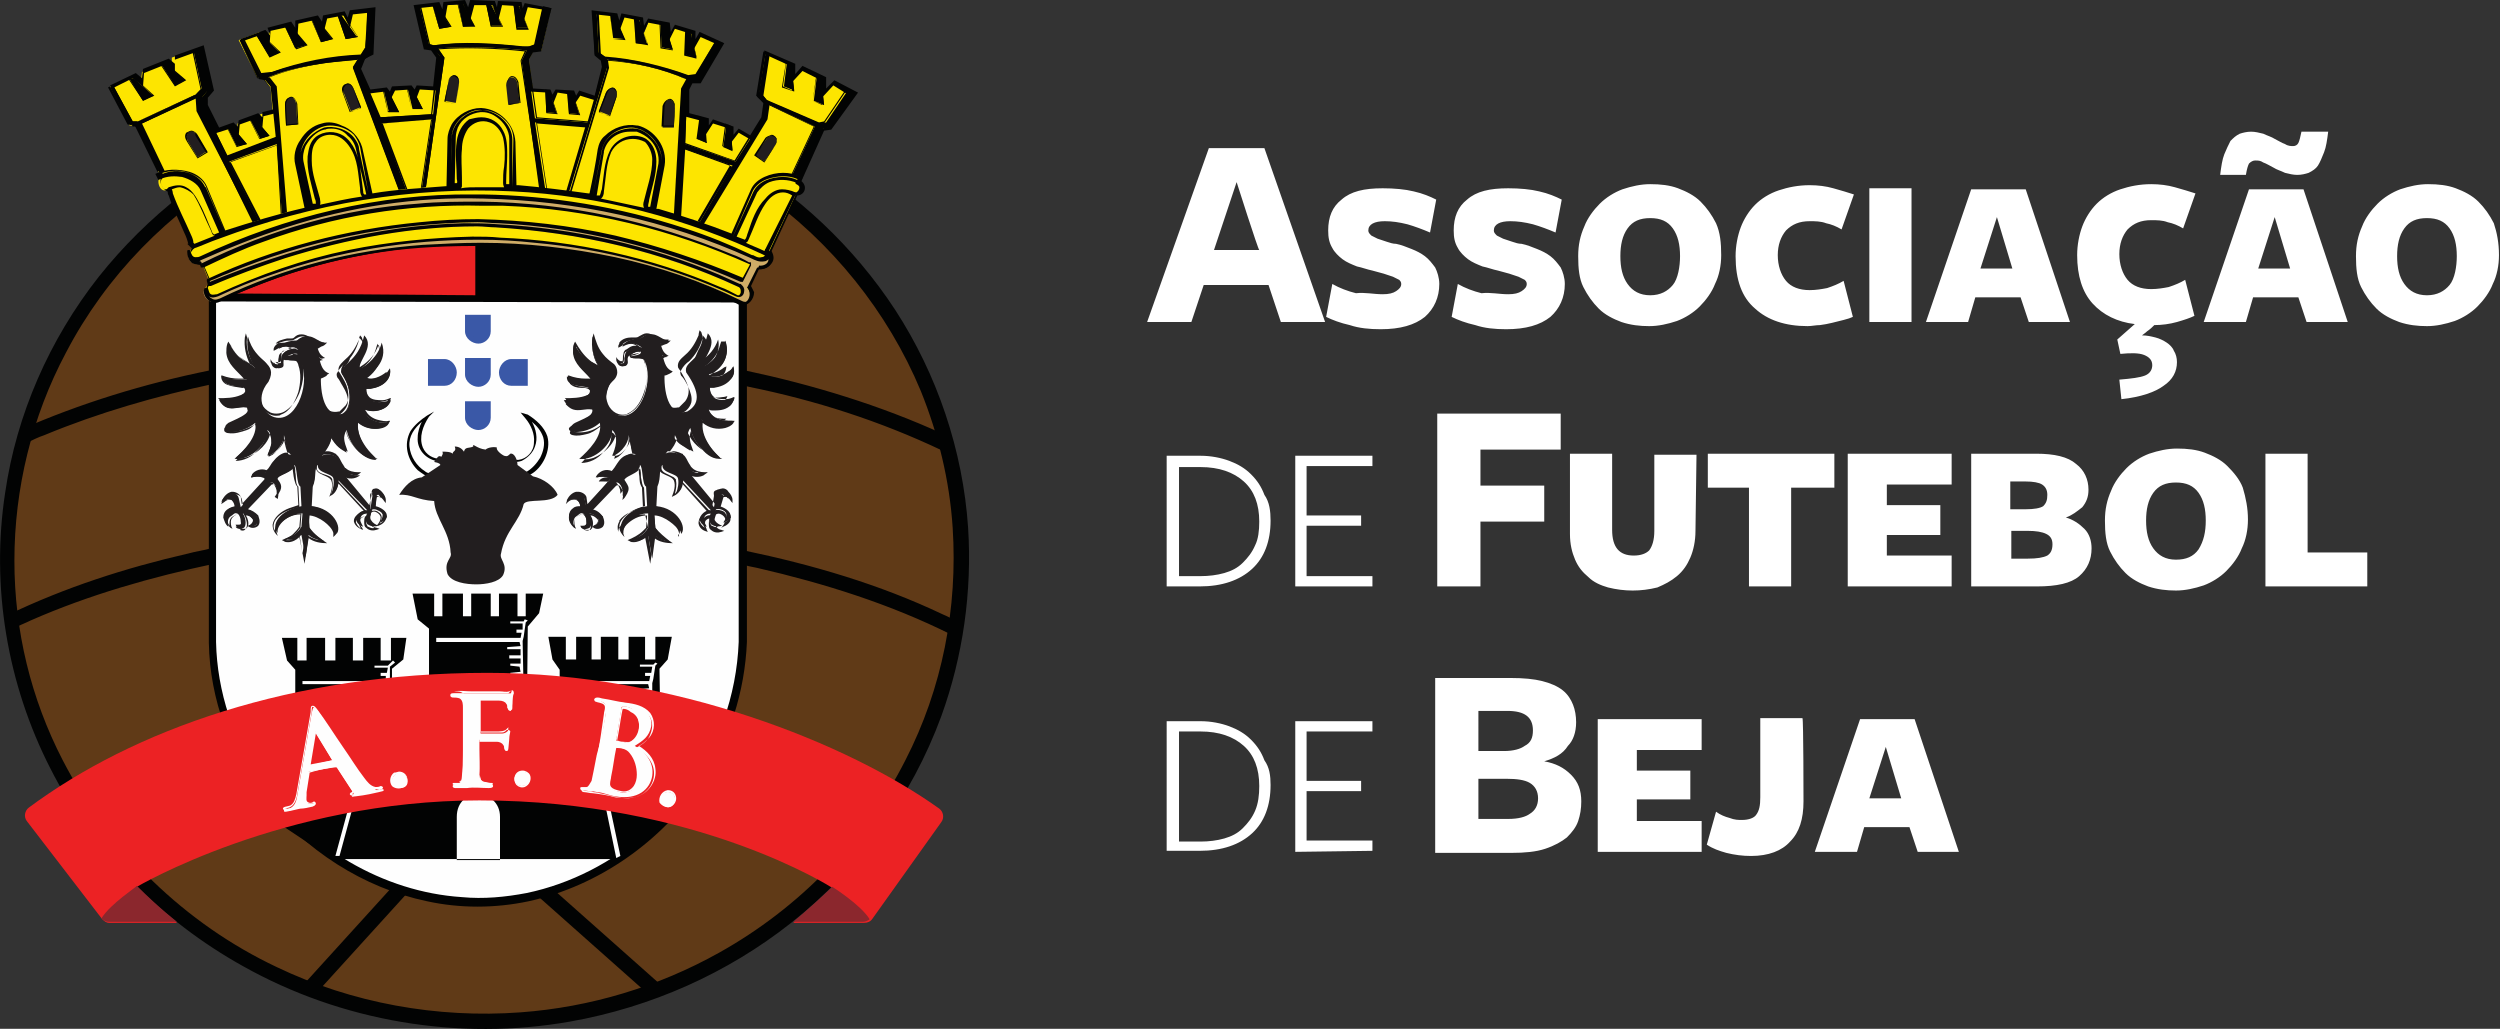
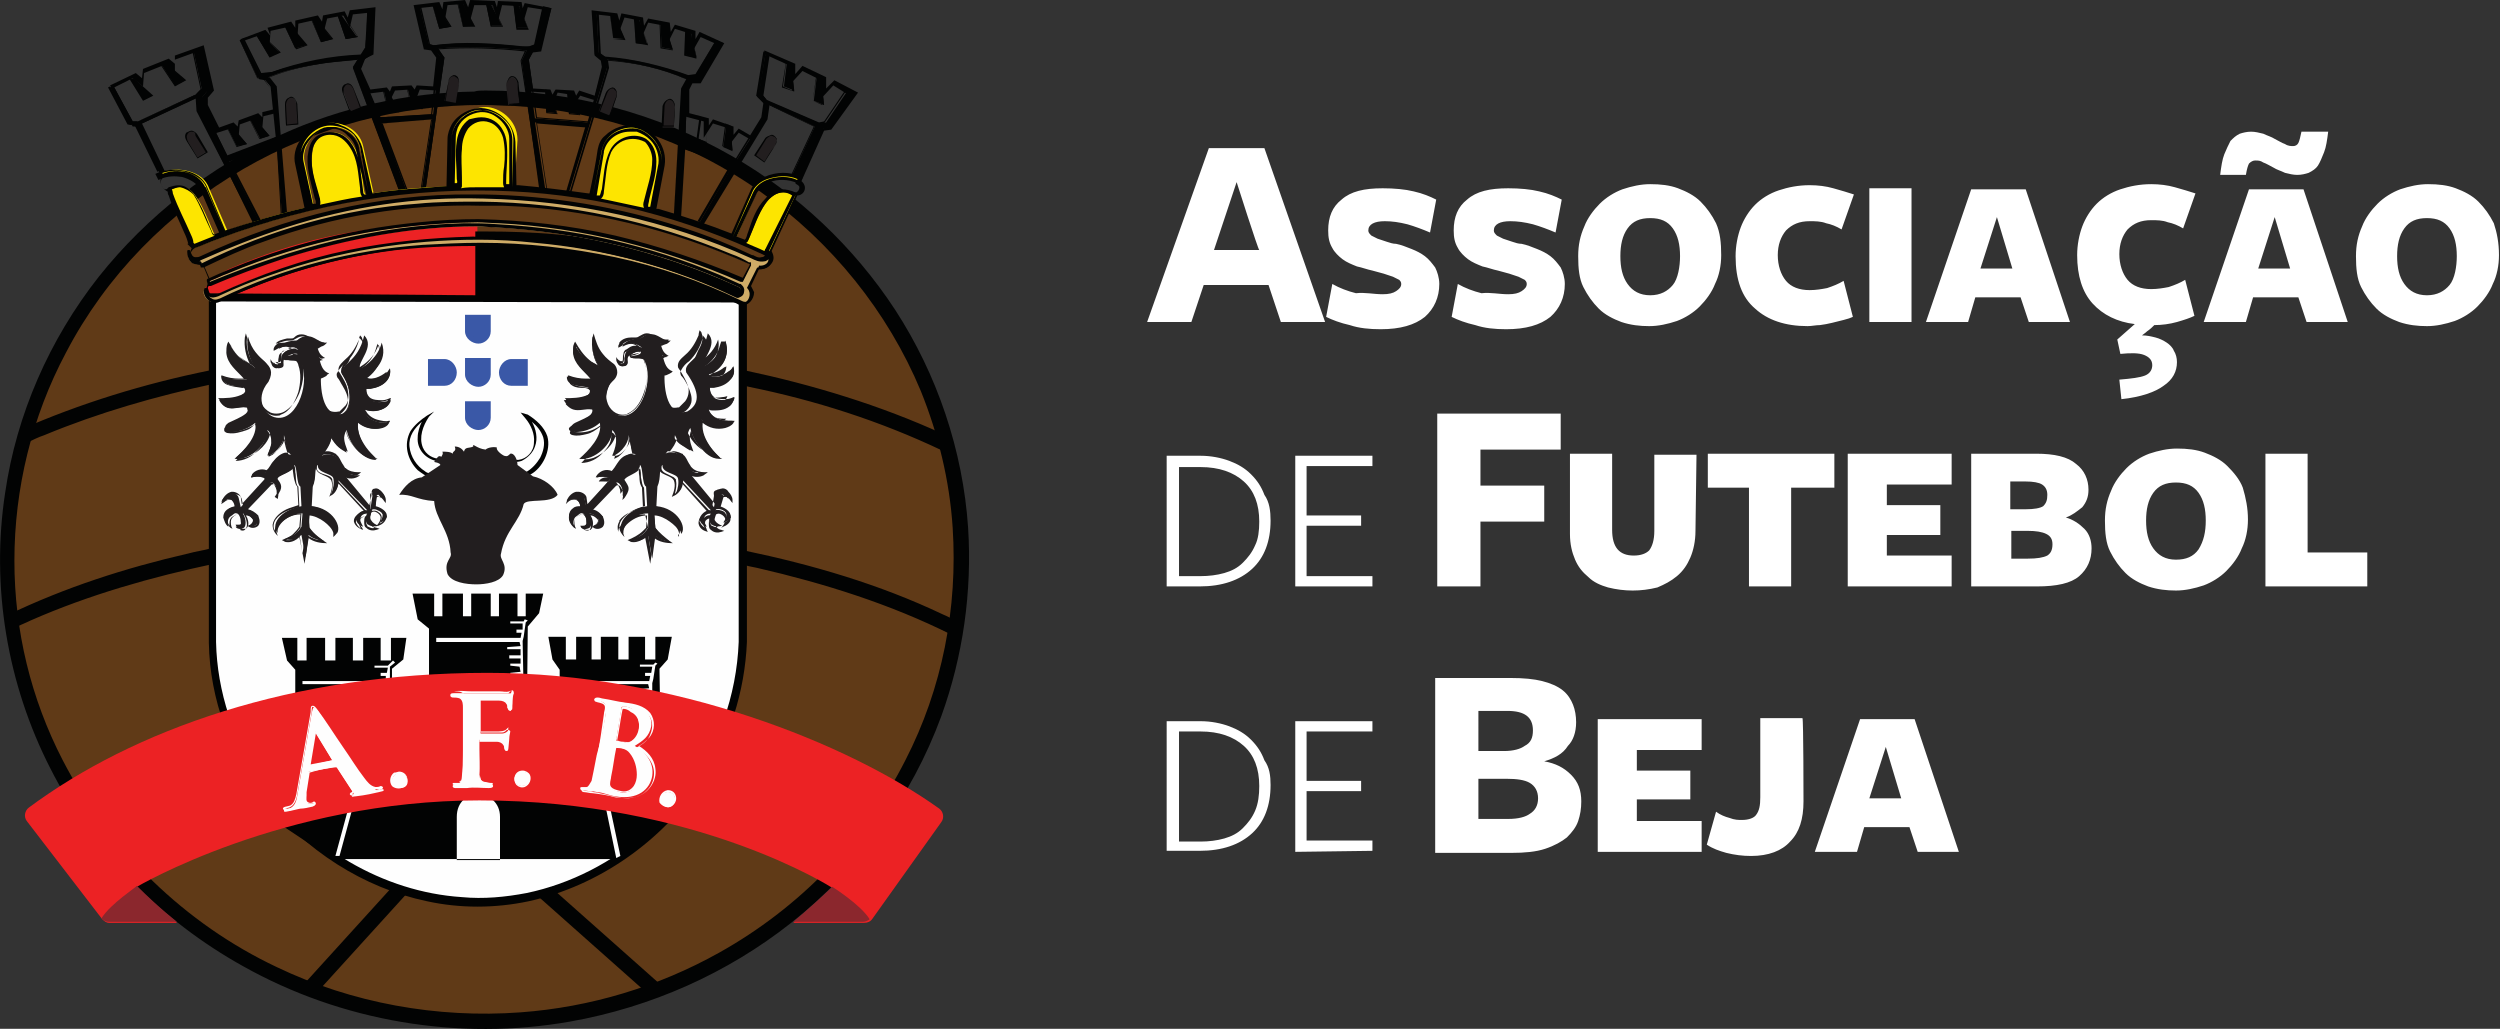
<svg xmlns="http://www.w3.org/2000/svg" version="1.1" id="Layer_1" x="0px" y="0px" viewBox="0 0 243 100" style="enable-background:new 0 0 243 100;" xml:space="preserve">
  <rect x="0" y="0" width="243" height="100" fill="#333333" stroke="none" />
  <style type="text/css">
	.st0{fill:#FFFFFF;}
	.st1{fill:#603A17;}
	.st2{fill:#020303;}
	.st3{fill:#FEFEFE;}
	.st4{fill:#EC2224;}
	.st5{fill:#FDE500;}
	.st6{fill:#221E1F;}
	.st7{fill:#3A58A7;}
	.st8{fill:#CFAC67;}
	.st9{fill:#8B272D;}
</style>
  <g>
    <path class="st0" d="M179,22.3c-0.5-0.3-1-0.5-1.5-0.6c-0.5-0.2-1.1-0.2-1.6-0.2c-1,0-1.7,0.3-2.3,0.9c-0.5,0.6-0.8,1.4-0.8,2.4   c0,1,0.3,1.9,0.8,2.5s1.3,0.9,2.3,0.9c0.6,0,1.2-0.1,1.7-0.2c0.6-0.2,1.1-0.4,1.6-0.7l0.9,3.5c-0.2,0.1-0.5,0.2-0.9,0.3   c-0.8,0.2-1.5,0.4-2.3,0.5c-0.4,0-0.8,0.1-1.2,0.1c-2.2,0-3.9-0.6-5.1-1.7c-1.3-1.1-1.9-2.8-1.9-5.1c0-1,0.2-2,0.5-2.8   c0.3-0.8,0.8-1.6,1.4-2.2c0.6-0.6,1.4-1.1,2.3-1.4c0.9-0.3,1.9-0.5,3-0.5c0.8,0,1.6,0.1,2.3,0.3c0.7,0.2,1.4,0.4,2,0.6L179,22.3   L179,22.3z M128.8,31.3h-4.3l-1.2-3.6H117l-1.2,3.6h-4.3l6-16.9h5.4L128.8,31.3z M120.2,17.7l-2.2,6.6h4.4   C122.3,24.3,120.2,17.7,120.2,17.7z M134.4,28.6c0.6,0,1-0.1,1.3-0.3c0.3-0.2,0.5-0.4,0.5-0.7c0-0.2-0.1-0.3-0.2-0.4   c-0.2-0.1-0.4-0.2-0.6-0.3c-0.3-0.1-0.6-0.2-0.9-0.3l-1.1-0.3c-0.5-0.1-1-0.3-1.5-0.4c-0.5-0.2-1-0.4-1.4-0.7   c-0.4-0.3-0.8-0.7-1-1.1c-0.3-0.5-0.4-1-0.4-1.7c0-1.3,0.4-2.3,1.3-3c0.9-0.8,2.2-1.1,4-1.1c1.1,0,2.2,0.1,3,0.3   c0.9,0.2,1.6,0.5,2.2,0.8l-0.6,3.2c-0.7-0.3-1.5-0.6-2.2-0.8c-0.8-0.2-1.5-0.3-2.2-0.3c-1,0-1.6,0.3-1.6,0.9c0,0.2,0.1,0.3,0.3,0.5   c0.2,0.1,0.4,0.2,0.6,0.3c0.3,0.1,0.6,0.2,0.9,0.3c0.3,0.1,0.6,0.2,0.9,0.2c0.5,0.1,1,0.3,1.5,0.5s0.9,0.4,1.3,0.7   c0.4,0.3,0.7,0.7,1,1.1c0.2,0.4,0.4,1,0.4,1.6c0,1.3-0.5,2.4-1.4,3.2c-1,0.8-2.4,1.2-4.3,1.2c-1.1,0-2.1-0.1-3-0.4   c-0.9-0.2-1.7-0.5-2.3-0.8l0.6-3.2c0.7,0.4,1.5,0.7,2.3,0.9C132.7,28.4,133.5,28.6,134.4,28.6 M146.6,28.6c0.6,0,1-0.1,1.3-0.3   c0.3-0.2,0.5-0.4,0.5-0.7c0-0.2-0.1-0.3-0.2-0.4c-0.2-0.1-0.4-0.2-0.6-0.3c-0.3-0.1-0.6-0.2-0.9-0.3l-1.1-0.3   c-0.5-0.1-1-0.3-1.5-0.4c-0.5-0.2-1-0.4-1.4-0.7c-0.4-0.3-0.8-0.7-1-1.1c-0.3-0.5-0.4-1-0.4-1.7c0-1.3,0.4-2.3,1.3-3   c0.9-0.8,2.2-1.1,4-1.1c1.1,0,2.2,0.1,3,0.3c0.9,0.2,1.6,0.5,2.2,0.8l-0.6,3.2c-0.7-0.3-1.5-0.6-2.2-0.8c-0.8-0.2-1.5-0.3-2.2-0.3   c-1,0-1.6,0.3-1.6,0.9c0,0.2,0.1,0.3,0.3,0.5c0.2,0.1,0.4,0.2,0.6,0.3c0.3,0.1,0.6,0.2,0.9,0.3s0.6,0.2,0.9,0.2   c0.5,0.1,1,0.3,1.5,0.5c0.5,0.2,0.9,0.4,1.3,0.7c0.4,0.3,0.7,0.7,1,1.1c0.2,0.4,0.4,1,0.4,1.6c0,1.3-0.5,2.4-1.4,3.2   c-1,0.8-2.4,1.2-4.3,1.2c-1.1,0-2.1-0.1-3-0.4c-0.9-0.2-1.7-0.5-2.3-0.8l0.6-3.2c0.7,0.4,1.5,0.7,2.3,0.9   C144.9,28.4,145.7,28.6,146.6,28.6 M167.3,24.8c0,1-0.2,2-0.6,2.8c-0.3,0.8-0.9,1.6-1.5,2.2c-0.6,0.6-1.4,1.1-2.2,1.4   c-0.9,0.3-1.8,0.5-2.7,0.5c-0.9,0-1.8-0.1-2.7-0.4c-0.8-0.3-1.6-0.7-2.2-1.3c-0.6-0.6-1.1-1.3-1.5-2.1c-0.4-0.8-0.5-1.8-0.5-3   c0-1.1,0.2-2,0.6-2.9c0.3-0.8,0.9-1.6,1.5-2.2c0.6-0.6,1.4-1.1,2.2-1.4c0.9-0.3,1.8-0.5,2.7-0.5c1,0,1.9,0.1,2.7,0.4   c0.8,0.3,1.6,0.7,2.2,1.3c0.6,0.6,1.1,1.3,1.5,2.1C167.2,22.6,167.3,23.6,167.3,24.8 M163.3,24.9c0-1.1-0.2-2-0.7-2.7   c-0.5-0.7-1.2-1-2.2-1c-1,0-1.7,0.3-2.2,1c-0.5,0.7-0.7,1.6-0.7,2.7c0,1.1,0.2,2,0.7,2.7c0.5,0.7,1.2,1.1,2.2,1.1   c1,0,1.7-0.4,2.2-1S163.3,25.9,163.3,24.9 M181.7,31.3h4.1V18.3h-4.1C181.7,18.3,181.7,31.3,181.7,31.3z M201.2,31.3h-4l-0.8-2.4   h-4.4l-0.7,2.4h-4.1l4.4-12.9h5.3L201.2,31.3L201.2,31.3z M194.1,21.1l-1.6,5h3.1L194.1,21.1L194.1,21.1z M207.5,31.5   c-1.7-0.2-3.1-0.9-4.1-2c-1-1.1-1.5-2.7-1.5-4.7c0-1,0.2-2,0.5-2.8c0.3-0.8,0.8-1.6,1.4-2.2c0.6-0.6,1.4-1.1,2.3-1.4   c0.9-0.3,1.9-0.5,3-0.5c0.8,0,1.6,0.1,2.3,0.3c0.7,0.2,1.4,0.4,2,0.6l-1.2,3.4c-0.5-0.3-1-0.5-1.5-0.6c-0.5-0.2-1.1-0.2-1.6-0.2   c-1,0-1.7,0.3-2.3,0.9c-0.5,0.6-0.8,1.4-0.8,2.4c0,1,0.3,1.9,0.8,2.5c0.5,0.6,1.3,0.9,2.3,0.9c0.6,0,1.2-0.1,1.7-0.2   c0.6-0.2,1.1-0.4,1.6-0.7l0.9,3.5c-0.4,0.2-1,0.4-1.7,0.6c-0.7,0.2-1.5,0.3-2.2,0.3c-0.2,0.2-0.4,0.4-0.7,0.6   c-0.2,0.2-0.4,0.3-0.5,0.4c0.5,0,0.9,0.1,1.3,0.2c0.4,0.1,0.8,0.3,1.1,0.5c0.3,0.2,0.6,0.5,0.7,0.8c0.2,0.3,0.3,0.7,0.3,1.1   c0,0.9-0.4,1.7-1.3,2.3c-0.8,0.6-2.2,1.1-4.1,1.3l-0.2-1.9c1.2-0.1,2-0.2,2.5-0.4c0.5-0.2,0.7-0.6,0.7-1c0-0.5-0.3-0.8-0.8-1   c-0.5-0.2-1.3-0.2-2.3-0.1l-0.3-1.4L207.5,31.5L207.5,31.5z M228.2,31.3h-4l-0.8-2.4h-4.4l-0.7,2.4h-4.1l4.4-12.9h5.3L228.2,31.3   L228.2,31.3z M221.1,21.1l-1.6,5h3.1L221.1,21.1L221.1,21.1z M226.3,12.8c-0.1,0.8-0.2,1.5-0.4,2c-0.2,0.5-0.4,1-0.6,1.3   c-0.2,0.3-0.5,0.5-0.9,0.7c-0.3,0.1-0.7,0.2-1.1,0.2c-0.4,0-0.8-0.1-1.2-0.2c-0.4-0.2-0.8-0.3-1.1-0.5c-0.4-0.2-0.7-0.4-1-0.5   c-0.3-0.2-0.5-0.2-0.8-0.2c-0.2,0-0.4,0.1-0.6,0.3c-0.1,0.2-0.2,0.5-0.3,1.1h-2.5c0.1-0.8,0.2-1.5,0.4-2c0.2-0.5,0.4-0.9,0.6-1.3   c0.3-0.3,0.5-0.5,0.9-0.7c0.3-0.1,0.7-0.2,1.1-0.2c0.4,0,0.8,0.1,1.2,0.2c0.4,0.2,0.8,0.3,1.1,0.5c0.4,0.2,0.7,0.4,1,0.5   c0.3,0.2,0.6,0.2,0.8,0.2c0.2,0,0.4-0.1,0.5-0.3c0.1-0.2,0.2-0.6,0.3-1.1L226.3,12.8L226.3,12.8z M242.9,24.8c0,1-0.2,2-0.6,2.8   c-0.3,0.8-0.9,1.6-1.5,2.2c-0.6,0.6-1.4,1.1-2.2,1.4c-0.9,0.3-1.8,0.5-2.7,0.5c-0.9,0-1.8-0.1-2.7-0.4c-0.8-0.3-1.6-0.7-2.2-1.3   c-0.6-0.6-1.1-1.3-1.5-2.1s-0.5-1.8-0.5-3c0-1.1,0.2-2,0.6-2.9c0.3-0.8,0.9-1.6,1.5-2.2c0.6-0.6,1.4-1.1,2.2-1.4   c0.9-0.3,1.8-0.5,2.7-0.5c1,0,1.9,0.1,2.7,0.4c0.8,0.3,1.6,0.7,2.2,1.3c0.6,0.6,1.1,1.3,1.5,2.1C242.7,22.6,242.9,23.6,242.9,24.8    M238.8,24.9c0-1.1-0.2-2-0.7-2.7c-0.5-0.7-1.2-1-2.2-1c-1,0-1.7,0.3-2.2,1c-0.5,0.7-0.7,1.6-0.7,2.7c0,1.1,0.2,2,0.7,2.7   c0.5,0.7,1.2,1.1,2.2,1.1c1,0,1.7-0.4,2.2-1S238.8,25.9,238.8,24.9 M123.5,50.6c0,2-0.6,3.6-1.8,4.7s-2.9,1.7-5.1,1.7h-3.2V44.3   h3.3c1,0,2,0.2,2.8,0.5c0.8,0.3,1.5,0.7,2.1,1.3c0.6,0.6,1,1.2,1.3,2C123.4,48.8,123.5,49.7,123.5,50.6 M122.4,50.7   c0-1.7-0.5-3-1.5-3.9c-1-0.9-2.4-1.4-4.2-1.4h-2.1V56h2.1c0.8,0,1.6-0.1,2.3-0.3c0.7-0.2,1.3-0.5,1.8-1c0.5-0.5,0.9-1,1.2-1.7   C122.3,52.4,122.4,51.6,122.4,50.7 M125.9,57V44.3h7.5v1H127v4.8h5.3v1H127V56h6.4v1C133.4,57,125.9,57,125.9,57z M139.6,40.2h12.1   v3.5h-7.8v3.5h6.2v3.5h-6.2V57h-4.2V40.2L139.6,40.2z M164.8,51.6c0,1-0.2,1.9-0.5,2.6c-0.3,0.7-0.7,1.3-1.3,1.8   c-0.6,0.5-1.2,0.8-1.9,1.1c-0.8,0.2-1.6,0.3-2.4,0.3c-0.8,0-1.6-0.1-2.4-0.3c-0.7-0.2-1.4-0.5-1.9-1c-0.6-0.5-1-1-1.3-1.7   c-0.3-0.7-0.5-1.5-0.5-2.5v-7.8h4.1v7.4c0,1.7,0.7,2.5,2.1,2.5c0.7,0,1.2-0.2,1.5-0.5c0.3-0.4,0.5-1,0.5-1.9v-7.4h4.1L164.8,51.6   L164.8,51.6z M174.1,47.5V57H170v-9.6h-4v-3.3h12.3v3.3H174.1z M179.6,57V44.1h10.1v3h-6.3v2h5.2V52h-5.2v2h6.3v3H179.6z    M200.8,50.3c0.7,0.2,1.3,0.6,1.8,1.1c0.5,0.5,0.7,1.2,0.7,1.9c0,1.1-0.4,2-1.2,2.7c-0.8,0.7-2.2,1-4.1,1h-6.4V44.1h6.3   c1.8,0,3.1,0.3,3.9,1c0.8,0.6,1.2,1.5,1.2,2.5c0,0.7-0.2,1.2-0.6,1.7C201.9,49.7,201.4,50.1,200.8,50.3 M199,48.1   c0-0.5-0.2-0.8-0.5-1c-0.3-0.2-0.9-0.3-1.6-0.3h-1.5v2.7h1.5c0.8,0,1.4-0.1,1.7-0.3C198.9,48.9,199,48.6,199,48.1 M199.5,52.9   c0-0.5-0.2-0.8-0.6-1c-0.4-0.2-1-0.3-1.8-0.3h-1.6v2.7h1.6c0.9,0,1.5-0.1,1.9-0.3C199.3,53.8,199.5,53.5,199.5,52.9 M218.5,50.5   c0,1-0.2,2-0.6,2.8c-0.3,0.8-0.9,1.6-1.5,2.2c-0.6,0.6-1.4,1.1-2.2,1.4c-0.9,0.3-1.8,0.5-2.7,0.5c-0.9,0-1.8-0.1-2.7-0.4   c-0.8-0.3-1.6-0.7-2.2-1.3c-0.6-0.6-1.1-1.3-1.5-2.1c-0.4-0.8-0.5-1.8-0.5-3c0-1.1,0.2-2,0.6-2.9c0.3-0.8,0.9-1.6,1.5-2.2   c0.6-0.6,1.4-1.1,2.2-1.4c0.9-0.3,1.8-0.5,2.7-0.5c1,0,1.9,0.1,2.7,0.4c0.8,0.3,1.6,0.7,2.2,1.3c0.6,0.6,1.2,1.3,1.5,2.1   C218.3,48.4,218.5,49.4,218.5,50.5 M214.4,50.6c0-1.1-0.2-2-0.7-2.7c-0.5-0.7-1.2-1-2.2-1c-1,0-1.7,0.3-2.2,1   c-0.5,0.7-0.7,1.6-0.7,2.7c0,1.1,0.2,2,0.7,2.7c0.5,0.7,1.2,1.1,2.2,1.1c1,0,1.7-0.3,2.2-1C214.2,52.6,214.4,51.7,214.4,50.6    M220.2,57V44.1h4.1v9.6h5.8V57C230.1,57,220.2,57,220.2,57z M123.5,76.3c0,2-0.6,3.6-1.8,4.7s-2.9,1.7-5.1,1.7h-3.2V70.1h3.3   c1,0,2,0.2,2.8,0.5c0.8,0.3,1.5,0.7,2.1,1.3c0.6,0.6,1,1.2,1.3,2C123.4,74.6,123.5,75.4,123.5,76.3 M122.4,76.4   c0-1.7-0.5-3-1.5-3.9c-1-0.9-2.4-1.4-4.2-1.4h-2.1v10.7h2.1c0.8,0,1.6-0.1,2.3-0.3c0.7-0.2,1.3-0.5,1.8-1c0.5-0.5,0.9-1,1.2-1.7   C122.3,78.1,122.4,77.3,122.4,76.4 M125.9,82.8V70.1h7.5v1H127v4.8h5.3v1H127v4.8h6.4v1L125.9,82.8L125.9,82.8z M150.1,74   c1.1,0.2,1.9,0.6,2.6,1.3c0.7,0.7,1,1.5,1,2.6c0,0.7-0.1,1.3-0.3,1.9c-0.2,0.6-0.6,1.1-1.1,1.6c-0.5,0.4-1.2,0.8-2.1,1.1   c-0.9,0.3-2,0.4-3.3,0.4h-7.4V65.9h7.3c1.3,0,2.3,0.1,3.1,0.3c0.8,0.2,1.5,0.5,2,0.9c0.5,0.4,0.8,0.9,1,1.4s0.3,1.1,0.3,1.7   c0,1-0.3,1.8-0.8,2.3C151.9,73.3,151.1,73.7,150.1,74 M149,71c0-1.3-0.8-1.9-2.5-1.9h-2.8V73h2.5c0.9,0,1.6-0.2,2-0.5   C148.8,72.2,149,71.7,149,71 M149.5,77.6c0-0.7-0.3-1.2-0.8-1.5c-0.5-0.3-1.3-0.4-2.2-0.4h-2.8v3.9h2.9c1,0,1.7-0.2,2.1-0.5   C149.2,78.8,149.5,78.3,149.5,77.6 M155.3,82.8V69.9h10.1v3h-6.3v2h5.2v2.8h-5.2v2.1h6.3v3L155.3,82.8L155.3,82.8z M175.3,77.9   c0,1.7-0.4,3-1.3,3.9c-0.8,0.9-2.1,1.4-3.8,1.4c-0.8,0-1.6-0.1-2.4-0.3c-0.7-0.2-1.3-0.4-1.9-0.8l0.9-3.2c0.4,0.3,0.9,0.5,1.3,0.6   c0.5,0.2,0.9,0.2,1.2,0.2c0.7,0,1.2-0.2,1.4-0.5c0.3-0.4,0.4-0.9,0.4-1.7v-7.7h4.1C175.3,69.9,175.3,77.9,175.3,77.9z M190.4,82.8   h-4l-0.8-2.4h-4.4l-0.7,2.4h-4.1l4.4-12.9h5.3L190.4,82.8L190.4,82.8z M183.3,72.6l-1.6,5h3.1L183.3,72.6L183.3,72.6z" />
    <path class="st1" d="M93.5,54.4c0,24.8-20.8,44.9-46.4,44.9S0.7,79.2,0.7,54.4c0-24.8,20.8-44.9,46.4-44.9S93.5,29.6,93.5,54.4" />
    <path class="st2" d="M47.2,8.8c8.4,0,16.7,2.2,24,6.4C77.5,18.8,83,24,87,30.1c4.1,6.3,6.6,13.7,7.1,21.2   c0.4,6.2-0.5,12.5-2.6,18.3c-2.9,7.9-8,14.9-14.6,20.1c-6.2,4.9-13.6,8.2-21.5,9.6c-10.8,1.9-22.2,0-31.8-5.4   C15.7,89.5,9,82.8,4.9,74.7C0.7,66.5-0.9,57,0.5,47.9c1.1-7.6,4.3-14.9,9.1-21c4.7-5.9,10.8-10.7,17.7-13.8   c5.9-2.7,12.4-4.1,18.8-4.2C46.4,8.8,46.8,8.8,47.2,8.8 M47,10.2c-8.2,0-16.2,2.1-23.3,6.2c-7.3,4.2-13.4,10.4-17.3,17.9   c-3.3,6.2-5,13.2-5,20.2c0,6.8,1.6,13.4,4.7,19.4c4.5,8.7,11.9,15.9,20.8,20.1c7.3,3.5,15.6,5,23.7,4.4c6.8-0.5,13.4-2.5,19.3-5.8   c7.7-4.3,14.1-10.8,18.1-18.7c3.6-7,5.1-14.8,4.6-22.6c-0.3-4.6-1.4-9.1-3.1-13.3c-3.2-7.7-8.7-14.5-15.5-19.3   c-7-5-15.5-7.9-24-8.4C49,10.3,48,10.2,47,10.2" />
    <path class="st3" d="M20.6,28.9h51.6v33.5c-0.4,14.2-12.8,25.1-25.4,25.3c-12.9,0.2-26-10.9-26.2-25.3L20.6,28.9L20.6,28.9z" />
    <path class="st2" d="M72.6,28.5v33.9c-0.2,4.8-1.7,9.6-4.4,13.6c-3.9,5.8-10,10.1-16.8,11.6c-3.3,0.7-6.7,0.7-9.9,0   c-6.2-1.3-11.9-5-15.8-10c-3.3-4.3-5.3-9.6-5.4-15.1V28.5L72.6,28.5L72.6,28.5z M21,29.3v33.1c0.1,4.8,1.7,9.7,4.5,13.6   c4.4,6.3,11.7,10.7,19.4,11.2c2.1,0.2,4.2,0,6.3-0.4c8.6-1.8,16.1-8.4,19.1-16.7c0.9-2.5,1.4-5.1,1.5-7.7v-33L21,29.3L21,29.3z" />
    <path class="st4" d="M46.4,28.7l0-7c-0.4,0-0.8,0-1.1,0c-9.4,0-15.8,1.5-21.7,3.9c-0.1,0-0.2,0.1-0.3,0.1c-0.2,0.1-0.4,0.2-0.7,0.3   c-1,0.4-1.4,0.9-2.2,1.3l-0.1,0.3L20,27.9v0.4c0,0.3,0-0.1,0,0.2" />
    <path class="st2" d="M72.7,29.1c0-0.3-0.3,0.1-0.3-0.2v-0.4h0.2l0.1-0.3C71.9,27.7,71,27,70,26.6c-0.2-0.1-0.4-0.1-0.7-0.2   c-0.1,0-0.2-0.1-0.3-0.1c-5.9-2.4-12.4-3.8-21.7-3.8c-0.4,0-0.7,0-1.1,0l0,6.4L72.7,29.1z" />
-     <path class="st5" d="M18.8,24c-0.8,0.6-0.2,1.8,0.8,1.5l0.8,2c-1,0.6-0.2,2.1,0.8,1.7c7.8-3.6,16.4-5.7,26.2-5.4   c8.9,0.1,17.6,2.1,24.5,5.7c0.6,0.4,1.5-0.9,0.8-1.5l1-2c0.6,0.3,1.8-0.5,1-1.5l2.6-5.6c0.6,0.1,1-0.7,0.3-1.2l2.3-5.1l0.7-0.1   l2.4-3.3l-2-1.1l-1,1.1l0-1.5l-2-1l-0.9,1l0-1.4l-2.7-1.2l-0.7,4.2l0.7,0.7l-0.2,1.4l-1.2,1.9l-1.2-0.7l-0.7,1l0.1-1.2l-1.8-0.6   l-0.7,1l0-1.2l-1.9-0.5l0-2.5l0.4-0.7l0.8,0l2.2-3.7l-2.1-0.9l-0.7,1.2l0-1.4l-1.8-0.6L65,3.7l-0.1-1.4L63.1,2l-0.5,1.2l-0.2-1.3   l-1.8-0.3l-0.4,1.3l-0.2-1.4l-2.2-0.2L58,5.3l0.6,0.4l0.1,0.8l-0.8,3l-1.6-0.5l-0.4,0.7L55.7,9l-1.6-0.1l-0.3,0.7l-0.3-0.7   l-1.7-0.1l-0.4-3l0.4-0.8l0.8-0.1l0.9-3.9l-2.3-0.4l-0.4,1.1l-0.2-1.2l-2-0.1l-0.3,1.1l-0.3-1.1l-2.1,0l-0.2,1.2l-0.5-1.2l-1.8,0.1   l-0.2,1.2l-0.5-1.2l-2.2,0.2l0.9,4L42,4.7l0.6,0.8l-0.3,3.1l-1.7-0.1l-0.2,0.6L40,8.5l-1.7,0.1L38,9.3l-0.4-0.5L35.9,9l-1-2.2   l0.4-1.1l0.7-0.4L36.3,1l-2.2,0.2l-0.3,1l-0.4-0.9l-1.8,0.3l-0.2,0.9l-0.5-0.8l-2,0.4l-0.1,1.1l-0.6-0.9l-2,0.5L26,3.9l-0.7-0.8   l-2.1,0.8L25,7.5l0.6,0.1l0.7,0.9l0.2,2.3l-1.2,0.3L25.3,12l-0.6-0.6L23.1,12L23,12.8l-0.6-0.6l-1.5,0.5l-1.2-2.4l0-0.8l0.5-0.7   l-1-4.1l-2.5,0.9l0,1.1L16.1,6l-2.3,1L13.7,8l-0.8-0.6l-2.3,1.1l2,3.7l0.7,0l2.3,4.9c-0.5,0.5,0,1.8,0.7,1.3L18.8,24L18.8,24z" />
    <path class="st2" d="M68.1,8.1l-0.8,0L67,8.7l0,2.3l1.9,0.5l0,0.7l0.4-0.6l2,0.7l0,0.8l0.5-0.6l1.2,0.7l1.1-1.8l0.2-1.3l-0.7-0.7   l0.7-4.5l3,1.3l0,1l0.7-0.8l2.3,1.1l0,1.1l0.8-0.8l2.3,1.2l-2.6,3.6l-0.7,0.1l-2.2,4.9c0.1,0.1,0.1,0.1,0.1,0.1   c0.2,0.2,0.3,0.5,0.2,0.8c-0.1,0.3-0.4,0.5-0.7,0.5l-2.5,5.4l0,0c0.2,0.4,0.3,0.8,0,1.2c-0.3,0.4-0.7,0.6-1.2,0.5l-0.8,1.7   c0.1,0.2,0.2,0.4,0.3,0.6c0,0.7-0.6,1.4-1.2,1.2c0,0-0.1,0-0.1-0.1c0,0-0.4-0.2-0.7-0.4c-4.9-2.4-10.2-3.9-15.6-4.7   c-2.7-0.4-5.4-0.6-8.1-0.6c-7-0.2-14,0.9-20.6,3.2c-1.9,0.7-3.7,1.4-5.5,2.2c-0.3,0.1-0.6,0.1-0.9,0c-0.6-0.4-0.8-1.3-0.2-1.8   l-0.7-1.7c-0.3,0.1-0.7,0-0.9-0.3c-0.4-0.4-0.4-1.1,0-1.5l-2.2-5.3c-0.2,0.1-0.4,0-0.5-0.1c-0.3-0.2-0.5-0.6-0.5-0.9   c0-0.2,0-0.4,0.2-0.6l-2.2-4.7l-0.7,0l-2.2-4l2.5-1.2l0.6,0.5l0.1-0.9l2.5-1l0.6,0.5l0-0.8l2.8-1l1,4.4l-0.6,0.7l0,0.7l1.1,2.2   l1.4-0.5l0.4,0.4l0.1-0.6l1.9-0.7l0.4,0.4l0-0.5l1.2-0.3l-0.2-2l-0.7-0.8l-0.6-0.1l-1.8-3.9l2.4-0.9l0.5,0.6L26,2.7l2.3-0.6   l0.4,0.6l0-0.7l2.2-0.5l0.4,0.6l0.1-0.6l2.1-0.4l0.3,0.6L34,1l2.5-0.3l-0.2,4.6l-0.8,0.4l-0.4,1l0.9,2l1.6-0.2l0.3,0.4l0.2-0.5   L40,8.3l0.3,0.4l0.2-0.4l1.6,0.1l0.3-2.8l-0.5-0.7l-0.7-0.1l-1-4.3l2.5-0.3L43,0.9l0.1-0.7L45.2,0l0.3,0.7L45.7,0l2.4,0.1l0.2,0.6   l0.1-0.6l2.3,0.1l0.1,0.6L51,0.3l2.6,0.5l-1,4.2l-0.8,0.1l-0.4,0.7l0.4,2.8l1.7,0.1l0.2,0.5L54,8.7l1.8,0.1L56,9.3l0.3-0.5l1.5,0.5   l0.7-2.8l-0.1-0.6l-0.6-0.5L57.5,1l2.5,0.3L60.2,2l0.2-0.7l2.1,0.4l0.1,0.8L63,1.8l2.1,0.4l0.1,0.9l0.4-0.7L67.6,3l0,0.8L68,3.1   l2.4,1.1L68.1,8.1 M73.7,25.8c0.4,0.2,1-0.2,1-0.7c0-0.2-0.1-0.3-0.2-0.5l-0.1-0.1l2.7-5.8c0.1,0,0.2,0,0.3,0   c0.2-0.1,0.3-0.3,0.3-0.5c0-0.1-0.1-0.2-0.3-0.3l-0.1-0.1l2.4-5.3l0.7-0.1l2.2-3.1L81,8.3l-1.2,1.3l0-1.8L78,6.9l-1.2,1.3l0-1.8   l-2.4-1.1l-0.6,3.9l0.7,0.7l-0.2,1.6l-1.3,2.1l-1.2-0.7l-1,1.3l0.1-1.7L69.3,12l-0.9,1.4l0-1.6l-1.9-0.5l0-2.7l0.5-0.8l0.9,0l2-3.4   l-1.8-0.8l-0.9,1.6l0-1.9l-1.6-0.5l-0.8,1.6l-0.2-1.9l-1.6-0.3l-0.7,1.6L62.2,2l-1.5-0.3L60,3.6l-0.3-2l-1.8-0.2l0.2,3.8l0.6,0.4   l0.1,0.9L58,9.8l-1.6-0.5l-0.6,0.9l-0.3-1L54.2,9L53.8,10l-0.5-1l-1.8-0.1l-0.5-3.2l0.5-1l0.8-0.1L53.2,1l-1.9-0.3l-0.5,1.7   l-0.3-1.8l-1.7-0.1l-0.4,1.6l-0.5-1.6l-1.8,0L45.7,2L45,0.4l-1.5,0.1l-0.3,1.7l-0.7-1.6l-1.9,0.2l0.9,3.7l0.6,0.1l0.7,0.9l-0.3,3.3   l-1.7-0.1l-0.3,0.8l-0.6-0.8l-1.5,0.1L38,9.6l-0.6-0.7l-1.6,0.2l-1.1-2.4l0.5-1.2L36,5.2l0.2-4l-1.9,0.2l-0.3,1.3l-0.6-1.2   l-1.6,0.3L31.5,3l-0.7-1.1L29,2.3l-0.1,1.5l-0.8-1.2L26.3,3l-0.1,1.4l-0.9-1L23.6,4l1.6,3.4l0.6,0.1l0.8,1l0.2,2.5l-1.2,0.3   l-0.1,1.1l-0.8-0.8l-1.4,0.5l-0.1,1.1l-0.8-0.7L20.8,13l-1.2-2.5l0-0.9l0.5-0.6L19.2,5l-2.2,0.8l0,1.4l-1-0.9L14,7.1l-0.1,1.3   l-1-0.8l-2,1l1.9,3.5l0.7,0l2.4,5.1l-0.1,0.1c-0.2,0.2-0.2,0.5-0.1,0.7c0.1,0.2,0.2,0.4,0.4,0.4c0.1,0,0.1,0,0.2-0.1l0.2-0.1   l2.4,5.9c-0.2,0.2-0.4,0.4-0.4,0.7c0,0.3,0.2,0.6,0.5,0.6c0.1,0,0.3,0,0.4,0l0.2-0.1l1,2.3c-0.2,0.1-0.4,0.2-0.4,0.4   c-0.2,0.4,0.1,1,0.6,1.1c0.2,0,0.4-0.1,0.5-0.2c8-3.6,16.6-5.5,25.4-5.4c1.1,0,2.2,0,3.3,0.1c5.5,0.3,11,1.3,16.1,3.1   c2,0.7,3.9,1.5,5.8,2.5l0,0c0.1,0,0.1,0.1,0.2,0.1c0.2,0,0.4-0.1,0.5-0.3c0.2-0.2,0.3-0.6,0.1-0.9c0-0.1-0.1-0.1-0.1-0.1L72.5,28   l1.1-2.3C73.6,25.7,73.7,25.7,73.7,25.8" />
    <path class="st6" d="M18.3,13.8c-0.5-0.9,0.4-1.4,0.8-0.7l1,1.6l-0.9,0.6L18.3,13.8z" />
    <path class="st2" d="M18.6,12.7c0.2,0,0.5,0.2,0.6,0.4l1,1.7l-1,0.6c-0.3-0.5-0.7-1.1-1-1.6c-0.2-0.3-0.3-0.6-0.1-0.9   C18.3,12.8,18.5,12.7,18.6,12.7L18.6,12.7z M18.6,12.8c-0.2,0-0.3,0.1-0.4,0.3c-0.1,0.2,0,0.5,0.1,0.7l0.9,1.5l0.8-0.5l-1-1.6   C19,12.9,18.9,12.8,18.6,12.8L18.6,12.8L18.6,12.8z" />
    <path class="st6" d="M75.3,14.2c0.6-0.9-0.3-1.4-0.8-0.7l-1.1,1.6l0.9,0.6L75.3,14.2L75.3,14.2z" />
    <path class="st2" d="M75,13.1c0.2,0,0.4,0.2,0.5,0.4c0,0.2-0.1,0.5-0.2,0.7l-1,1.6l-1-0.7l1.1-1.7C74.5,13.3,74.7,13.2,75,13.1   L75,13.1 M75,13.2c-0.2,0-0.4,0.2-0.5,0.3l-1,1.6l0.8,0.6c0.3-0.5,0.6-1,1-1.5c0.2-0.3,0.3-0.6,0-0.9C75.2,13.3,75.1,13.2,75,13.2" />
    <path class="st6" d="M28.8,10.2c-0.1-1.1-1.1-0.9-1.1,0l0.1,2l1.1-0.1L28.8,10.2z" />
    <path class="st2" d="M28.3,9.4c0.3,0,0.5,0.4,0.6,0.7c0,0,0,0.1,0,0.1l0.1,1.9l-1.2,0.1l-0.1-2c0-0.3,0.1-0.6,0.4-0.7   C28.2,9.4,28.3,9.4,28.3,9.4 M28.3,9.5c-0.3,0-0.5,0.4-0.5,0.7l0.1,1.9l1-0.1c0-0.6-0.1-1.2-0.1-1.8C28.8,9.9,28.7,9.5,28.3,9.5   C28.3,9.5,28.3,9.5,28.3,9.5" />
    <path class="st6" d="M44.6,8.2c0.2-1-0.8-1.2-1-0.3l-0.4,1.9l1.1,0.2L44.6,8.2z" />
    <path class="st2" d="M44.1,7.3c0.2,0,0.3,0.1,0.4,0.2c0.1,0.2,0.1,0.5,0.1,0.7l-0.3,1.9l-1.1-0.2l0.4-2C43.6,7.6,43.8,7.4,44.1,7.3   C44.1,7.3,44.1,7.3,44.1,7.3 M44.1,7.4c-0.3,0-0.5,0.3-0.5,0.6l-0.3,1.9l1,0.2c0.1-0.6,0.2-1.2,0.3-1.8c0-0.3,0-0.7-0.3-0.8   C44.2,7.4,44.2,7.4,44.1,7.4" />
    <path class="st6" d="M59.9,9.5c0.3-1-0.6-1.3-1-0.5l-0.7,1.8l1,0.4C59.3,11.3,59.9,9.5,59.9,9.5z" />
    <path class="st2" d="M59.5,8.5c0.2,0,0.3,0.1,0.4,0.3c0.1,0.2,0.1,0.5,0,0.7l-0.6,1.8l-1.1-0.4L58.9,9C59,8.8,59.2,8.6,59.5,8.5   C59.5,8.5,59.5,8.5,59.5,8.5 M59.5,8.6c-0.2,0-0.4,0.2-0.5,0.5l-0.7,1.8l0.9,0.4c0.2-0.6,0.4-1.1,0.6-1.7C60,9.2,60,8.9,59.7,8.7   C59.7,8.6,59.6,8.6,59.5,8.6" />
    <path class="st6" d="M34.4,8.7c-0.4-1-1.3-0.5-1,0.3l0.7,1.8l1-0.4L34.4,8.7L34.4,8.7z" />
    <path class="st2" d="M33.8,8.1c0.3,0,0.5,0.3,0.6,0.6l0.7,1.8l-1.1,0.4l-0.7-1.9c-0.1-0.3-0.1-0.6,0.2-0.8   C33.6,8.2,33.7,8.1,33.8,8.1 M33.8,8.2c-0.2,0-0.3,0.2-0.4,0.4c0,0.2,0,0.3,0,0.5l0.7,1.8l0.9-0.4c-0.2-0.6-0.4-1.1-0.6-1.7   C34.3,8.5,34.1,8.2,33.8,8.2L33.8,8.2" />
    <path class="st6" d="M50.3,8.2c-0.1-1-1.1-0.8-1.1,0.1l0.2,1.9l1.1-0.2L50.3,8.2L50.3,8.2z" />
    <path class="st2" d="M49.8,7.4c0.3,0,0.5,0.3,0.6,0.6c0,0,0,0.1,0,0.1l0.2,1.9l-1.1,0.2l-0.2-2c0-0.3,0.1-0.7,0.4-0.8   C49.7,7.4,49.8,7.4,49.8,7.4 M49.8,7.5c-0.3,0-0.5,0.4-0.5,0.7l0.2,1.9l1-0.1c-0.1-0.6-0.2-1.2-0.2-1.8C50.3,7.9,50.1,7.5,49.8,7.5   C49.8,7.5,49.8,7.5,49.8,7.5" />
    <path class="st6" d="M65.6,10.5c0-1.1-1-1-1.1-0.1l-0.1,2l1.1,0C65.5,12.3,65.6,10.5,65.6,10.5z" />
    <path class="st2" d="M65.1,9.6c0.3,0,0.5,0.4,0.5,0.7c0,0,0,0.1,0,0.1l-0.1,1.9l-1.2,0l0.1-2C64.5,10,64.7,9.7,65.1,9.6   C65,9.6,65.1,9.6,65.1,9.6 M65.1,9.7c-0.3,0-0.5,0.4-0.5,0.6l-0.1,1.9l1,0c0-0.6,0-1.2,0.1-1.8C65.5,10.1,65.5,9.8,65.1,9.7   C65.1,9.7,65.1,9.7,65.1,9.7 M76.5,6l0.4,0.2l0.3,2.6l-1-0.4L76.5,6z" />
    <path class="st2" d="M76.9,6.2l0.3,2.7L76,8.5L76.4,6L76.9,6.2 M76.1,8.4l0.9,0.4l-0.3-2.5l-0.3-0.1L76.1,8.4 M66.7,2.9L67.1,3   l0.6,2.6l-1.1-0.3L66.7,2.9z" />
    <path class="st2" d="M67.1,3l0.6,2.7l-1.2-0.3l0.1-2.5L67.1,3 M66.7,5.3l1,0.2L67.1,3l-0.3-0.1L66.7,5.3 M49.9,0.3l0.4,0l1,2.4   l-1.1,0L49.9,0.3z" />
    <path class="st2" d="M50.4,0.4l1,2.5l-1.2,0l-0.3-2.5L50.4,0.4 M50.3,2.7l1,0l-1-2.3l-0.3,0L50.3,2.7 M32.8,1.5l0.4,0l1.5,2.1   l-1.1,0.2L32.8,1.5z" />
    <path class="st2" d="M34.8,3.6l-1.2,0.2l-0.8-2.4l0.5-0.1L34.8,3.6 M32.9,1.5l0.8,2.2l1-0.2l-1.4-2.1L32.9,1.5 M27.7,2.6l0.4-0.1   l1.7,1.9l-1.1,0.3L27.7,2.6z" />
    <path class="st2" d="M29.9,4.4l-1.1,0.4l-1.1-2.3l0.5-0.1L29.9,4.4 M27.7,2.6l1,2.1l1-0.3l-1.7-1.9L27.7,2.6 M64.2,2.2l0.4,0.1   l0.8,2.5l-1.1-0.2L64.2,2.2z" />
    <path class="st2" d="M64.6,2.3l0.8,2.6l-1.2-0.2l-0.1-2.5L64.6,2.3 M64.3,4.6l1,0.2l-0.8-2.4l-0.3-0.1L64.3,4.6 M47.2,0.2l0.4,0   l1.2,2.3l-1.1,0L47.2,0.2z" />
    <path class="st2" d="M47.7,0.2l1.2,2.4l-1.2,0l-0.5-2.5L47.7,0.2 M47.8,2.5l1,0l-1.1-2.2l-0.3,0L47.8,2.5 M30.3,1.9l0.4-0.1l1.6,2   l-1.1,0.3L30.3,1.9z" />
    <path class="st2" d="M32.4,3.8l-1.2,0.3l-1-2.3l0.5-0.1L32.4,3.8 M30.3,1.9l0.9,2.1l1-0.3l-1.6-1.9C30.5,1.9,30.4,1.9,30.3,1.9    M24.9,3.4l0.4-0.1l1.9,1.8l-1,0.4L24.9,3.4z" />
    <path class="st2" d="M27.3,5.1l-1.1,0.5l-1.3-2.2l0.5-0.1L27.3,5.1 M25,3.4l1.2,2l0.9-0.4l-1.8-1.7L25,3.4 M61.7,1.7l0.4,0.1   l0.8,2.5l-1.1-0.1L61.7,1.7z" />
    <path class="st2" d="M62.1,1.8L63,4.4l-1.2-0.2l-0.2-2.5L62.1,1.8 M61.9,4.1l1,0.1l-0.8-2.4l-0.3-0.1L61.9,4.1 M44.5,0.2l0.4,0   l1.2,2.3L45,2.6L44.5,0.2z" />
    <path class="st2" d="M44.9,0.2l1.3,2.4L45,2.6l-0.6-2.5L44.9,0.2 M45,2.5l1-0.1l-1.2-2.2l-0.3,0L45,2.5 M15.7,6.3l0.4-0.1L18,7.8   l-1,0.5L15.7,6.3z" />
    <path class="st2" d="M18.1,7.8L17,8.4l-1.4-2.1l0.5-0.2L18.1,7.8 M15.7,6.3L17,8.2l0.9-0.4l-1.9-1.6L15.7,6.3 M59.3,1.4l0.4,0   l1,2.4l-1.1-0.1L59.3,1.4z" />
    <path class="st2" d="M59.7,1.4l1.1,2.5l-1.2-0.1l-0.3-2.5L59.7,1.4 M59.6,3.8l1,0l-1-2.3l-0.3,0L59.6,3.8 M42,0.4l0.4,0l1.4,2.2   l-1.1,0.2L42,0.4z" />
    <path class="st2" d="M43.9,2.6l-1.2,0.2l-0.7-2.4l0.5,0L43.9,2.6 M42,0.4l0.7,2.2l1-0.1l-1.4-2.1L42,0.4 M12.6,7.7L13,7.6l1.9,1.7   l-1,0.5L12.6,7.7z" />
-     <path class="st2" d="M15,9.3l-1.1,0.5l-1.4-2.1L13,7.5L15,9.3 M12.6,7.7l1.3,1.9l0.9-0.4L13,7.6L12.6,7.7 M68.1,11.4l0.4,0.1   l0.2,2.4l-0.9-0.4L68.1,11.4z" />
    <path class="st2" d="M68.5,11.5l0.2,2.4l-1-0.4l0.3-2.2L68.5,11.5 M67.9,13.5l0.8,0.3l-0.2-2.3l-0.3-0.1L67.9,13.5 M53,8.8l0.4,0   l0.7,2.2l-1-0.1L53,8.8z" />
    <path class="st2" d="M53.4,8.8l0.8,2.3l-1.1-0.1L53,8.7L53.4,8.8 M53.2,10.9l0.9,0.1l-0.7-2.1l-0.3,0L53.2,10.9 M37.3,8.8l0.4,0   l1.1,2.1l-1,0L37.3,8.8z" />
    <path class="st2" d="M38.8,10.9l-1.1,0l-0.5-2.2l0.5,0L38.8,10.9L38.8,10.9z M37.3,8.8l0.4,2l0.9,0l-1-2L37.3,8.8L37.3,8.8z    M22.1,12.4l0.4-0.1l1.5,1.7L23,14.2L22.1,12.4z" />
    <path class="st2" d="M24,14l-1,0.3l-1-2l0.4-0.2L24,14 M22.1,12.4l0.9,1.8l0.8-0.3l-1.5-1.7L22.1,12.4 M70.6,12.2l0.4,0.1l0.2,2.4   l-0.9-0.4L70.6,12.2z" />
    <path class="st2" d="M71,12.2l0.2,2.4l-1-0.4l0.3-2.2L71,12.2 M70.3,14.2l0.8,0.3l-0.2-2.3l-0.3-0.1L70.3,14.2 M55.2,8.9l0.4,0   l0.7,2.2l-1-0.1L55.2,8.9z" />
    <path class="st2" d="M55.6,8.9l0.8,2.3l-1.1-0.1l-0.2-2.2L55.6,8.9 M55.4,11l0.9,0.1l-0.7-2.1l-0.3,0L55.4,11 M39.6,8.5l0.4,0   l1.1,2.1l-1,0L39.6,8.5z" />
    <path class="st2" d="M41.1,10.6l-1.1,0l-0.5-2.2l0.5,0L41.1,10.6 M39.6,8.6l0.4,2l0.9,0l-1-2L39.6,8.6 M24.3,11.6l0.4-0.1l1.5,1.7   l-0.9,0.3L24.3,11.6z" />
    <path class="st2" d="M26.2,13.2l-1,0.3l-1-2l0.4-0.2L26.2,13.2 M24.3,11.6l0.9,1.8l0.8-0.3l-1.5-1.7L24.3,11.6 M79.4,7.4l0.4,0.2   l0.3,2.6l-1-0.4L79.4,7.4z" />
    <path class="st2" d="M79.8,7.5l0.3,2.7l-1.1-0.4l0.4-2.5L79.8,7.5 M79,9.8l0.9,0.4l-0.3-2.5l-0.3-0.1L79,9.8" />
    <path class="st2" d="M10.7,8.5L11,8.3l1.9,3.5l0.5,0l5.6-2.6l0.6-0.6l-0.8-3.7l0.3-0.1l1.1,4l-0.5,0.6l0,0.9l2.4,4.8l4.7-1.8   l-0.5-4.9l-0.7-0.9L25,7.5l-1.7-3.6l0.3-0.1l1.7,3.4l0.9-0.1c2.5-0.9,6-1.6,8.8-1.7l0.5-0.8L35.7,1L36.3,1l-0.2,4.3l-0.7,0.5   L35,6.7l2,4.7l5.1-0.3l0.6-5.7L42,4.7l-0.7-0.2l-0.9-3.9l0.4,0l0.9,3.7c0.1,0,0.3,0.1,0.4,0.1c2.6-0.3,5.9-0.2,9.2,0.2   c0.2,0,0.4-0.2,0.6-0.2l0.8-3.6l0.7,0.2l-1,3.9l-0.7,0.1l-0.5,0.8l0.8,5.7l5.1,0.4l1.5-5.3l-0.1-0.8l-0.7-0.5l-0.2-4.1l0.4,0   l0.2,3.9l0.6,0.4c2.8,0.2,5.6,0.9,8.1,1.8l0.7-0.1l2-3.3l0.6,0.3L68,7.9l-0.8,0l-0.4,0.7L66.6,14l4.9,1.7l2.7-4.2l0.2-1.4l-0.7-0.7   l0.7-4.2l0.4,0.2l-0.6,3.9l0.4,0.5l5.1,2.2l0.6-0.1l2.1-3.1l0.7,0.3l-2.4,3.3l-0.7,0.1l-2.1,4.7L77,17l2.2-4.7l-4.4-2.1l-0.2,1.4   l-6.2,10.2l-0.4-0.2l3.2-5.5l-4.6-1.6l-0.4,6.6l-0.7-0.2l0.7-12.3l0.5-0.9c-2.3-1-4.9-1.6-7.7-1.9L59,6.6l-3.7,12.1l-0.3,0l1.9-6.4   l-4.9-0.4l1,6.5l-0.6-0.1L50.7,5.9l0.5-1c-2.9-0.3-5.7-0.4-8.6-0.2l0.6,0.9l-1.8,12.6L41,18.3l1-6.7L37.1,12l2.4,6.5l-0.7,0.1   l-4.5-12l0.5-0.8C32,6,28.4,6.5,26.1,7.5l0.7,1l1,12.3l-0.4,0.1L26.9,14l-4.6,1.7l2.9,5.8l-0.6,0.2l-5.3-10.8l-0.1-1.4l-5.6,2.6   l2.2,4.6l-0.3,0.1l-2.2-4.6l-0.7-0.1L10.7,8.5L10.7,8.5z" />
    <path class="st2" d="M52.5,4.8L51.8,5l-0.4,0.8l0.8,5.6l5,0.4l1.5-5.2l-0.1-0.7l-0.7-0.5l-0.2-4.2l0.5,0.1l0.2,3.9l0.5,0.4   c2.8,0.2,5.5,0.8,8.1,1.8l0,0l0.6-0.1l2-3.4l0.7,0.3L68,7.9l-0.8,0l-0.4,0.7l-0.2,5.3l4.8,1.7l2.6-4.2l0.2-1.4l-0.7-0.7l0.7-4.3   l0.5,0.2l-0.6,4l0.4,0.5l5.1,2.2l0.5-0.1l2.1-3.1L83,9.1l-2.4,3.4l-0.7,0.1l-2.1,4.7L76.9,17l2.2-4.7l-4.4-2.1l-0.2,1.3l-6.2,10.2   l-0.5-0.2l3.2-5.5l-4.5-1.6l-0.4,6.6L65.5,21l0.7-12.4l0.5-0.9c-2.4-1.1-5-1.6-7.6-1.8h0l0.1,0.7l-3.7,12.2l-0.3,0l1.9-6.4L52.2,12   l1,6.5l-0.7-0.1L50.6,5.9L51,5c-2.8-0.3-5.6-0.4-8.4-0.2l0.6,0.8l-1.8,12.6l-0.5,0.1l1-6.7l-4.7,0.4l2.4,6.4l-0.8,0.1l-4.5-12   l0.5-0.8c-2.6,0.2-5.2,0.6-7.6,1.4c-0.3,0.1-0.7,0.2-1,0.4l0,0l0.7,0.9l1,12.3L27.3,21l-0.4-6.9l-4.5,1.6l3,5.8l-0.7,0.2l-5.3-10.9   l-0.1-1.4l-5.5,2.6l2.2,4.6l-0.3,0.2l-2.2-4.6l-0.7-0.1l-2-3.7L11,8.3l1.9,3.5l0.5,0L19,9.2l0.6-0.5l-0.8-3.8l0.4-0.1l1.1,4.1   l-0.5,0.6l0,0.9l2.3,4.8l4.7-1.7l-0.5-4.9l-0.7-0.9L25,7.6l-1.7-3.7l0.4-0.2l1.7,3.4l0.9-0.1l0.1,0c2.8-1,5.8-1.6,8.7-1.7h0   l0.5-0.8L35.7,1l0.7-0.1l-0.2,4.3l-0.8,0.5l-0.4,1l1.9,4.7l5-0.3l0.6-5.6L42,4.7l-0.7-0.2l-0.9-4l0.5,0l0.9,3.8l0,0   c0.1,0,0.3,0.1,0.4,0.1c2.8-0.4,5.7-0.2,8.6,0.1l0.4,0c0.2,0,0.3,0,0.5-0.1c0.1,0,0.2-0.1,0.3-0.1l0.8-3.7l0.8,0.2L52.5,4.8    M24.7,21.7l0.5-0.1l-2.9-5.8l4.7-1.7l0.4,6.9l0.3-0.1l-1-12.3l-0.7-1c1.9-0.8,3.8-1.2,5.8-1.5c1-0.1,2-0.2,3.1-0.3l-0.5,0.9   l4.5,11.9l0.6-0.1L37,12l5-0.4l-1,6.6l0.3-0.1l1.8-12.5l-0.6-0.9c2.9-0.2,5.8-0.1,8.7,0.2l-0.5,1l1.9,12.3l0.5,0.1l-1-6.5l5,0.4   l-1.9,6.4l0.2,0L59,6.6l-0.1-0.8C61.4,6,64,6.5,66.3,7.5c0.1,0.1,0.3,0.1,0.4,0.2l-0.5,0.9l-0.7,12.3l0.6,0.2l0.4-6.6l4.7,1.7   L68,21.6l0.3,0.1l6.2-10.2l0.2-1.4l4.5,2.2L77,17l0.6,0.3l2.1-4.7l0.8-0.1l2.3-3.3l-0.6-0.3l-2.1,3.1l-0.6,0.1l-5.1-2.2L74,9.2   l0.6-3.9l-0.3-0.1l-0.6,4.1l0.7,0.7l-0.2,1.4l-2.7,4.3L66.5,14l0.2-5.4l0.4-0.7l0.8,0l2.2-3.6L69.6,4l-2,3.3l-0.7,0.1   c-2.6-1-5.3-1.7-8.1-1.8l-0.6-0.4L58,1.3l-0.3,0l0.2,4l0.7,0.5l0.1,0.8l-1.5,5.3l-5.1-0.4l-0.8-5.7l0.5-0.9l0.7-0.1l0.9-3.8   l-0.6-0.1l-0.8,3.6l0,0c-0.2,0-0.4,0.2-0.6,0.2c-2.9-0.3-5.8-0.5-8.8-0.2c-0.1,0-0.2,0-0.3,0c-0.1,0-0.3,0-0.4-0.1   c-0.1,0-0.2,0-0.2,0l-0.9-3.7l-0.3,0l0.9,3.9l0.7,0.2l0.6,0.8L42,11.2l-5.2,0.3l-2-4.8l0.4-1.1l0.7-0.5L36.3,1l-0.5,0.1l-0.3,3.6   L35,5.5c-2.3,0.1-4.6,0.5-6.8,1.1c-0.7,0.2-1.3,0.4-2,0.6l-0.9,0.1l-1.7-3.4l-0.2,0.1L25,7.5l0.6,0.1l0.7,1l0.5,4.9l-4.8,1.8   l-2.4-4.9l0-0.9l0.5-0.6l-1.1-4l-0.3,0.1l0.8,3.7l-0.6,0.6l-5.7,2.6l-0.6,0l-1.9-3.5l-0.2,0.1l1.9,3.6l0.7,0.1l2.2,4.5l0.2-0.1   l-2.2-4.6l5.7-2.7l0.1,1.5L24.7,21.7" />
    <path class="st5" d="M44.1,13.5c0-1.4,1.2-2.6,2.8-2.6c1.4,0,2.8,1.3,2.8,2.8l0,4.5c-0.2,0-0.3,0-0.5,0c-0.4,0,0.3-3-0.2-4.8   c-0.3-1.3-1.2-1.8-2.1-1.8c-0.9,0-1.8,0.6-2.2,1.9c-0.4,1.8,0.2,4.6-0.3,4.6c-0.1,0-0.3,0-0.4,0L44.1,13.5L44.1,13.5z M21.7,22.6   l-1.8-4.3c-0.6-1.3-2.6-1.8-4.1-1.1l-0.2-0.4c1.2-0.6,3.8-0.4,4.6,1.2l1.9,4.4c2.6-0.9,5.3-1.7,8-2.3l-0.9-4.3   c-0.4-1.9,1.2-3.4,2.4-3.8c1.3-0.3,3.3,0.4,3.7,2.2l1,4.5l-0.3,0.1l-1-4.4c-0.3-1.4-1.7-2.3-3.2-2c-1.3,0.3-2.5,1.9-2.2,3.3   l0.9,4.3l0.5-0.1c0.4-0.1-0.8-2.6-0.7-4.5c0.1-1.5,0.5-2.3,1.7-2.5c1.1-0.2,2,0.5,2.6,1.7c0.8,1.8,0.6,4.4,1,4.3   c2.8-0.5,5.5-0.7,8.3-0.8l0.1-4.8c0-1.8,1.9-2.9,3.2-2.9c1.3,0,3.1,1.2,3.1,3.2L50,18.2c2.5,0.2,5,0.5,7.4,0.8l0.9-4.4   c0.3-1.8,2.4-2.5,3.6-2.3c1.3,0.3,2.9,1.8,2.5,3.7l-0.8,4.3c2.6,0.7,5.1,1.6,7.6,2.6l2-4.5c0.8-1.7,3.4-1.8,4.6-1.1l-0.2,0.4   c-1.5-0.7-3.5-0.3-4.1,1.1l-2,4.4c0.3,0.1,0.6,0.3,1,0.4c0.5,0.2,1.5-6.4,4.8-4.6l-2.7,5.8c-18.1-8.6-37.3-8.2-55.7-0.7l-0.2-0.3   c0.3-0.1-2.4-5.3-2-5.4c0.2-0.1,1.3-0.7,2.2,0.5c1,1.2,1.9,4.1,2.1,4.1L21.7,22.6L21.7,22.6z M58.6,14.7c0.3-1.4,1.6-2.3,3.2-2   c1.3,0.3,2.5,1.8,2.3,3.3l-0.8,4.3c-0.1,0-0.3-0.1-0.4-0.1c-0.5-0.1,0.8-2.9,0.7-4.8c-0.1-1.2-0.9-1.9-1.6-2c-1-0.1-2,0.2-2.5,1.3   c-0.9,1.7-0.6,4.6-1.1,4.5l-0.5-0.1L58.6,14.7L58.6,14.7z" />
    <path class="st2" d="M76.1,16.8c0.6,0,1.2,0.1,1.7,0.4l0.2,0.1l-0.3,0.6l-0.2-0.1c-0.9-0.4-1.9-0.4-2.7-0.1c-0.5,0.2-0.9,0.6-1.2,1   L71.6,23c0.3,0.1,0.5,0.2,0.8,0.3c0.2-0.2,0.2-0.5,0.3-0.7c0.4-1.2,0.8-2.4,1.7-3.3c0.4-0.5,1-0.9,1.6-0.9c0.4,0,0.9,0.1,1.3,0.3   l0.1,0.1l-2.9,6.1c-7.8-3.7-16.2-5.9-24.7-6.3c-9.7-0.5-19.4,1.2-28.5,4.6c-0.9,0.3-1.7,0.7-2.6,1l-0.5-0.5l0.1,0   c-0.1-0.4-0.2-0.7-0.4-1.1c-0.5-1.2-1.1-2.3-1.5-3.6c-0.1-0.1-0.1-0.3-0.1-0.5c0-0.1,0-0.2,0.1-0.3c0.6-0.2,1.2-0.3,1.7,0   c0.6,0.3,1,1,1.3,1.6c0.5,0.9,0.8,1.8,1.2,2.7c0,0.1,0.1,0.2,0.2,0.3l0,0l0.5-0.2l0,0l-1.8-4.1c-0.3-0.7-1.1-1.1-1.8-1.3   c-0.7-0.1-1.4-0.1-2.1,0.2l-0.2,0.1l-0.3-0.6c1-0.5,2.2-0.5,3.3-0.2c0.7,0.2,1.4,0.7,1.7,1.4l1.8,4.3c2.5-0.8,5.1-1.6,7.7-2.2l0,0   l-0.9-4.2c-0.2-0.8,0-1.7,0.5-2.4c0.5-0.8,1.2-1.4,2.1-1.6c0.6-0.2,1.3-0.1,1.9,0.2c0.9,0.3,1.7,1.1,2,2.1l1,4.5   c2.3-0.4,4.7-0.5,7.1-0.7l0.1,0l0.1-4.6c0-0.5,0.2-1,0.4-1.4c0.6-1,1.8-1.6,2.8-1.6l0.1,0c1.7,0.1,3.2,1.5,3.3,3.3L50.2,18l0.2,0   c2.3,0.2,4.6,0.5,6.8,0.8l0.1,0c0.3-1.4,0.6-2.9,0.8-4.3c0.1-0.5,0.3-1,0.7-1.3c0.8-0.8,2-1.2,3.1-1l0.1,0c1.6,0.4,2.9,2.1,2.6,3.9   l0,0l-0.8,4.2l0.2,0c2.4,0.7,4.8,1.5,7.1,2.4l0,0l1.9-4.3C73.5,17.3,75,16.8,76.1,16.8z M76.1,18.7c-0.7,0-1.3,0.5-1.7,1.1   c-0.7,1-1.1,2.3-1.6,3.4c-0.1,0.2-0.1,0.3-0.3,0.4c0.6,0.3,1.2,0.5,1.8,0.8l0,0L77,19C76.7,18.8,76.4,18.7,76.1,18.7L76.1,18.7z    M17.5,18.2c-0.3,0-0.5,0.1-0.8,0.2c0,0,0.1,0.2,0.1,0.4c0.5,1.4,1.2,2.7,1.8,4.1c0.1,0.2,0.2,0.5,0.2,0.7l0.1,0.1   c0.7-0.3,1.3-0.5,2-0.8l0,0c0,0,0,0-0.1,0c-0.2-0.1-0.2-0.3-0.3-0.5c-0.6-1.2-1-2.4-1.7-3.5C18.5,18.6,18,18.3,17.5,18.2   C17.5,18.2,17.5,18.2,17.5,18.2z M76.1,17.2c0.5,0,1,0.1,1.4,0.3l0-0.1c-0.9-0.4-2-0.3-2.9,0c-0.6,0.2-1.1,0.6-1.4,1.1l-2,4.6   l2-4.4C73.7,17.6,75,17.2,76.1,17.2L76.1,17.2L76.1,17.2z M17.1,16.6c-0.5,0-0.9,0.1-1.3,0.2l0,0.1l0,0c1.4-0.6,3.4-0.2,4.1,1.2   c0,0.1,0.1,0.1,0.1,0.1l1.9,4.4l0,0L20,18.1c-0.3-0.7-1.2-1.2-2-1.4C17.7,16.6,17.4,16.6,17.1,16.6L17.1,16.6z M61.4,12.4   c-1.3,0-2.6,0.8-2.9,2.2l-0.9,4.5l0,0l0.9-4.4c0.1-0.7,0.5-1.3,1.1-1.7c0.6-0.4,1.5-0.6,2.2-0.5c0.8,0.1,1.6,0.8,2.1,1.6   c0.3,0.6,0.5,1.2,0.4,1.9l0,0l-0.9,4.4l0,0l0.9-4.4c0.2-1.4-0.7-2.8-2-3.4C62,12.5,61.7,12.4,61.4,12.4z M61.5,13.5   c-0.9,0-1.7,0.5-2.1,1.3c-0.5,1.2-0.5,2.5-0.7,3.8c0,0.3-0.1,0.6-0.3,0.7l0,0c1.4,0.3,2.8,0.6,4.2,0.9c-0.1-0.2-0.1-0.4,0-0.7   c0.3-1.3,0.8-2.6,0.8-4c0-0.6-0.3-1.3-0.7-1.7C62.3,13.6,61.9,13.5,61.5,13.5C61.5,13.5,61.5,13.5,61.5,13.5z M32.1,12.2   c-1.6,0-3.1,1.7-2.9,3.4c0,0.1,0,0.2,0,0.3l0,0l0.9,4.3l0,0l-0.9-4.3c-0.2-0.9,0.2-1.9,0.9-2.6c0.4-0.4,0.9-0.7,1.4-0.9   c0.9-0.2,2.3,0.1,3,1.1c0.2,0.3,0.4,0.6,0.4,1l0.9,4.2l0,0L35,14.3c-0.1-0.4-0.3-0.8-0.6-1.2C33.8,12.5,32.9,12.2,32.1,12.2z    M61.2,12.8c-1.1,0-2.2,0.7-2.5,1.9c0,0,0,0.1,0,0.1L58,19l0.3,0c0.1-0.2,0.1-0.4,0.2-0.6c0.2-1.3,0.2-2.6,0.8-3.8   c0.3-0.6,0.9-1.1,1.6-1.3c0.7-0.2,1.4-0.1,1.9,0.2c0.7,0.5,1,1.3,1,2.2c0,1.3-0.4,2.4-0.7,3.7c0,0.2-0.1,0.4-0.1,0.6   c0,0,0,0.1,0,0.1l0.1,0l0.1,0l0,0l0.8-4.2c0.1-0.8-0.2-1.7-0.8-2.3c-0.4-0.4-0.8-0.6-1.3-0.8C61.6,12.8,61.4,12.8,61.2,12.8z    M32.1,13.1c-0.5,0-1.1,0.2-1.4,0.7c-0.4,0.5-0.4,1.2-0.4,1.8c0,1.3,0.5,2.5,0.8,3.7c0,0.2,0.1,0.4,0,0.6c1.4-0.3,2.7-0.6,4.1-0.8   c0,0,0.1,0,0,0C35,18.9,35,18.6,35,18.3c-0.2-1.4-0.2-2.8-1-4C33.6,13.7,33,13.1,32.1,13.1C32.2,13.1,32.1,13.1,32.1,13.1z    M32.2,12.5c-0.2,0-0.4,0-0.6,0.1c0,0-0.1,0-0.1,0c-0.8,0.2-1.4,0.9-1.8,1.6c-0.2,0.5-0.3,1-0.2,1.5l0.9,4.1l0.2,0l0.1,0   c0-0.2,0-0.3-0.1-0.5c-0.3-1.3-0.8-2.7-0.7-4.1c0.1-0.7,0.2-1.4,0.8-1.9c0.8-0.6,1.9-0.6,2.7-0.1c1,0.7,1.4,1.9,1.6,3.1   c0.1,0.8,0.2,1.5,0.3,2.3c0,0.1,0,0.2,0.1,0.3l0.2,0l0,0c-0.3-1.5-0.7-2.9-1-4.4c-0.1-0.5-0.4-1-0.8-1.3   C33.4,12.7,32.8,12.5,32.2,12.5L32.2,12.5z M46.9,10.7c1.5,0.1,2.9,1.4,2.9,2.9l0,4.6h0l0.1-4.6c0-0.8-0.3-1.5-0.9-2   C48.5,11.1,47.7,10.7,46.9,10.7c-0.7-0.1-1.3,0.2-1.9,0.6c-0.6,0.5-1.1,1.2-1.1,2.1l-0.1,4.8h0c0-1.6,0.1-3.1,0.1-4.7   c0-0.9,0.5-1.7,1.2-2.2C45.6,10.9,46.3,10.7,46.9,10.7L46.9,10.7L46.9,10.7z M46.6,18.2c0.8,0,1.6,0,2.4,0c0,0-0.1-0.2-0.1-0.4   c0-0.5,0-1.1,0.1-1.6c0.1-0.9,0.1-1.9-0.1-2.8c-0.2-0.7-0.7-1.3-1.3-1.5c-0.8-0.3-1.6,0-2.1,0.6c-0.4,0.6-0.6,1.3-0.6,2   c-0.1,0.9,0,1.8,0,2.8c0,0.3,0,0.5,0,0.8c0,0.1-0.1,0.2-0.1,0.2C45.3,18.2,45.9,18.2,46.6,18.2z M46.8,11.4c0.9,0,1.7,0.5,2.1,1.3   c0.4,0.7,0.4,1.6,0.4,2.4c0,0.8-0.1,1.7-0.1,2.5c0,0.1,0,0.2,0,0.3c0,0,0.1,0,0.3,0h0l0-4.4c0-0.8-0.5-1.6-1.2-2.1   c-0.4-0.3-0.9-0.5-1.4-0.5c-0.1,0-0.2,0-0.2,0c-0.9,0.1-1.8,0.6-2.2,1.5c-0.1,0.3-0.2,0.6-0.2,1l-0.1,4.4c0.1,0,0.1,0,0.2,0   c0.1-0.1,0-0.3,0-0.4c0-1.2-0.2-2.4,0-3.7c0.1-0.8,0.5-1.6,1.2-2.1C46,11.5,46.4,11.4,46.8,11.4C46.8,11.4,46.8,11.4,46.8,11.4z    M57.6,71.1h2.1v-2.8h-2.1C57.6,68.3,57.6,71.1,57.6,71.1z M48.6,83.6h-4.2v-4.2c0-3,4.2-2.8,4.2,0L48.6,83.6L48.6,83.6z    M45.3,71.1h2.1v-2.8h-2.1V71.1z M45.8,65.7h2.1v-1.2h-2.1V65.7L45.8,65.7z M31.7,71.1h3.2v-2.8h-3.2V71.1z M64.3,73.8l0.8-0.3   v-2.1l-0.9-0.2l-0.1-6.2l0.8-0.9l0.4-2.2h-1.6l0,2.2h-1l0-2.2h-1.6l0,2.2h-1l0-2.2h-1.7v2.2h-0.9l0-2.2H56v2.2h-1l0-2.2h-1.7   l0.4,2.2l0.7,1l0,5.8l-3.2,0l0.1-10l1.1-1.3l0.4-1.9h-1.7l0,2.2h-0.8l0-2.2h-1.8l0,2.2l-0.8,0l0-2.2h-1.9l0,2.2l-0.8,0v-2.2h-2v2.2   h-0.8v-2.2h-2.1l0.5,2.5l1.1,0.9l0,9.8l-3.6-0.2l0-5.7l1.1-0.9l0.3-2.1h-1.5v2.2H37l0-2.2h-1.7v2.2l-1,0v-2.2h-1.7v2.2h-1l0-2.2   h-1.8v2.2h-0.9v-2.2h-1.5l0.5,2.2l0.8,0.9l0,6l-1,0.3l0,2.2l0.9,0.3l-2,5.8l5.7,3.8l28,0l6-4.9L64.3,73.8L64.3,73.8z" />
    <path class="st3" d="M59.8,72.6l3.3-0.7l0-0.4h-1.6l0.1-0.3l1.4,0l0.1-0.5h-1l0-0.3h1l0-0.6h-1v-0.2l1-0.1L63,69l-0.9-0.1l0-0.2h1   v-0.6l-1.1,0v-0.3l1.1,0l0-0.6l-1.3,0v-0.2l1.3-0.1l-0.1-0.4h-8.1v-0.3l8.2,0l0.1-0.5l-0.5,0l0-0.3l0.6,0l0.1-0.6   c-0.3,0-1.2,0-1.2,0l0-0.2h1.3l0.2-0.2l0.2,0.1l-0.2,0.2L63.5,66l-0.1,0.4v5.3l1.3-0.3l0,2L64,73.8l2.1,6l-0.2,0.1l-0.1-0.4   L65,79.9l-0.2-0.3l0.9-0.5l-0.3-0.7l-1.4,0.7l-0.2-0.3l1.5-0.8l-0.3-0.7l-1.8,1l-0.2-0.3l1.9-1l-0.3-0.5L63,77.4l-0.2-0.3l1.8-0.9   l-0.3-0.6l-1.2,0.6L63,75.9l1.2-0.6L64,74.8l-1.2,0.6l-0.2-0.3l1.3-0.6L63.8,74l-0.7,0.4l-0.1-0.2l-2.8,1l-1.6,0l1.7,8l-0.4,0.2   l-1.7-8.2l-23-0.1l-2.2,8.1h-0.4l2.2-8.1L28,73.3l0-0.4l6.9,1.9l25.1,0l4.3-1.6l0-1.2l-4.5,1l-25.2-0.1l-6.3-1.6l0.6-0.2l5.7,1.4   l2.8,0l-0.1-0.1l-1-0.1v-0.2l1.2,0l0-0.6h-1.6l0.1-0.3l1.4,0l0.1-0.5h-1l0-0.3h1l0-0.6h-1v-0.2l1-0.1l-0.1-0.5L36.6,69l0-0.2h1   v-0.6l-1.1,0v-0.3l1.1,0l0-0.6l-1.3,0V67l1.3-0.1l-0.1-0.4h-8.1v-0.3l8.1,0l0-0.5l-0.5,0l0-0.3l0.6,0l0.1-0.5h-1.3l0-0.2h1.3   l0.5-0.5l0.2,0.2l-0.5,0.4l0,0.6l0,0.7l0.1,0.4v6l12.5,0l0-0.3l-1.4,0l0-0.3h1.4l0-0.5h-1.2l0-0.3h1.3l0-0.6l-1.3,0l0-0.4l1.3,0   l0-0.6l-1.1,0l0-0.3h1l0-0.6l-0.9,0l0-0.5l0.9,0c0-0.9,0,0.3,0-0.8H49l0.1-0.3l1.4,0l0.1-0.5h-1l0-0.3h1l0-0.6h-1v-0.2l1-0.1   l-0.1-0.5l-0.9-0.1l0-0.2h1V64l-1.1,0v-0.3l1.1,0l0-0.6l-1.3,0v-0.2l1.3-0.1l-0.1-0.4h-8.1V62l8.2,0l0.1-0.5l-0.5,0l0-0.3l0.6,0   l0-0.6h-1.2l0-0.2h1.3l0.1-0.2l0.3,0.1l-0.2,0.2L51,61.2l-0.1,0.7l-0.1,0.4L51,72.6L59.8,72.6L59.8,72.6z" />
    <path class="st7" d="M45.2,34.8h2.5v1.6c0,0.7-0.6,1.2-1.2,1.2c-0.6,0-1.3-0.5-1.3-1.2V34.8z" />
    <path class="st7" d="M46.5,35.7c0.2,0,0.3,0.2,0.3,0.3c0,0.2-0.2,0.4-0.3,0.4c-0.2,0-0.3-0.2-0.3-0.3   C46.1,35.8,46.3,35.7,46.5,35.7 M45.8,35c0.2,0,0.3,0.2,0.3,0.3c0,0.2-0.2,0.4-0.3,0.4c-0.2,0-0.3-0.2-0.3-0.3   C45.4,35.2,45.6,35,45.8,35 M47.1,35c0.2,0,0.3,0.2,0.3,0.3c0,0.2-0.2,0.4-0.3,0.4c-0.2,0-0.3-0.2-0.3-0.3   C46.8,35.2,46.9,35,47.1,35 M47.1,36.3c0.2,0,0.3,0.2,0.3,0.3c0,0.2-0.2,0.4-0.3,0.4c-0.2,0-0.3-0.2-0.3-0.3   C46.8,36.5,46.9,36.3,47.1,36.3 M45.8,36.3c0.2,0,0.3,0.2,0.3,0.3c0,0.2-0.2,0.4-0.3,0.4c-0.2,0-0.3-0.2-0.3-0.3   C45.4,36.5,45.6,36.3,45.8,36.3 M45.2,30.6h2.5v1.6c0,0.7-0.6,1.2-1.2,1.2c-0.6,0-1.3-0.5-1.3-1.2V30.6L45.2,30.6z" />
    <path class="st7" d="M46.5,31.5c0.2,0,0.3,0.2,0.3,0.4c0,0.2-0.2,0.4-0.3,0.4c-0.2,0-0.3-0.2-0.3-0.4c0,0,0,0,0,0   C46.1,31.6,46.3,31.5,46.5,31.5 M45.8,30.8c0.2,0,0.3,0.2,0.3,0.4c0,0.2-0.2,0.4-0.3,0.4c-0.2,0-0.3-0.2-0.3-0.4   C45.4,31,45.6,30.8,45.8,30.8 M47.1,30.8c0.2,0,0.3,0.2,0.3,0.4c0,0.2-0.2,0.4-0.3,0.4c-0.2,0-0.3-0.2-0.3-0.4   C46.8,31,46.9,30.8,47.1,30.8 M47.1,32.1c0.2,0,0.3,0.2,0.3,0.4c0,0.2-0.2,0.3-0.3,0.3c-0.2,0-0.3-0.2-0.3-0.3   C46.8,32.2,46.9,32.1,47.1,32.1 M45.8,32.1c0.2,0,0.3,0.2,0.3,0.4c0,0.2-0.2,0.3-0.3,0.3c-0.2,0-0.3-0.2-0.3-0.3   C45.4,32.2,45.6,32.1,45.8,32.1 M45.2,39h2.5v1.6c0,0.7-0.6,1.2-1.2,1.2c-0.6,0-1.3-0.5-1.3-1.2V39L45.2,39z" />
    <path class="st7" d="M46.5,39.9c0.2,0,0.3,0.2,0.3,0.4c0,0.2-0.2,0.3-0.3,0.3c-0.2,0-0.3-0.2-0.3-0.3C46.1,40,46.3,39.9,46.5,39.9    M45.8,39.3c0.2,0,0.3,0.2,0.3,0.3c0,0.2-0.2,0.4-0.3,0.4c-0.2,0-0.3-0.2-0.3-0.4c0,0,0,0,0,0C45.4,39.4,45.6,39.3,45.8,39.3    M47.1,39.3c0.2,0,0.3,0.2,0.3,0.3c0,0.2-0.2,0.4-0.3,0.4c-0.2,0-0.3-0.2-0.3-0.4c0,0,0,0,0,0C46.8,39.4,46.9,39.3,47.1,39.3    M47.1,40.5c0.2,0,0.3,0.2,0.3,0.4s-0.2,0.3-0.3,0.3c-0.2,0-0.3-0.2-0.3-0.3C46.8,40.7,46.9,40.5,47.1,40.5 M45.8,40.5   c0.2,0,0.3,0.2,0.3,0.4s-0.2,0.3-0.3,0.3c-0.2,0-0.3-0.2-0.3-0.3C45.4,40.7,45.6,40.5,45.8,40.5 M41.6,37.5v-2.6h1.6   c0.7,0,1.2,0.7,1.2,1.3c0,0.7-0.5,1.3-1.2,1.3H41.6z" />
    <path class="st7" d="M42.4,36.2c0,0.2,0.2,0.4,0.3,0.4c0.2,0,0.3-0.2,0.3-0.3c0-0.2-0.2-0.4-0.3-0.4C42.6,35.9,42.4,36,42.4,36.2   C42.4,36.2,42.4,36.2,42.4,36.2 M41.8,36.9c0,0.2,0.2,0.3,0.3,0.3c0.2,0,0.3-0.2,0.3-0.3c0-0.2-0.1-0.3-0.3-0.4c0,0,0,0,0,0   C42,36.6,41.8,36.7,41.8,36.9 M41.8,35.5c0,0.2,0.2,0.3,0.3,0.3c0.2,0,0.3-0.2,0.3-0.3c0-0.2-0.1-0.3-0.3-0.3   C42,35.2,41.8,35.3,41.8,35.5 M43,35.5c0,0.2,0.2,0.3,0.3,0.3c0.2,0,0.3-0.2,0.3-0.3c0-0.2-0.1-0.3-0.3-0.3   C43.2,35.2,43,35.3,43,35.5 M43,36.9c0,0.2,0.2,0.3,0.3,0.3c0.2,0,0.3-0.2,0.3-0.3c0-0.2-0.1-0.3-0.3-0.4   C43.2,36.6,43,36.7,43,36.9 M51.3,37.5v-2.6h-1.6c-0.7,0-1.2,0.7-1.2,1.3c0,0.7,0.5,1.3,1.2,1.3H51.3z" />
    <path class="st7" d="M50.5,36.2c0,0.2-0.2,0.4-0.3,0.4c-0.2,0-0.3-0.2-0.3-0.3c0-0.2,0.2-0.4,0.3-0.4C50.3,35.9,50.5,36,50.5,36.2    M51.1,36.9c0,0.2-0.2,0.3-0.3,0.3c-0.2,0-0.3-0.2-0.3-0.3c0-0.2,0.2-0.4,0.3-0.4C50.9,36.6,51.1,36.7,51.1,36.9 M51.1,35.5   c0,0.2-0.2,0.3-0.3,0.3c-0.2,0-0.3-0.2-0.3-0.3c0-0.2,0.2-0.3,0.3-0.3C50.9,35.2,51.1,35.3,51.1,35.5 M49.9,35.5   c0,0.2-0.2,0.3-0.3,0.3c-0.2,0-0.3-0.2-0.3-0.3c0-0.2,0.2-0.3,0.3-0.3C49.7,35.2,49.9,35.3,49.9,35.5 M49.9,36.9   c0,0.2-0.2,0.3-0.3,0.3c-0.2,0-0.3-0.2-0.3-0.3c0-0.2,0.2-0.4,0.3-0.4C49.7,36.6,49.9,36.7,49.9,36.9" />
    <path class="st6" d="M34,34.8c-0.4,0.2-1,1-0.8,1.4c1.8,2.9,0.3,4.6-1,4.3c1.3,0.9,3.5-1.4,1.3-4.4C33.2,35.7,33.9,35.3,34,34.8" />
    <path class="st6" d="M34,34.9c-0.1,0.3-0.4,0.6-0.5,0.9c0,0.1,0,0.2,0,0.3c0,0,0.1,0.2,0.3,0.4c0.5,0.8,0.8,1.7,0.6,2.6   c-0.1,0.8-0.6,1.5-1.4,1.7c-0.3,0.1-0.6,0-0.9-0.2l-0.3-0.2c0.3,0.1,0.5,0.1,0.8,0.1c0.5-0.1,1-0.4,1.2-0.9   c0.2-0.5,0.2-1.1,0.1-1.7c-0.1-0.6-0.4-1.1-0.7-1.6c0,0,0,0,0,0c0,0,0,0,0,0c-0.1-0.2,0-0.5,0.1-0.7c0.2-0.3,0.4-0.6,0.7-0.7   l0.2-0.1L34,34.9 M33.8,35c-0.3,0.2-0.5,0.5-0.6,0.9c0,0.2,0.1,0.3,0.2,0.5c0.4,0.7,0.7,1.6,0.7,2.4c-0.1,0.8-0.6,1.7-1.5,1.8h0   c0.5,0.1,1.1-0.2,1.4-0.7c0-0.1,0.1-0.1,0.1-0.2c0.6-1.1,0.1-2.6-0.6-3.6c0,0,0,0,0,0c-0.1-0.2,0-0.5,0.1-0.7   C33.6,35.3,33.7,35.2,33.8,35C33.8,35.1,33.8,35,33.8,35 M24.7,34.9c0.4,0.2,1,1,0.8,1.4c-1.8,2.9-0.3,4.6,1,4.3   c-1.3,0.9-3.5-1.4-1.3-4.4C25.4,35.8,24.8,35.4,24.7,34.9" />
    <path class="st6" d="M24.7,34.9c0.4,0.2,0.8,0.7,0.9,1.1c0,0.2,0,0.3-0.1,0.5c-0.5,0.8-0.9,1.8-0.8,2.7c0.1,0.8,0.8,1.6,1.7,1.5   l0.4-0.1l-0.3,0.2c-0.4,0.2-0.8,0.3-1.2,0.1c-0.9-0.4-1.2-1.6-1.1-2.4c0.1-0.8,0.4-1.5,0.9-2.2c0.1-0.2,0-0.4-0.1-0.5   c-0.1-0.2-0.3-0.4-0.4-0.7l0-0.2L24.7,34.9 M24.8,35.2c0.2,0.4,0.6,0.8,0.4,1.2c-0.6,0.9-1,1.9-0.8,3c0.2,0.8,0.8,1.6,1.6,1.5   c0,0,0.2,0,0,0c-0.7-0.1-1.2-0.7-1.4-1.3c-0.2-0.8,0-1.6,0.3-2.3c0.1-0.3,0.3-0.6,0.5-0.8c0.1-0.2,0-0.4-0.1-0.6   C25.2,35.5,25,35.3,24.8,35.2L24.8,35.2" />
    <path class="st6" d="M24.1,32.7c-0.2,1.1,0.1,2.1,0.7,3.1c-0.8-0.9-1.4-0.4-2.5-2.4c-0.4,1.6,0.8,2.4,1.7,3.5   c-0.7,0-1.1,0.1-2.4-0.3c0,1.2,2.1,0.8,2.2,1.2c0.3,0.8-1.1,1-2.5,1.1c0.8,1.4,1.9,0.5,2.7,0.7c0.6,1.1-2.3,1.6-2.2,2.1   c0,0.5,1.9,0.4,3-0.6c0.3,1.3-1.1,2.7-2,3.5c1.5,0.2,3.3-1.5,3.2-2.8c0.7,0.6,0.3,1.8,0,2.5c0.5,0,1.6-1,1.6-2   c0.2,0.7,0.2,1.6,0.7,1.9c-1.7-0.3-1.8,1.3-2.5,1.7c-0.5-0.2-1.2,0-1.4,0.5c0.6-0.1,1.6-0.1,1.3,0.3l-2.3,2.6l-0.2-0.9   c-0.1-0.4-0.5-0.5-0.8-0.4c-0.4,0.1-0.8,0.5-0.9,0.8c0.2-0.2,0.7-0.4,1-0.2c0.2,0.2,0.3,0.4,0.3,0.7c-0.5,0-1.1,0.3-1.1,1   c0.1,0.3,0.2,0.7,0.5,0.9c-0.1-0.3-0.1-0.8,0.2-1c0.2-0.1,0.4-0.4,0.6-0.3c0.2,0,0.4,0.4,0.4,0.8c0.1,0.4-0.2,0.5-0.5,0.5   c0.1,0.2,0.5,0.3,0.8,0.1c0.2-0.1,0.3-0.8-0.1-1.4c0.3,0,0.7,0.2,0.8,0.4c0.4,0.2,0.1,0.7-0.3,0.8c0.2,0.2,0.6,0.1,0.8-0.1   c0.2-0.2,0.2-0.6,0-0.9c-0.3-0.4-0.7-0.6-1.1-0.6l2.4-2.5c0.4-0.4,0.9,0.5,0.7,1.2c0.7-0.8,0.4-1.2,0.1-1.6   c-0.2-0.4,1.7-0.7,1.6-1.4c0.3,0.1,0.2,1.9,0.6,2.1l0.1,1.9c-2.2,0.4-3,1.9-2.3,2.6c-0.2-0.7,1-1.9,2.4-1.9l-0.1,1.3   c-0.5,0.8-1,0.9-1.6,1.2c0.5,0.1,0.8,0.2,1.6-0.4l0.4,2.2l0.3-2.2c0.4,0.4,1.1,0.5,1.5,0.6c-0.6-0.4-1.1-0.7-1.5-1.4L30.1,50   c1.1,0,2.6,1.2,2.6,1.9c0.6-0.6-0.3-2.5-2.4-2.7l0.1-1.9c0.4-0.9,0.1-1.9,0.5-2.1c-0.1,0.8,1.4,0.8,1.5,1.3c0.1,0.4,0,1-0.2,1.5   c0.5-0.2,0.7-0.8,0.7-1.3l2.8,2.9c-0.5-0.1-1.1,0.5-1.1,0.9c0.1,0.4,0.4,0.6,0.7,0.7c-0.2-0.4-0.4-0.6-0.2-1   c0.1-0.2,0.4-0.3,0.6-0.3c-0.3,0.4-0.1,1.1,0.1,1.1c0.3,0.2,0.7,0.2,1,0.1c-0.3-0.1-0.6-0.3-0.7-0.5c-0.2-0.2-0.1-0.6,0.1-1.1   c0.3-0.1,1,0.1,1,0.5c0,0.3-0.1,0.5-0.3,0.8c0.4-0.1,0.8-0.4,0.7-0.7c0-0.4-0.6-0.8-1.1-0.9l0.1-1c0.2-0.3,0.6,0,0.8,0.3   c0-0.3-0.3-0.8-0.6-0.9c-0.6-0.2-0.7,0.3-0.6,0.6L36,49.5l-2.7-3.2c0.6,0.3,1.2,0.3,1.7-0.1c-0.6,0-1,0-1.4-0.5   c-0.4-0.2-0.4-1-0.9-1.3c-0.5-0.3-1.1-0.3-1.4-0.1c0.4-0.5,0.9-1.2,0.9-1.8c0.4,0.9,1,1.2,1.5,1.5c-0.2-0.6-0.5-1.5,0-2.2   c0.3,1.6,1.8,3,2.9,2.9c-1.1-0.9-2-2.4-1.8-3.7c1,1,2.8,0.8,3,0.1c-1.2,0.1-2.4-0.5-2.4-1.3c0.7,0.3,2.3,0.2,2.6-0.9   c-1,0.3-2.5,0.4-2.4-1.1c0.9,0,2.5-0.5,2.3-1.9c-0.6,0.8-1.9,1.2-2.4,0.7c0.5-0.2,2.3-1.4,1.6-3.3c-0.3,1.3-1.5,2.3-2.1,2.5   c-0.3-0.6,1.5-2.1,0.4-3.2c-0.6,2.7-2.4,2.7-2.1,3.8c1.4,2,1.3,3.1,0.1,3.8c-1.9,0.5-2.3-2-2.2-3.9c0.4,0.3,0.5,0.2,0.8,0   c-0.6-0.2-0.8-0.7-1-1.6c0.2,0.3,0.4,0.1,0.6,0.1c-0.5-0.3-0.6-0.5-0.8-1.2c0.5,0.2,0.7,0,1-0.3c-0.8,0.1-1.2-0.7-2-0.6   c-0.6,0-0.7,0.3-1,0.4c-0.6,0-1.5,0.2-1.7,0.8c0.9-0.5,1.4-0.3,1.9,0.1c-0.6-0.2-1.1,0-1.4,0.3c-0.5,0.3-0.1,1.3-0.5,1.2   c-0.1,0.1-0.4-0.1-0.5-0.3c0,0.4,0.2,0.6,0.5,0.6c0.9-0.1,0.1-0.6,0.7-1.1c0.3-0.2,0.8-0.4,1.1-0.3c0,0.4-0.8,0.3-1,0.5   c0.2,0.3,1.1,0,1.3,0.3c1,1.7-0.2,5.7-2.3,5.4c-1-0.1-2.3-1.7-0.8-3.5C27.1,35.1,24.8,35.4,24.1,32.7" />
    <path class="st6" d="M37.9,35.8c0.1,0.4,0,0.8-0.3,1.2c-0.4,0.5-1,0.7-1.6,0.8c-0.1,0-0.3,0-0.4,0h0c0,0.3,0.1,0.6,0.3,0.8   c0.3,0.3,0.9,0.3,1.3,0.3c0.2,0,0.5-0.1,0.7-0.2l0.1,0c-0.1,0.3-0.2,0.6-0.4,0.8c-0.6,0.5-1.5,0.6-2.1,0.3c0,0,0,0.1,0.1,0.2   c0.2,0.4,0.7,0.7,1.1,0.8c0.4,0.1,0.8,0.2,1.1,0.1l0.1,0c0,0.1,0,0.1-0.1,0.2c-0.2,0.3-0.5,0.4-0.8,0.5c-0.8,0.2-1.6,0-2.2-0.5l0,0   c-0.1,0.9,0.3,1.7,0.8,2.4c0.3,0.4,0.6,0.7,0.9,1l0.2,0.1c-0.1,0-0.3,0-0.4,0c-0.8-0.1-1.4-0.6-1.9-1.2c-0.4-0.5-0.7-1-0.8-1.6   c0,0,0,0,0,0c-0.3,0.6-0.1,1.3,0.1,1.8l0.1,0.3c-0.6-0.3-1.2-0.7-1.6-1.3c0,0,0-0.1,0,0c-0.1,0.5-0.4,0.9-0.7,1.3c0,0,0,0,0,0   c0.4-0.1,0.8,0,1.1,0.2c0.1,0,0.1,0.1,0.1,0.1c0.3,0.2,0.4,0.6,0.6,0.9c0.1,0.1,0.1,0.2,0.2,0.3l0,0c0,0,0,0.1,0.1,0.1   c0.3,0.3,0.8,0.4,1.2,0.4l0.3,0c-0.2,0.2-0.5,0.4-0.8,0.4c-0.3,0-0.6,0-0.8-0.1l2.4,2.9l0.2-0.9c0-0.3,0-0.7,0.3-0.7   c0.3-0.1,0.5,0.1,0.7,0.3c0.2,0.2,0.4,0.5,0.4,0.8l0,0.3c-0.2-0.2-0.3-0.5-0.6-0.6c0,0,0,0-0.1,0c-0.1,0-0.2,0-0.2,0.1l-0.1,0.9   l0,0c0.4,0.1,0.9,0.3,1,0.7c0,0.1,0.1,0.2,0,0.3c0,0.1,0,0.1,0,0.1c0,0.3-0.4,0.6-0.7,0.7l-0.2,0c0.2-0.2,0.4-0.5,0.4-0.8   c0-0.2-0.2-0.4-0.4-0.5c-0.2-0.1-0.3-0.1-0.5,0l0,0c-0.1,0.3-0.3,0.7-0.1,1c0,0,0.1,0.2,0.2,0.3c0.1,0.1,0.3,0.2,0.4,0.2l0.3,0.1   l-0.3,0.1l0,0c-0.3,0.1-0.7,0.1-1-0.2c0,0,0,0,0,0c-0.2-0.1-0.2-0.4-0.2-0.6c0-0.2,0-0.3,0.1-0.5c0,0,0,0-0.1,0   c-0.1,0-0.3,0.1-0.4,0.2c-0.1,0.1-0.1,0.3,0,0.5c0,0.1,0.1,0.3,0.2,0.4l0,0l0.1,0.2c-0.4-0.1-0.8-0.4-0.9-0.8c0-0.1,0-0.1,0-0.1   c0-0.3,0.3-0.6,0.6-0.8c0.1-0.1,0.3-0.1,0.4-0.1L32.9,47c-0.1,0.5-0.3,1-0.8,1.2L32,48.3c0.2-0.5,0.4-1.1,0.2-1.6   c-0.1-0.2-0.3-0.3-0.5-0.4c-0.4-0.2-0.9-0.3-1-0.8c0,0-0.1,0.2-0.1,0.5c0,0.5-0.1,1-0.3,1.4l-0.1,1.8c1,0.1,2.1,0.7,2.5,1.7   c0,0.1,0.1,0.2,0.1,0.3c0,0,0,0.1,0,0.1c0,0.2,0,0.5-0.2,0.7l-0.2,0.2c0-0.1,0-0.3,0-0.4c-0.1-0.4-0.5-0.8-0.9-1.1   c-0.4-0.3-1-0.6-1.5-0.6l0.1,1.2c0.4,0.6,1.1,1.1,1.7,1.5c-0.6,0-1.3-0.1-1.8-0.5l-0.4,2.5l-0.5-2.6c-0.3,0.3-0.7,0.5-1.1,0.5   c-0.1,0-0.3,0-0.4-0.1l-0.2-0.1c0.4-0.2,0.8-0.3,1.1-0.6c0.2-0.2,0.4-0.4,0.6-0.7l0.1-1.2c-0.8,0-1.5,0.4-2,0.9   c-0.2,0.2-0.4,0.6-0.3,0.9l0.1,0.3c-0.3-0.3-0.5-0.6-0.5-1.1c0.1-0.7,0.8-1.3,1.6-1.6c0.3-0.1,0.6-0.2,0.9-0.3l0,0l-0.1-1.8   c-0.2-0.2-0.2-0.4-0.3-0.7c-0.1-0.4-0.1-0.8-0.2-1.2c0,0,0,0,0,0c-0.2,0.6-1.2,0.7-1.6,1.1c0,0,0,0.1,0,0.2   c0.2,0.2,0.3,0.4,0.3,0.7c0,0.3-0.2,0.6-0.4,0.9l0,0L27,48.5c0.1-0.5,0.1-0.9-0.2-1.3c0,0-0.1-0.1-0.1-0.1c-0.1-0.1-0.2,0-0.3,0   l-2.3,2.4l0,0c0.4,0.1,0.7,0.3,1,0.6c0,0.1,0.3,0.6,0,1c-0.2,0.2-0.6,0.3-0.9,0.1l-0.1-0.1c0,0,0,0,0,0c0,0.1-0.1,0.2-0.2,0.3   c-0.1,0-0.1,0-0.1,0c-0.1,0-0.2,0-0.3,0c-0.2,0-0.4-0.1-0.5-0.2l-0.1-0.2l0.2,0c0.2,0,0.4,0,0.4-0.2c0-0.1,0-0.2,0-0.2   c0-0.2,0-0.4-0.2-0.6C23.3,50,23.2,50,23.1,50c-0.2,0-0.4,0.2-0.5,0.3c-0.2,0.2-0.2,0.6-0.1,0.9l0.1,0.2l-0.2-0.1c0,0,0,0-0.1-0.1   c-0.2-0.2-0.4-0.5-0.4-0.8c0,0,0-0.1,0-0.1l0-0.1c0-0.3,0.2-0.6,0.4-0.8c0.2-0.1,0.4-0.2,0.7-0.2h0c0-0.2-0.1-0.5-0.4-0.6   c-0.3-0.1-0.6,0-0.8,0.2l0,0L21.5,49l0.1-0.3c0,0,0-0.1,0-0.1c0.2-0.4,0.5-0.7,0.9-0.8c0,0,0.1,0,0.1,0c0.3,0,0.7,0.2,0.8,0.5l0,0   l0.1,0.7l2.2-2.4c0.1-0.1-0.1-0.2-0.2-0.2c-0.3-0.1-0.7-0.1-1,0l-0.1,0c0-0.1,0.1-0.2,0.1-0.3c0.3-0.4,0.9-0.6,1.4-0.4h0   c0.3-0.2,0.4-0.6,0.7-0.9c0.3-0.4,0.7-0.7,1.1-0.8c0.2,0,0.3,0,0.5,0c0,0,0-0.1-0.1-0.1c-0.2-0.4-0.3-0.9-0.4-1.3   c0,0-0.1,0.3-0.2,0.5c-0.3,0.5-0.7,0.9-1.2,1.1c-0.1,0-0.1,0-0.2,0l-0.1,0c0.2-0.5,0.5-1.1,0.5-1.7c0-0.2-0.1-0.5-0.2-0.7   c0,0,0,0.1,0,0.2c-0.2,1.1-1.2,2-2.2,2.4c-0.3,0.1-0.7,0.2-1,0.1l0,0l-0.2,0c0.8-0.7,1.6-1.4,2-2.4c0.1-0.3,0.2-0.7,0.1-1   c0,0-0.1,0.1-0.3,0.2c-0.7,0.4-1.5,0.7-2.3,0.6c-0.1,0-0.2,0-0.2-0.1c-0.1,0-0.2-0.1-0.3-0.3c0-0.2,0.2-0.3,0.3-0.4   c0.6-0.3,1.2-0.5,1.7-0.9l0,0c0.2-0.2,0.3-0.4,0.1-0.7c-0.8-0.2-1.6,0.4-2.3-0.2c-0.2-0.2-0.3-0.3-0.4-0.5l-0.1-0.1   c0.7,0,1.5,0,2.2-0.3c0.1,0,0.1-0.1,0.2-0.1c0.2-0.1,0.3-0.3,0.2-0.5c0-0.1-0.2-0.1-0.3-0.1c-0.5-0.1-0.9-0.1-1.4-0.3   c-0.3-0.1-0.6-0.4-0.6-0.8l0-0.1l0.1,0c0.5,0.2,1.1,0.3,1.6,0.3c0.2,0,0.3,0,0.5,0h0c-0.7-0.8-1.6-1.4-1.7-2.5c0-0.3,0-0.6,0.1-0.9   l0.1-0.2c0.4,0.7,0.8,1.4,1.5,1.8l0.1,0.1c0.2,0.1,0.3,0.2,0.5,0.3l0,0l0,0c-0.4-0.8-0.6-1.7-0.5-2.6l0,0l0.1-0.4   c0.2,0.7,0.4,1.4,0.9,2c0.3,0.4,0.7,0.7,1.1,1c0.2,0.2,0.3,0.4,0.3,0.7c0,0.3-0.1,0.6-0.3,0.8c-0.1,0.1-0.3,0.3-0.4,0.6   c-0.3,0.5-0.4,1.1-0.2,1.6c0.2,0.8,0.9,1.4,1.7,1.3c0.1,0,0.2,0,0.3-0.1c0.9-0.3,1.4-1.3,1.7-2.2c0.2-0.8,0.3-1.8,0-2.6   c0-0.1-0.1-0.3-0.2-0.4c0,0-0.2-0.1-0.4-0.1c-0.2,0-0.4,0-0.7,0c-0.1,0-0.2-0.1-0.2-0.2l0-0.1l0.1,0c0.2-0.2,0.5-0.1,0.8-0.2l0,0   c0,0,0.1-0.1,0.1-0.1c0,0-0.1,0-0.2,0c-0.3,0-0.5,0.2-0.7,0.3c-0.2,0.1-0.2,0.4-0.2,0.6c0,0.1,0,0.3-0.1,0.3   c-0.1,0.1-0.3,0.1-0.4,0.2c-0.2,0-0.3-0.1-0.4-0.2c-0.1-0.1-0.1-0.3-0.2-0.4l0-0.3c0.1,0.2,0.2,0.4,0.5,0.5c0,0,0,0,0.1,0l0,0   c0.1,0,0.1,0.1,0.1,0c0.1-0.2,0-0.4,0.1-0.7c0-0.2,0.1-0.3,0.2-0.4c0.1,0,0.4-0.3,0.7-0.4c0.1,0,0.3,0,0.4,0l0,0   c-0.2-0.1-0.4-0.2-0.6-0.2c-0.4,0-0.7,0.1-1,0.3l-0.2,0.1l0-0.2c0.1-0.4,0.5-0.6,0.9-0.7c0.3-0.1,0.5-0.1,0.8-0.1   c0,0,0.2,0,0.3-0.1c0.2-0.1,0.5-0.3,0.7-0.3c0.1,0,0.1,0,0.1,0c0.6,0,1.1,0.7,1.8,0.6l0.1,0l0.2,0l-0.1,0.2c0,0-0.1,0.1-0.1,0.1   c-0.2,0.2-0.5,0.4-0.8,0.3c0.1,0.2,0.1,0.5,0.3,0.7c0.1,0.1,0.3,0.2,0.4,0.3l0.2,0.1c-0.2,0-0.3,0.1-0.5,0.1c-0.1,0-0.1,0-0.2,0   l0,0c0.1,0.5,0.3,1.1,0.9,1.3l0,0l0.2,0.1c-0.2,0.1-0.5,0.3-0.7,0.3c-0.1,0-0.2-0.1-0.3-0.1l0,0c0,1,0,2.1,0.5,3   c0.2,0.3,0.5,0.6,0.8,0.7c0.3,0.1,0.5,0.1,0.8,0c0.4-0.3,0.8-0.7,0.9-1.2c0.1-0.6-0.2-1.2-0.5-1.7c-0.2-0.3-0.3-0.6-0.5-0.8   c-0.1-0.2-0.1-0.4,0-0.5c0.2-0.4,0.5-0.7,0.8-0.9c0.6-0.6,1.1-1.4,1.3-2.3l0,0l0-0.2c0.3,0.3,0.5,0.6,0.5,1.1   c0,0.7-0.4,1.2-0.7,1.8c-0.1,0.1-0.1,0.3-0.1,0.4v0c0.3-0.1,0.5-0.3,0.8-0.5c0.6-0.5,1-1.1,1.2-1.9l0.1-0.3   c0.2,0.5,0.3,1.1,0.2,1.7c-0.2,0.8-0.9,1.5-1.6,1.9c0,0,0.1,0.1,0.3,0.1c0.5,0.1,1.1-0.1,1.6-0.5c0.2-0.1,0.3-0.2,0.4-0.4l0.1-0.1   L37.9,35.8L37.9,35.8z M28,33.3c0.4,0,0.7,0.2,1,0.4l0.2,0.2c-0.3-0.1-0.7-0.2-1-0.1c-0.2,0.1-0.4,0.2-0.6,0.3c0,0,0,0-0.1,0   c-0.3,0.3,0,0.9-0.3,1.1c-0.1,0-0.1,0-0.2,0c0,0-0.1,0-0.2,0c0,0-0.1-0.1-0.1-0.1c0.1,0.1,0.2,0.3,0.4,0.2c0.1,0,0.3,0,0.3-0.1   c0.1-0.1,0-0.3,0-0.5c0-0.2,0.2-0.4,0.3-0.5c0.4-0.2,0.8-0.4,1.1-0.3l0,0l0,0l0,0c0,0.2-0.2,0.3-0.4,0.3c0,0-0.1,0-0.1,0   c-0.1,0-0.3,0.1-0.4,0.1c0,0,0.2,0.1,0.4,0.1c0.3,0,0.7,0,0.8,0.2c0,0.1,0.1,0.1,0.1,0.2c0.5,1,0.3,2.3-0.1,3.4   c-0.3,0.7-0.7,1.3-1.3,1.7c-0.4,0.3-1,0.4-1.5,0.2c-0.8-0.4-1.3-1.3-1.1-2.2c0.1-0.5,0.3-0.9,0.6-1.3l0,0c0.2-0.3,0.3-0.6,0.2-1   c-0.1-0.4-0.5-0.6-0.8-0.9c-0.5-0.5-1-1.1-1.2-1.8l0,0c-0.1,0.9,0.2,1.9,0.8,2.7l0.6,0.8c-0.4-0.4-0.7-0.8-1.2-1.1   c-0.3-0.2-0.6-0.4-0.9-0.6c-0.4-0.3-0.7-0.8-0.9-1.2c-0.1,0.5,0,1,0.2,1.4c0.4,0.7,1,1.2,1.5,1.8l0.1,0.2l-0.2,0   c-0.4,0-0.9,0-1.3,0c-0.3,0-0.6-0.1-1-0.2l0,0c0,0.1,0.1,0.3,0.1,0.4c0.3,0.3,0.7,0.4,1.1,0.4c0.3,0,0.6,0,0.8,0.2   c0.2,0.1,0.3,0.5,0,0.8c-0.3,0.3-0.7,0.3-1,0.4c-0.4,0.1-0.9,0.1-1.3,0.1h0c0.2,0.3,0.4,0.5,0.7,0.6c0.6,0.2,1.2-0.1,1.8,0l0.1,0   l0,0c0.1,0.2,0.1,0.4,0.1,0.6c-0.1,0.3-0.4,0.5-0.7,0.7c-0.5,0.3-1,0.4-1.4,0.7c-0.1,0.1-0.2,0.1-0.2,0.2c0,0,0,0,0,0.1   c0.1,0.1,0.2,0.2,0.4,0.2c0.6,0.1,1.2-0.1,1.8-0.3c0.3-0.1,0.5-0.3,0.7-0.5l0.1-0.1c0.1,0.2,0.1,0.4,0.1,0.6c0,0.6-0.4,1.2-0.8,1.7   c-0.4,0.5-0.8,0.9-1.2,1.3l0,0c0.8,0,1.6-0.4,2.1-1c0.5-0.5,0.9-1.1,0.8-1.8l0,0l0-0.2l0.2,0.1c0,0,0,0,0.1,0.1   c0.3,0.4,0.3,1,0.3,1.4c-0.1,0.3-0.2,0.6-0.3,1c0,0,0.2-0.1,0.4-0.2c0.5-0.4,1-1,1-1.6l0-0.5c0.1,0.6,0.2,1.2,0.4,1.8   c0.1,0.2,0.2,0.4,0.4,0.6l0.3,0.2c-0.4-0.1-0.8-0.2-1.2,0c-0.6,0.2-0.9,1-1.3,1.4C26.2,45.9,26.1,46,26,46l0,0c0,0,0,0,0,0   c-0.4-0.2-1,0-1.2,0.3c0,0,0.2,0,0.4,0c0.3,0,0.6,0,0.8,0.1c0.1,0.1,0.2,0.2,0.1,0.4l-2.4,2.7l-0.2-1c-0.1-0.3-0.4-0.5-0.7-0.4   c0,0-0.1,0-0.1,0c-0.3,0.1-0.5,0.3-0.7,0.5c0,0,0.2-0.1,0.4-0.1c0.3,0,0.6,0.1,0.7,0.4c0.1,0.1,0.1,0.3,0.1,0.5l0,0.1l-0.1,0   c-0.4,0-0.8,0.2-1,0.6c-0.1,0.3,0,0.7,0.2,1l0,0c0-0.3,0-0.6,0.2-0.8c0,0,0.1-0.1,0.3-0.2c0.1-0.1,0.3-0.1,0.4-0.1c0,0,0.1,0,0.1,0   c0.3,0.1,0.4,0.4,0.4,0.7c0,0.1,0,0.2,0,0.2c0,0.1,0,0.1,0,0.1c0,0.2-0.2,0.4-0.4,0.5c0.2,0.1,0.4,0.1,0.5,0C24,51.3,24,51.1,24,51   c0-0.3-0.1-0.7-0.3-1l-0.1-0.2c0.4,0.1,0.8,0.2,1,0.4c0,0,0.2,0.1,0.2,0.4c0,0.2-0.2,0.4-0.4,0.5l0,0c0.2,0.1,0.4,0,0.5-0.1   c0.1-0.1,0.1-0.5,0-0.8c0,0,0,0-0.1-0.1c-0.3-0.3-0.6-0.5-1-0.5l-0.2,0l2.5-2.6c0,0,0,0,0,0c0.1-0.1,0.2-0.1,0.3-0.1   c0.2,0,0.3,0.3,0.4,0.5c0.1,0.2,0.1,0.4,0.1,0.6v0c0.2-0.2,0.3-0.5,0.2-0.8c-0.1-0.2-0.2-0.3-0.3-0.5c-0.1-0.1,0-0.1,0-0.2   c0.1-0.2,0.3-0.3,0.4-0.4c0.3-0.2,0.7-0.3,1-0.6c0,0,0,0,0,0c0.1-0.1,0.1-0.2,0.1-0.3l0-0.1c0.1,0,0.1,0,0.2,0.1   c0.2,0.1,0.2,0.4,0.2,0.7c0.1,0.4,0,0.9,0.2,1.3c0,0,0.1,0.1,0.1,0.1l0,0l0.1,2c-0.9,0.2-1.8,0.5-2.3,1.2c-0.2,0.3-0.3,0.7-0.1,1.1   c0,0,0-0.1,0-0.1c0.1-0.5,0.5-0.9,1-1.2c0.4-0.3,1-0.4,1.5-0.4l0.1,0l-0.1,1.4c0,0-0.2,0.2-0.3,0.4c-0.3,0.3-0.7,0.6-1.1,0.8   c0.1,0,0.3,0,0.4,0c0.3-0.1,0.6-0.3,0.8-0.5l0.1-0.1l0.3,1.9l0.3-1.9c0.4,0.3,0.8,0.5,1.3,0.6l0,0c-0.5-0.3-1-0.7-1.3-1.2L30,49.9   h0.1c0.9,0,1.7,0.6,2.3,1.2c0.1,0.2,0.3,0.4,0.3,0.6l0,0c0.1-0.4,0-0.8-0.3-1.1c-0.5-0.7-1.3-1.2-2.2-1.3l-0.1,0l0.1-2   c0.3-0.5,0.2-1.2,0.3-1.8c0-0.1,0.1-0.3,0.2-0.3l0.1,0c0,0.1,0,0.2,0,0.4c0.1,0.3,0.4,0.4,0.7,0.5c0.3,0.1,0.7,0.2,0.8,0.5l0,0.1   c0.1,0.4,0,0.9-0.1,1.3c0,0,0,0,0.1-0.1c0.3-0.3,0.4-0.7,0.5-1l0-0.2l3,3.2c-0.1,0-0.2,0-0.3,0c-0.4,0-0.8,0.3-0.9,0.7   c0,0.1,0,0.2,0,0.2c0.1,0.2,0.2,0.4,0.5,0.6c0,0-0.2-0.3-0.2-0.5c0-0.1,0-0.3,0.1-0.4c0-0.1,0.4-0.4,0.7-0.3l0.1,0   c-0.2,0.3-0.3,0.6-0.1,0.9c0,0.1,0.1,0.1,0.1,0.1l0,0c0,0,0,0,0,0c0.2,0.1,0.4,0.2,0.6,0.1c0,0-0.2-0.1-0.3-0.2   c-0.1-0.1-0.1-0.1-0.1-0.2c0,0,0,0-0.1-0.1c-0.2-0.4,0-0.8,0.1-1.1c0.3-0.1,0.6-0.1,0.8,0.1c0.2,0.1,0.3,0.3,0.3,0.5   c0,0.2-0.1,0.4-0.2,0.6c0,0,0.2-0.1,0.3-0.2c0.1-0.1,0.2-0.2,0.1-0.4c0,0,0-0.1,0-0.1c-0.1-0.3-0.3-0.5-0.6-0.6   c-0.1-0.1-0.3-0.1-0.4-0.1l-0.1,0l0.1-1.1c0-0.1,0.1-0.2,0.2-0.2c0.2,0,0.4,0.1,0.5,0.2l0,0c-0.1-0.2-0.3-0.5-0.5-0.5   c0,0-0.3-0.1-0.4,0c-0.2,0.1-0.1,0.4-0.1,0.5L36,49.7l-3-3.6l0.3,0.1c0.5,0.2,1,0.3,1.4,0c-0.4,0-0.9-0.1-1.2-0.4l0-0.1   c-0.4-0.3-0.4-1-0.9-1.3l0,0c-0.3-0.2-0.8-0.3-1.2-0.2c-0.1,0-0.1,0-0.2,0.1l-0.4,0.2l0.3-0.4c0.3-0.4,0.7-0.9,0.8-1.4   c0-0.1,0-0.2,0-0.3L32,41.9c0.2,0.6,0.5,1.1,0.9,1.5c0.2,0.2,0.4,0.3,0.6,0.4l0,0c-0.2-0.7-0.4-1.4,0-2.1l0.1-0.2l0,0.2   c0.2,1,0.9,2,1.8,2.5c0.2,0.2,0.5,0.3,0.8,0.3c0,0-0.1-0.1-0.2-0.2c-0.7-0.7-1.3-1.6-1.4-2.6c0-0.3,0-0.5,0-0.8l0-0.2   c0.2,0.2,0.4,0.3,0.6,0.5c0.6,0.3,1.3,0.4,1.9,0.2c0.2-0.1,0.4-0.2,0.5-0.3c0,0-0.1,0-0.3,0c-0.6,0-1.2-0.2-1.6-0.6   c-0.3-0.2-0.5-0.5-0.5-0.8l0-0.1c0.5,0.2,1.1,0.3,1.6,0.1c0.4-0.1,0.8-0.4,0.9-0.8c-0.6,0.2-1.3,0.3-1.8,0   c-0.4-0.2-0.5-0.7-0.5-1.1l0-0.1c0.8,0,1.5-0.2,2-0.7c0.2-0.3,0.3-0.6,0.3-0.9c0,0-0.1,0.1-0.2,0.1c-0.5,0.4-1.2,0.7-1.8,0.6   c-0.2,0-0.3-0.1-0.5-0.2l-0.1-0.1c0.9-0.4,1.8-1.2,1.8-2.3c0-0.2,0-0.5-0.1-0.7c-0.3,0.9-0.9,1.6-1.7,2.1c-0.1,0.1-0.2,0.1-0.4,0.2   l-0.1,0c-0.2-0.4,0.1-0.8,0.3-1.2c0.3-0.5,0.6-1.1,0.3-1.7c0-0.1-0.1-0.2-0.2-0.3c0,0-0.1,0.2-0.1,0.4c-0.3,0.7-0.7,1.4-1.3,1.9   c-0.3,0.3-0.7,0.6-0.7,1c0,0.1,0,0.1,0,0.2l0.1,0.1c0.3,0.5,0.7,1.1,0.8,1.7c0.1,0.5,0.1,1.1-0.2,1.5c-0.2,0.2-0.4,0.4-0.6,0.6   c-0.1,0-0.1,0-0.1,0c-0.4,0.1-0.9,0-1.3-0.3c-0.5-0.4-0.7-1-0.8-1.5c-0.2-0.7-0.2-1.4-0.2-2.1l0-0.2c0.2,0.1,0.4,0.3,0.6,0.2   c0,0,0.1,0,0.1,0l0,0l0,0c-0.5-0.2-0.6-0.8-0.8-1.3c0-0.1,0-0.2-0.1-0.3l-0.1-0.5l0.2,0.4c0.1,0.1,0.1,0.1,0.1,0.1   c0.1,0,0.2,0,0.2,0c0,0-0.1-0.1-0.2-0.2c-0.3-0.2-0.4-0.6-0.5-1l0-0.2l0.1,0.1l0,0c0.2,0.1,0.4,0.1,0.6,0c0.1,0,0.1-0.1,0.2-0.1   c0,0-0.3,0-0.5-0.1c-0.4-0.2-0.7-0.5-1.2-0.5c-0.3,0-0.5,0.1-0.7,0.3c-0.1,0.1-0.2,0.1-0.3,0.1c0,0-0.2,0-0.4,0   c-0.4,0.1-0.9,0.2-1.1,0.5C27.4,33.3,27.7,33.3,28,33.3L28,33.3L28,33.3z M23.9,50.1c0.2,0.3,0.3,0.7,0.2,1.1l0,0l0.1-0.1   c0.3-0.1,0.5-0.4,0.4-0.6c0,0-0.1-0.1-0.1-0.1C24.4,50.2,24.1,50.1,23.9,50.1L23.9,50.1z" />
    <path class="st6" d="M29.2,32.9c0.1,0,0.3,0,0.3,0.1c0,0.1-0.1,0.2-0.2,0.2s-0.3,0-0.3-0.1C29,33,29.1,32.9,29.2,32.9" />
    <path class="st6" d="M29.5,32.8c0.2,0,0.5,0.2,0.4,0.5c-0.1,0.5-0.9,0.7-1,0.1C28.9,33.2,29.2,32.8,29.5,32.8 M29.5,33.1   c-0.1,0-0.3,0.1-0.3,0.2c-0.1,0.2,0.4,0.2,0.5-0.1C29.7,33.2,29.6,33.1,29.5,33.1 M68.2,34.8c-0.4,0.2-1,1-0.8,1.4   c1.8,2.9,0.3,4.6-1,4.3c1.3,0.9,3.4-1.4,1.3-4.4C67.5,35.7,68.1,35.3,68.2,34.8" />
    <path class="st6" d="M68.3,34.9c-0.1,0.3-0.4,0.6-0.5,0.9c0,0.1-0.1,0.2,0,0.3c0,0,0.1,0.2,0.3,0.4c0.6,1,1,2.3,0.3,3.5   c0,0-0.1,0.1-0.1,0.1c-0.3,0.4-0.7,0.7-1.2,0.7c-0.2,0-0.5-0.1-0.6-0.2L66,40.4c0.3,0.1,0.5,0.1,0.8,0.1c0.5-0.1,0.9-0.4,1.2-0.9   c0.5-1,0-2.3-0.6-3.3c-0.1-0.1,0-0.1-0.1-0.1c-0.1-0.3,0.1-0.6,0.2-0.8c0.2-0.2,0.4-0.5,0.6-0.6l0.2-0.1L68.3,34.9 M68,35   c-0.3,0.2-0.5,0.5-0.6,0.9c0,0.2,0.1,0.3,0.2,0.5c0.4,0.7,0.7,1.6,0.7,2.4c-0.1,0.8-0.6,1.7-1.5,1.8h0c0.5,0.1,1.1-0.2,1.4-0.7   c0-0.1,0.1-0.1,0.1-0.2c0.5-1,0.2-2.2-0.4-3.2c-0.1-0.1-0.2-0.3-0.3-0.4c0,0,0,0,0-0.1c-0.1-0.2,0-0.5,0.1-0.6   C67.8,35.3,67.9,35.2,68,35C68,35.1,68,35,68,35 M58.9,34.9c0.4,0.2,1,1,0.8,1.4c-1.8,2.9-0.3,4.6,1,4.3c-1.3,0.9-3.4-1.4-1.3-4.4   C59.6,35.8,59,35.4,58.9,34.9" />
    <path class="st6" d="M58.9,34.9c0.4,0.2,0.8,0.7,0.9,1.1c0,0.2,0,0.3-0.1,0.5c-0.5,0.8-0.9,1.8-0.8,2.7c0.1,0.7,0.6,1.4,1.4,1.5   c0.1,0,0.3,0,0.4,0l0,0l0.4-0.1l-0.3,0.2c-0.4,0.2-0.8,0.3-1.2,0.1c-0.9-0.4-1.2-1.6-1.1-2.4c0.1-0.8,0.4-1.5,0.9-2.2   c0.1-0.2,0-0.4-0.1-0.5c-0.1-0.2-0.3-0.4-0.4-0.7l0-0.2L58.9,34.9 M59.1,35.2c0.2,0.4,0.6,0.8,0.4,1.2c-0.6,0.9-1,1.9-0.8,3   c0,0.1,0.1,0.2,0.1,0.3c0.2,0.6,0.8,1.2,1.5,1.1c0,0,0.1,0,0,0c-0.7-0.1-1.2-0.7-1.4-1.4c-0.2-0.8,0-1.6,0.3-2.2   c0.1-0.3,0.3-0.6,0.5-0.8c0.1-0.2-0.1-0.6-0.3-0.8C59.3,35.3,59.2,35.2,59.1,35.2C59.1,35.1,59.1,35.1,59.1,35.2" />
    <path class="st6" d="M57.6,32.7c-0.2,1.1,0.1,2.1,0.7,3.1c-0.8-0.9-1.4-0.4-2.5-2.4c-0.4,1.6,0.8,2.4,1.7,3.5   c-0.7,0-1.1,0.1-2.4-0.3c-0.1,1.2,2.1,0.8,2.2,1.2c0.3,0.8-1.1,1-2.5,1.1c0.8,1.4,1.9,0.5,2.7,0.7c0.6,1.1-2.3,1.6-2.2,2.1   c0,0.5,1.9,0.4,3-0.6c0.3,1.3-1.1,2.7-2,3.5c1.5,0.2,3.3-1.5,3.2-2.8c0.7,0.6,0.3,1.8,0,2.5c0.5,0,1.6-1,1.6-2   c0.2,0.7,0.2,1.6,0.7,1.9c-1.7-0.3-1.8,1.3-2.5,1.7c-0.5-0.2-1.2,0-1.4,0.5c0.6-0.1,1.6-0.1,1.3,0.3L57,49.3l-0.2-0.9   c-0.1-0.4-0.5-0.5-0.8-0.4c-0.4,0.1-0.8,0.5-0.9,0.8c0.2-0.2,0.7-0.4,1-0.2c0.2,0.2,0.3,0.4,0.3,0.7c-0.5,0-1.1,0.3-1.1,1   c0.1,0.3,0.2,0.7,0.5,0.9c-0.1-0.3-0.1-0.8,0.2-1c0.2-0.1,0.4-0.4,0.6-0.3c0.2,0,0.4,0.4,0.4,0.8c0.1,0.4-0.2,0.5-0.5,0.5   c0.1,0.2,0.5,0.3,0.8,0.1c0.2-0.1,0.3-0.8-0.1-1.4c0.3,0,0.7,0.2,0.8,0.4c0.4,0.2,0.1,0.7-0.3,0.8c0.2,0.2,0.6,0.1,0.8-0.1   c0.2-0.2,0.2-0.6,0-0.9c-0.3-0.4-0.7-0.6-1.1-0.6l2.4-2.5c0.3-0.4,0.9,0.5,0.7,1.2c0.7-0.8,0.4-1.2,0.1-1.6   c-0.2-0.4,1.7-0.7,1.6-1.4c0.3,0.1,0.2,1.9,0.6,2.1l0.1,1.9c-2.2,0.4-3,1.9-2.3,2.6c-0.2-0.7,1-1.9,2.4-1.9L63,51.3   c-0.5,0.8-1,0.9-1.6,1.2c0.5,0.1,0.8,0.2,1.6-0.4l0.4,2.2l0.3-2.2c0.4,0.4,1.1,0.5,1.5,0.6c-0.6-0.4-1.1-0.7-1.5-1.4L63.6,50   c1.1,0,2.6,1.2,2.6,1.9c0.6-0.6-0.3-2.5-2.4-2.7l0.1-1.9c0.4-0.9,0.1-1.9,0.5-2.1c-0.1,0.8,1.4,0.8,1.5,1.3c0.1,0.4,0,1-0.2,1.5   c0.5-0.2,0.7-0.8,0.7-1.3l2.7,2.9c-0.5-0.1-1.1,0.5-1.1,0.9c0.1,0.4,0.4,0.6,0.7,0.7c-0.2-0.4-0.4-0.6-0.2-1   c0.1-0.2,0.4-0.3,0.6-0.3c-0.3,0.4-0.1,1.1,0.1,1.1c0.3,0.2,0.7,0.2,1,0.1c-0.3-0.1-0.6-0.3-0.7-0.5c-0.2-0.2-0.1-0.6,0.1-1.1   c0.3-0.1,1,0.1,1,0.5c0,0.3-0.1,0.5-0.3,0.8c0.4-0.1,0.8-0.4,0.7-0.7c0-0.4-0.6-0.8-1.1-0.9l0.1-1c0.2-0.3,0.6,0,0.8,0.3   c0-0.3-0.3-0.8-0.6-0.9c-0.7-0.2-0.7,0.3-0.6,0.6l-0.2,1.1l-2.7-3.2c0.6,0.3,1.2,0.3,1.7-0.1c-0.6,0-1,0-1.4-0.5   c-0.4-0.2-0.4-1-0.9-1.3c-0.5-0.3-1.2-0.3-1.4-0.1c0.4-0.5,0.9-1.2,0.9-1.8c0.4,0.9,1,1.2,1.5,1.5c-0.2-0.6-0.5-1.5,0-2.2   c0.3,1.6,1.8,3,2.9,2.9c-1.1-0.9-2-2.4-1.8-3.7c1,1,2.8,0.8,3,0.1c-1.2,0.1-2.4-0.5-2.4-1.3c0.7,0.3,2.3,0.2,2.6-0.9   c-1,0.3-2.5,0.4-2.4-1.1c0.9,0,2.6-0.5,2.3-1.9c-0.6,0.8-1.9,1.2-2.4,0.7c0.6-0.2,2.3-1.4,1.6-3.3c-0.3,1.3-1.6,2.3-2.1,2.5   c-0.3-0.6,1.5-2.1,0.4-3.2c-0.6,2.7-2.4,2.7-2.1,3.8c1.4,2,1.3,3.1,0.1,3.8c-1.9,0.5-2.3-2-2.2-3.9c0.4,0.3,0.5,0.2,0.8,0   c-0.6-0.2-0.8-0.7-1-1.6c0.2,0.3,0.4,0.1,0.6,0.1c-0.5-0.3-0.6-0.5-0.8-1.2c0.5,0.2,0.7,0,1-0.3c-0.8,0.1-1.2-0.7-2-0.6   c-0.6,0-0.7,0.3-1,0.4c-0.6,0-1.5,0.2-1.7,0.8c0.9-0.5,1.4-0.3,1.9,0.1c-0.6-0.2-1.1,0-1.4,0.3c-0.5,0.3-0.1,1.3-0.5,1.2   c-0.1,0.1-0.4-0.1-0.5-0.3c0,0.4,0.2,0.6,0.5,0.6c0.9-0.1,0.1-0.6,0.7-1.1c0.3-0.2,0.8-0.4,1.1-0.3c0,0.4-0.8,0.3-1,0.5   c0.2,0.3,1.1,0,1.3,0.3c1,1.7-0.2,5.7-2.3,5.4c-1-0.1-2.3-1.7-0.8-3.5C60.5,35.1,58.3,35.4,57.6,32.7" />
    <path class="st6" d="M70.5,33.2c0.2,0.6,0.2,1.3-0.1,1.9c-0.3,0.6-0.9,1.1-1.5,1.4c0,0,0.1,0.1,0.3,0.1c0.5,0.1,1.1-0.1,1.6-0.5   c0.2-0.1,0.3-0.2,0.4-0.4l0.1-0.1c0.1,0.5,0.1,0.9-0.3,1.3c-0.4,0.5-1,0.7-1.6,0.8c-0.1,0-0.3,0-0.4,0h0c0,0.3,0.1,0.6,0.3,0.8   c0.3,0.3,0.9,0.3,1.3,0.3c0.2,0,0.5-0.1,0.7-0.2l0.1,0c-0.1,0.3-0.2,0.7-0.5,0.9c-0.5,0.4-1.1,0.4-1.6,0.4c-0.1,0-0.3,0-0.4-0.1   c0,0,0,0,0,0c0.1,0.4,0.5,0.8,0.9,0.9c0.4,0.2,0.9,0.2,1.4,0.2l0.2,0c0,0.1-0.1,0.1-0.1,0.2c-0.2,0.3-0.5,0.4-0.8,0.5   c-0.8,0.2-1.6,0-2.2-0.5c0,0,0,0,0,0c-0.1,0.9,0.3,1.7,0.8,2.4c0.3,0.4,0.6,0.7,0.9,1l0,0l0.2,0.1c-0.1,0-0.2,0-0.3,0   c-0.8,0-1.4-0.6-1.9-1.2c-0.4-0.5-0.7-1-0.8-1.6c0,0,0,0,0,0c-0.3,0.6-0.1,1.3,0.1,1.8l0.1,0.3c-0.6-0.3-1.2-0.7-1.6-1.3   c0,0,0,0,0,0c-0.1,0.5-0.4,0.9-0.7,1.3c0.4-0.1,0.8,0,1.2,0.2c0.1,0,0.1,0.1,0.1,0.1c0.3,0.2,0.4,0.6,0.6,0.9   c0.1,0.1,0.1,0.2,0.2,0.3l0,0c0,0,0,0,0.1,0.1c0.3,0.3,0.8,0.4,1.2,0.4l0.3,0c-0.1,0.1-0.3,0.2-0.4,0.3c-0.4,0.2-0.8,0.2-1.2,0   l2.4,2.9l0.2-0.9c0-0.3,0-0.7,0.3-0.7c0.3-0.1,0.6,0.1,0.7,0.3c0.2,0.2,0.4,0.5,0.4,0.8l0,0.3c-0.2-0.2-0.3-0.5-0.6-0.6   c0,0,0,0-0.1,0c-0.1,0-0.2,0-0.2,0.1L70,49.4l0,0c0.4,0.1,0.9,0.3,1,0.7c0,0.1,0.1,0.2,0,0.3c0,0.1,0,0.1,0,0.1   c0,0.3-0.4,0.6-0.7,0.7l-0.2,0.1c0.2-0.2,0.4-0.5,0.4-0.8c0-0.2-0.2-0.4-0.4-0.5c-0.2-0.1-0.3-0.1-0.5,0l0,0   c-0.1,0.3-0.3,0.8-0.1,1c0,0,0.1,0.2,0.2,0.3c0.1,0.1,0.3,0.2,0.4,0.2l0.3,0.1l-0.3,0.1l0,0c-0.3,0.1-0.7,0.1-1-0.2c0,0,0,0,0,0   c-0.2-0.1-0.2-0.4-0.2-0.6c0-0.2,0-0.3,0.1-0.5c0,0,0,0,0,0c-0.2,0-0.3,0.1-0.4,0.2c-0.1,0.1-0.1,0.4,0,0.6c0,0.1,0.1,0.2,0.1,0.3   l0,0l0.1,0.2c-0.4-0.1-0.8-0.3-0.9-0.8c0-0.1,0-0.1,0-0.1c0-0.3,0.2-0.7,0.6-0.8c0.1-0.1,0.3-0.1,0.4-0.1L66.3,47   c-0.1,0.5-0.3,1-0.8,1.2l-0.2,0.1c0.2-0.5,0.4-1.1,0.2-1.6c-0.1-0.2-0.3-0.3-0.5-0.4c-0.4-0.2-0.9-0.3-1-0.8c0,0,0,0.1-0.1,0.2   c-0.1,0.6,0,1.2-0.3,1.7l-0.1,1.8c1.1,0.1,2.2,0.8,2.5,1.9c0,0.1,0,0.2,0.1,0.3c0,0.2,0,0.5-0.2,0.6L66,52.2c0-0.1,0-0.3,0-0.4   c-0.1-0.5-0.5-0.8-0.9-1.1c-0.4-0.3-1-0.6-1.5-0.6l0.1,1.2c0.4,0.5,0.9,0.9,1.4,1.3l0.3,0.2c-0.6,0-1.3-0.1-1.8-0.5l-0.4,2.5   l-0.5-2.6c-0.3,0.3-0.7,0.5-1.1,0.5c-0.1,0-0.3,0-0.4-0.1l-0.2-0.1c0.5-0.2,1.1-0.5,1.5-0.9c0.1-0.1,0.2-0.2,0.3-0.3l0.1-1.2   c-0.8,0-1.5,0.4-2,0.9c-0.2,0.2-0.4,0.6-0.3,0.9l0.1,0.3c-0.3-0.3-0.5-0.6-0.5-1c0-0.6,0.5-1,1-1.4c0.5-0.3,1-0.5,1.5-0.6l0,0   l-0.1-1.8c-0.2-0.2-0.2-0.6-0.3-1c0-0.3,0-0.6-0.1-0.9c-0.2,0.5-1.2,0.7-1.5,1.1c0,0,0,0,0,0c0,0,0,0.1,0.1,0.2   c0.1,0.2,0.3,0.4,0.3,0.7c0,0.3-0.2,0.6-0.4,0.9l-0.2,0.2c0.1-0.5,0.1-0.9-0.2-1.3c0,0-0.1-0.1-0.1-0.1c-0.1-0.1-0.2,0-0.3,0   l-2.3,2.4l0,0c0.4,0.1,0.7,0.3,1,0.6c0,0.1,0.3,0.6,0,1c-0.2,0.2-0.6,0.3-0.9,0.1l-0.1-0.1l0,0c0,0.1-0.1,0.2-0.2,0.3   c0,0-0.1,0-0.1,0c-0.1,0-0.2,0-0.3,0c-0.2,0-0.4-0.1-0.5-0.2l-0.1-0.2l0.2,0c0.2,0,0.3,0,0.4-0.2c0-0.1,0-0.2,0-0.2   c0-0.2,0-0.4-0.2-0.6C56.7,50,56.6,50,56.5,50c-0.2,0-0.3,0.2-0.5,0.3c-0.2,0.2-0.2,0.6-0.1,0.9l0.1,0.2l-0.2-0.1c0,0,0,0-0.1-0.1   c-0.2-0.2-0.4-0.5-0.4-0.8c0,0,0-0.1,0-0.1l0-0.1c0-0.3,0.1-0.6,0.4-0.8c0.2-0.2,0.5-0.2,0.7-0.2c0-0.2-0.1-0.5-0.4-0.6   c-0.3-0.1-0.6,0-0.8,0.2L55,49l0.1-0.3c0,0,0-0.1,0-0.1c0.2-0.4,0.5-0.7,0.9-0.8c0,0,0,0,0.1,0c0,0,0,0,0.1,0   c0.3,0,0.7,0.2,0.8,0.5l0,0l0.1,0.7l2.2-2.4c0.1-0.1-0.1-0.2-0.2-0.2c-0.3-0.1-0.7-0.1-1,0l-0.1,0l0-0.1c0.2-0.5,0.9-0.8,1.5-0.5h0   c0.3-0.2,0.4-0.6,0.7-0.9c0.3-0.4,0.7-0.7,1.1-0.8c0.2,0,0.3,0,0.5,0c0,0-0.1-0.2-0.2-0.3c-0.2-0.4-0.2-0.7-0.3-1.1   c0,0-0.1,0.3-0.2,0.5c-0.3,0.5-0.7,1-1.2,1.1c-0.1,0-0.1,0-0.2,0l-0.1,0c0.2-0.5,0.5-1.1,0.5-1.7c0-0.2-0.1-0.5-0.2-0.7   c0,0,0,0.1,0,0.2c-0.2,1.1-1.2,2-2.2,2.4c-0.3,0.1-0.7,0.2-1,0.1l0,0l-0.2,0c0.8-0.7,1.6-1.4,2-2.4c0.1-0.3,0.2-0.7,0.1-1   c0,0-0.1,0.1-0.3,0.2c-0.7,0.5-1.5,0.7-2.3,0.6c-0.1,0-0.2,0-0.2-0.1c-0.1,0-0.2-0.1-0.3-0.3c0-0.2,0.2-0.4,0.4-0.5   c0.6-0.3,1.2-0.5,1.7-0.9c0.2-0.2,0.3-0.4,0.1-0.7c-0.8-0.2-1.6,0.4-2.3-0.2c-0.2-0.2-0.3-0.3-0.4-0.5l-0.1-0.1   c0.7,0,1.5,0,2.2-0.3c0.1,0,0.1-0.1,0.2-0.1c0.2-0.1,0.3-0.3,0.2-0.5c0-0.1-0.2-0.1-0.3-0.1c-0.5-0.1-0.9-0.1-1.4-0.3   c-0.3-0.1-0.6-0.4-0.6-0.8l0-0.1l0.1,0c0.5,0.2,1.1,0.3,1.6,0.3c0.2,0,0.3,0,0.5,0h0c-0.7-0.8-1.6-1.4-1.7-2.5c0-0.3,0-0.6,0.1-0.9   l0.1-0.2c0.4,0.7,0.8,1.3,1.4,1.8c0.2,0.2,0.5,0.3,0.8,0.5l0,0c-0.5-0.8-0.6-1.8-0.5-2.7l0,0l0.1-0.4c0.2,0.7,0.4,1.4,0.9,2   c0.3,0.4,0.7,0.7,1.1,1c0.2,0.2,0.3,0.5,0.3,0.8c0,0.2-0.1,0.5-0.3,0.7c0,0-0.1,0.1-0.2,0.2C59,37.6,58.8,38.3,59,39   c0.2,0.8,0.9,1.4,1.7,1.3c0.1,0,0.2,0,0.3-0.1c0.7-0.3,1.2-1,1.5-1.8c0.4-1,0.5-2.1,0.2-3.1c0-0.1-0.1-0.3-0.2-0.4   c0,0-0.2-0.1-0.4-0.1c-0.2,0-0.4,0-0.7,0c-0.1,0-0.2-0.1-0.2-0.2l0-0.1l0.1,0c0.2-0.1,0.5-0.1,0.8-0.2l0,0c0,0,0.1-0.1,0.1-0.1   c0,0,0,0,0,0c-0.3-0.1-0.6,0.1-0.9,0.3c0,0,0,0,0,0C61,34.6,61,34.8,61,34.9c0,0.2,0.1,0.4-0.1,0.6c-0.1,0.1-0.3,0.1-0.4,0.1   c-0.2,0-0.3-0.1-0.4-0.2c-0.1-0.1-0.2-0.3-0.2-0.4l0-0.3c0.1,0.2,0.2,0.3,0.4,0.4c0,0,0.1,0,0.1,0l0,0c0.1,0,0.1,0.1,0.1,0   c0.1-0.2,0-0.4,0.1-0.7c0-0.2,0.1-0.3,0.2-0.4c0.1,0,0.3-0.2,0.5-0.3c0.2-0.1,0.4-0.1,0.6-0.1l0,0c-0.2-0.1-0.4-0.2-0.7-0.2   c-0.3,0-0.6,0.1-0.9,0.3l-0.2,0.1l0-0.2c0.1-0.2,0.1-0.2,0.1-0.3c0.3-0.4,0.8-0.5,1.2-0.5c0.1,0,0.2,0,0.4,0c0,0,0.2,0,0.3-0.1   c0.2-0.1,0.5-0.3,0.7-0.3c0.1,0,0.1,0,0.1,0c0.6,0,1.1,0.7,1.8,0.6l0.1,0l0.2,0l-0.1,0.2c0,0-0.1,0.1-0.1,0.1   c-0.2,0.2-0.5,0.4-0.8,0.3l0,0.2c0.1,0.2,0.1,0.4,0.3,0.5c0.1,0.1,0.3,0.2,0.4,0.3l0.2,0.1c-0.1,0-0.3,0-0.4,0.1   c-0.1,0-0.2,0-0.3,0l0,0c0.1,0.5,0.3,1.1,0.9,1.3l0.2,0.1c-0.2,0.1-0.5,0.3-0.7,0.3c-0.1,0-0.2-0.1-0.3-0.1l0,0c0,1,0,2,0.5,3   c0.2,0.3,0.5,0.6,0.8,0.7c0.3,0.1,0.5,0.1,0.8,0c0.4-0.2,0.7-0.6,0.8-1c0.1-0.5-0.1-1-0.3-1.5c-0.2-0.4-0.4-0.8-0.7-1.1   c-0.1-0.2-0.1-0.4,0-0.5c0.2-0.4,0.5-0.7,0.8-0.9c0.6-0.6,1.1-1.4,1.3-2.3l0-0.2c0.3,0.3,0.5,0.6,0.5,1.1c0,0.7-0.4,1.2-0.7,1.8   c-0.1,0.1-0.1,0.3-0.1,0.4c0.3-0.1,0.5-0.3,0.8-0.5c0.6-0.5,1-1.1,1.2-1.9l0.1-0.3L70.5,33.2 M62,34c0.1,0,0.2,0,0.2,0.1l0,0l0,0v0   c0,0,0,0.1,0,0.1c-0.1,0.2-0.3,0.2-0.5,0.3c-0.1,0-0.3,0.1-0.4,0.1c0,0,0.2,0.1,0.4,0.1c0.3,0,0.7,0,0.8,0.2c0,0.1,0.1,0.1,0.1,0.2   c0.4,0.9,0.3,2,0.1,2.9c-0.2,0.8-0.7,1.7-1.4,2.1c-0.4,0.3-1,0.4-1.5,0.2c-0.8-0.4-1.3-1.3-1.1-2.2c0.1-0.5,0.3-0.9,0.7-1.3   c0,0,0.1-0.1,0.1-0.2c0.1-0.2,0.2-0.5,0.1-0.8c-0.1-0.4-0.5-0.6-0.8-0.9c-0.5-0.5-1-1.1-1.2-1.8l0,0c-0.1,0.9,0.2,1.9,0.8,2.7   l0.6,0.8c-0.4-0.4-0.7-0.8-1.2-1.1c-0.3-0.2-0.6-0.4-0.9-0.6c-0.4-0.3-0.7-0.8-0.9-1.2c-0.1,0.5,0,1,0.2,1.4c0.4,0.7,1,1.2,1.5,1.8   l0.1,0.2l-0.2,0c-0.4,0-0.9,0-1.3,0c-0.3,0-0.6-0.1-1-0.2l0,0c0,0.1,0.1,0.3,0.1,0.4c0.3,0.3,0.7,0.4,1.1,0.4c0.3,0,0.6,0,0.8,0.2   c0.2,0.1,0.3,0.5,0,0.8c-0.3,0.3-0.7,0.3-1,0.4c-0.4,0.1-0.9,0.1-1.3,0.1c0,0,0,0,0,0.1c0.2,0.2,0.4,0.4,0.7,0.5   c0.6,0.2,1.2-0.1,1.8,0l0.1,0l0,0c0.1,0.2,0.1,0.4,0.1,0.6c-0.1,0.3-0.4,0.5-0.7,0.7c-0.5,0.3-1,0.4-1.4,0.7   c-0.1,0.1-0.2,0.1-0.2,0.2c0,0,0,0,0,0.1c0,0.1,0.2,0.2,0.3,0.2c0.4,0.1,0.9,0,1.3-0.1c0.5-0.1,0.9-0.4,1.3-0.7l0.1-0.1   c0,0.2,0.1,0.4,0.1,0.5c0,0.7-0.4,1.3-0.8,1.8c-0.4,0.5-0.8,0.9-1.2,1.3l0,0c0.8,0,1.6-0.4,2.1-1c0.5-0.5,0.9-1.1,0.8-1.8l0,0   l0-0.2l0.2,0.1c0,0,0,0,0.1,0.1c0.3,0.4,0.3,1,0.3,1.4c-0.1,0.3-0.2,0.6-0.3,1c0,0,0.2-0.1,0.4-0.2c0.5-0.4,1-1,1-1.6l0-0.5   c0.2,0.6,0.2,1.3,0.4,1.9c0.1,0.2,0.2,0.4,0.3,0.5l0.3,0.2c-0.4-0.1-0.8-0.2-1.2,0c-0.5,0.2-0.8,0.7-1.1,1.1   c-0.1,0.2-0.3,0.4-0.4,0.5l0,0l0,0c-0.4-0.2-1-0.1-1.2,0.3c0,0,0.2,0,0.4,0c0.3,0,0.6,0,0.8,0.1c0.1,0.1,0.2,0.2,0.1,0.4L57,49.5   l-0.2-1c-0.1-0.3-0.4-0.5-0.7-0.4c0,0-0.1,0-0.1,0c-0.3,0.1-0.5,0.3-0.7,0.5c0,0,0.2-0.1,0.4-0.1c0.3,0,0.6,0.1,0.7,0.4   c0.1,0.1,0.1,0.3,0.1,0.5l0,0.1l-0.1,0c-0.4,0-0.8,0.2-0.9,0.6c0,0.1,0,0.2,0,0.3c0,0,0.1,0.4,0.3,0.7c0,0,0-0.2,0-0.3   c0-0.2,0.1-0.4,0.2-0.5c0,0,0.1-0.1,0.3-0.2c0.1-0.1,0.3-0.1,0.4-0.1c0,0,0.1,0,0.1,0c0.3,0.1,0.4,0.4,0.4,0.7c0,0.1,0,0.2,0,0.2   c0,0.1,0,0.1,0,0.1c0,0.2-0.2,0.4-0.4,0.5c0.2,0.1,0.4,0.1,0.5,0c0.1-0.1,0.2-0.3,0.1-0.5c0-0.3-0.1-0.6-0.3-0.8L57,49.8   c0.4,0.1,0.8,0.2,1,0.4c0,0,0.2,0.1,0.2,0.4c0,0.2-0.2,0.4-0.4,0.5c0.2,0.1,0.4,0,0.5-0.1c0.1-0.1,0.1-0.5,0-0.8c0,0,0-0.1-0.1-0.1   c-0.3-0.3-0.6-0.4-1-0.5l-0.2,0l2.5-2.6c0,0,0,0,0,0c0.1-0.1,0.2-0.1,0.3-0.1c0.2,0,0.3,0.3,0.4,0.5c0.1,0.2,0.1,0.4,0.1,0.6v0   c0.2-0.2,0.3-0.5,0.2-0.8c-0.1-0.2-0.2-0.3-0.3-0.5c-0.1-0.2,0.1-0.4,0.2-0.4c0.4-0.2,0.9-0.3,1.2-0.7c0,0,0,0,0,0   c0.1-0.1,0.1-0.2,0.1-0.3l0-0.1c0.1,0,0.1,0,0.2,0.1c0.2,0.1,0.2,0.4,0.2,0.7c0.1,0.4,0,0.8,0.2,1.2c0,0.1,0.1,0.1,0.1,0.2l0,0   l0.1,2c-0.9,0.2-1.8,0.5-2.3,1.2c0,0,0,0.1,0,0.1c-0.2,0.3-0.2,0.7-0.1,1c0,0,0-0.3,0.1-0.4c0.2-0.4,0.5-0.7,0.9-0.9   c0.4-0.3,0.9-0.4,1.5-0.4l0.1,0L63,51.3c0,0-0.2,0.2-0.3,0.4c-0.3,0.3-0.7,0.6-1.1,0.8c0.1,0,0.3,0,0.4,0c0.3-0.1,0.6-0.3,0.9-0.5   L63,52l0.3,1.9l0.3-1.9c0.4,0.3,0.8,0.5,1.3,0.6l0,0l-0.1,0c-0.5-0.3-0.9-0.7-1.2-1.2l-0.1-1.5h0.1c0.9,0,1.7,0.6,2.3,1.2   c0.1,0.2,0.3,0.4,0.3,0.6c0,0,0,0,0,0c0.1-0.4-0.1-0.8-0.3-1.1c-0.5-0.7-1.3-1.2-2.2-1.3l-0.1,0l0.1-2c0.3-0.6,0.2-1.2,0.3-1.8   c0-0.1,0.1-0.3,0.2-0.3l0.1,0c0,0.1,0,0.2,0,0.4c0.1,0.3,0.4,0.4,0.6,0.5c0.2,0.1,0.4,0.2,0.6,0.3c0.1,0.1,0.1,0.1,0.2,0.2l0,0.1   c0.1,0.4,0,0.9-0.1,1.3c0,0,0,0,0.1-0.1c0.3-0.3,0.4-0.7,0.5-1l0-0.2l3,3.2c-0.1,0-0.2,0-0.3,0c-0.4,0-0.9,0.5-0.9,0.8v0   c0.1,0.2,0.2,0.4,0.5,0.6c0,0-0.2-0.3-0.2-0.5c0-0.1,0-0.3,0.1-0.4c0-0.1,0.4-0.4,0.7-0.3l0.1,0c-0.2,0.3-0.3,0.6-0.1,0.9   c0,0.1,0.1,0.1,0.1,0.1l0,0c0,0,0,0,0,0c0.2,0.1,0.4,0.2,0.6,0.1c0,0-0.2-0.1-0.3-0.2c-0.1-0.1-0.1-0.1-0.1-0.2c0,0,0,0-0.1-0.1   c-0.1-0.2-0.1-0.5,0-0.7c0-0.1,0-0.1,0.1-0.2c0-0.1,0-0.2,0.1-0.2c0.2-0.1,0.6,0,0.8,0.1c0.2,0.1,0.3,0.3,0.3,0.5   c0,0.2-0.1,0.4-0.2,0.6c0,0,0.2-0.1,0.3-0.2c0.1-0.1,0.2-0.2,0.1-0.4c0,0,0-0.1,0-0.1c-0.1-0.3-0.3-0.4-0.6-0.6   c-0.1-0.1-0.3-0.1-0.5-0.2l-0.1,0l0.1-1.1c0-0.1,0.1-0.2,0.2-0.2c0.2,0,0.3,0.1,0.5,0.2l0,0c-0.1-0.2-0.3-0.5-0.5-0.5   c0,0-0.3-0.1-0.4,0c-0.2,0.1-0.1,0.4-0.1,0.5l-0.2,1.2l-3-3.6l0.3,0.1c0.4,0.2,1,0.3,1.4,0l0,0c-0.3,0-0.6,0-0.8-0.2   c-0.2-0.1-0.3-0.2-0.4-0.3c0,0-0.2-0.1-0.3-0.3c-0.2-0.3-0.3-0.8-0.6-1l0,0c-0.3-0.2-0.8-0.3-1.2-0.2c-0.1,0-0.1,0-0.2,0.1   l-0.4,0.2l0.3-0.4c0.3-0.4,0.7-0.9,0.8-1.4c0-0.1,0-0.2,0-0.3l0,0l-0.1-0.6c0.2,0.5,0.5,1.1,0.9,1.5c0.2,0.2,0.4,0.3,0.6,0.4l0,0   c-0.2-0.7-0.4-1.4,0-2.1l0.1-0.2l0,0.2c0.2,1,0.9,2,1.8,2.5c0.2,0.2,0.5,0.3,0.8,0.3c0,0-0.1-0.1-0.2-0.2c-0.7-0.7-1.3-1.6-1.4-2.6   c0-0.3,0-0.5,0-0.8l0-0.2c0.2,0.2,0.4,0.3,0.6,0.5c0.6,0.3,1.3,0.4,1.9,0.2c0.2-0.1,0.4-0.2,0.5-0.3c0,0-0.1,0-0.3,0   c-0.6,0-1.2-0.2-1.6-0.6c-0.3-0.2-0.4-0.5-0.5-0.8l0-0.1c0.5,0.2,1.1,0.3,1.6,0.1c0.4-0.1,0.8-0.4,0.9-0.8c0,0-0.3,0.1-0.5,0.1   c-0.6,0.1-1.3,0.1-1.7-0.4c-0.2-0.2-0.3-0.6-0.2-0.9l0-0.1c0.7,0,1.3-0.1,1.8-0.5c0.3-0.3,0.5-0.7,0.5-1.1c0,0-0.1,0.1-0.2,0.1   c-0.5,0.4-1.1,0.7-1.8,0.6c-0.2,0-0.4-0.1-0.5-0.2l-0.1-0.1c1.2-0.5,2.1-1.7,1.8-3c0,0,0-0.1,0,0c-0.3,0.9-0.9,1.6-1.7,2.1   c-0.1,0.1-0.2,0.1-0.4,0.2l-0.1,0c-0.2-0.4,0.1-0.8,0.3-1.3c0.3-0.5,0.5-1.1,0.3-1.6c0-0.1-0.1-0.2-0.2-0.3c0,0-0.1,0.3-0.1,0.5   c-0.3,0.7-0.7,1.4-1.3,1.9c-0.3,0.3-0.8,0.6-0.7,1.2c0,0,0.1,0.2,0.2,0.3c0.3,0.5,0.6,1,0.8,1.6c0.1,0.5,0,1-0.3,1.4   c-0.2,0.2-0.4,0.4-0.6,0.6c-0.1,0-0.1,0-0.1,0c-0.4,0.1-0.9,0-1.3-0.3c-0.4-0.4-0.7-1-0.8-1.5c-0.2-0.7-0.2-1.4-0.2-2.1l0,0l0-0.2   c0.2,0.1,0.4,0.3,0.6,0.2c0,0,0.1,0,0.1,0l0,0c0,0,0,0,0,0c-0.5-0.2-0.6-0.8-0.8-1.3c0-0.1,0-0.2-0.1-0.3L64,34.1l0.2,0.4   c0.1,0.1,0.1,0.1,0.1,0.1c0.1,0,0.2,0,0.2,0c0,0-0.1-0.1-0.2-0.2c-0.3-0.2-0.4-0.6-0.5-1l0-0.2l0.1,0.1l0,0c0.2,0.1,0.4,0.1,0.6,0   c0.1,0,0.1-0.1,0.2-0.1c0,0-0.3,0-0.5-0.1c-0.4-0.2-0.8-0.5-1.2-0.5c-0.3,0-0.5,0.1-0.7,0.3c-0.1,0.1-0.2,0.1-0.3,0.1   c0,0-0.2,0-0.4,0c-0.4,0.1-0.9,0.2-1.1,0.5l0,0l0,0c0.4-0.2,0.9-0.3,1.4,0c0.1,0.1,0.3,0.2,0.4,0.3l0.2,0.2   c-0.4-0.1-0.7-0.2-1.1-0.1c-0.2,0.1-0.4,0.2-0.5,0.3c0,0,0,0-0.1,0c-0.3,0.3,0,0.9-0.3,1.1c-0.1,0-0.1,0-0.2,0c0,0-0.1,0-0.2,0   c0,0-0.1-0.1-0.1-0.1c0.1,0.1,0.2,0.3,0.4,0.2c0.1,0,0.3,0,0.3-0.1c0.1-0.1,0-0.3,0-0.5c0.1-0.3,0.4-0.5,0.8-0.7   C61.7,34.1,61.9,34,62,34 M57.4,50.1c0.2,0.3,0.3,0.7,0.2,1.1l0.1-0.1c0.3-0.1,0.5-0.4,0.4-0.6c0,0-0.1-0.1-0.1-0.1   C57.8,50.2,57.6,50.1,57.4,50.1C57.4,50.1,57.4,50.1,57.4,50.1" />
    <path class="st6" d="M63.5,32.9c0.1,0,0.3,0,0.3,0.1c0,0.1-0.1,0.2-0.2,0.2s-0.3,0-0.3-0.1C63.2,33,63.3,32.9,63.5,32.9" />
    <path class="st6" d="M63.8,32.8c0.2,0,0.5,0.2,0.4,0.5c-0.1,0.5-0.9,0.7-1,0.1C63.1,33.2,63.5,32.8,63.8,32.8 M63.8,33.1   c-0.1,0-0.3,0.1-0.3,0.2c-0.1,0.1,0.4,0.3,0.5-0.1C64,33.2,63.9,33.1,63.8,33.1 M44.9,56.5c0.1-0.2,0.7-0.5,1.3-0.4   c0.5,0,1,0.2,1.2,0.5C46.7,56.3,45.8,56.3,44.9,56.5 M44.4,54.7c0.4,0.2,0.6,1.1,0.3,1.2c-0.2,0.2-0.9-0.5-0.9-0.7   c0.2,0.2,0.6,0.7,0.8,0.5C44.8,55.6,44.6,55,44.4,54.7 M48.2,54.7c-0.4,0.2-0.6,1.1-0.3,1.2c0.2,0.2,0.9-0.5,0.9-0.7   c-0.2,0.2-0.6,0.7-0.8,0.5C47.8,55.6,48,55.1,48.2,54.7 M39.1,47.9c0.5-0.5,1.2-0.8,1.5-0.8c0.3,0,0.8,0.1,1.5,0.5   c-0.3-0.1-1.2-0.3-1.8-0.2C39.8,47.4,39.6,47.6,39.1,47.9 M53.6,47.7c-0.5-0.5-1.2-0.8-1.5-0.8c-0.3,0-0.8,0.1-1.5,0.5   c0.3-0.1,1.2-0.3,1.8-0.2C52.8,47.2,53,47.4,53.6,47.7 M42.9,48.6c-0.1,0.5-0.1,1,0,1.3c0.1,0.3,0.5,0.5,0.9,0.6   c-0.4-0.3-0.6-0.5-0.7-0.9C43,49.3,43,49.1,42.9,48.6 M49.6,48.5c0.1,0.5,0.1,1,0,1.3c-0.1,0.3-0.5,0.5-0.9,0.6   c0.4-0.3,0.6-0.5,0.7-0.9C49.5,49.1,49.6,48.9,49.6,48.5" />
    <path class="st2" d="M41.7,40.5c-0.6,0.9-1,2-0.6,3c0.3,0.7,1,1.1,1.7,1.1c0.4,0.1,0.8,0.5,0.8,1c0,0.5-0.5,1-1.1,1   c-0.3,0-0.5-0.1-0.7-0.2c-0.4-0.1-0.8-0.4-1.2-0.7c-1-1-1.4-2.5-0.7-3.8c0.4-0.6,1-1.1,1.6-1.5l0.7-0.4L41.7,40.5 M41,41   c-0.7,0.6-1.3,1.4-1.2,2.4c0.1,1,0.7,1.9,1.5,2.4c0.1,0.1,0.3,0.2,0.5,0.2c0,0,0.2,0.1,0.4,0.1c0.4,0.1,0.9,0,1-0.4   c0.1-0.2,0.1-0.4-0.1-0.6c-0.1-0.1-0.2-0.2-0.4-0.3c0,0-0.2,0-0.3,0c-1-0.2-1.9-1.1-1.8-2.3C40.6,42,40.8,41.4,41,41   C41,41,41.1,40.9,41,41 M51.3,40.3c0.8,0.5,1.6,1.2,1.9,2.1c0.4,1.4-0.5,3.1-1.6,3.7c-0.2,0.1-0.3,0.2-0.5,0.2c0,0-0.1,0-0.1,0.1   c-0.4,0.2-0.9,0.2-1.3-0.1c-0.4-0.3-0.5-1-0.1-1.4c0.1-0.1,0.3-0.2,0.4-0.2c0,0,0.2,0,0.4,0c0.8-0.1,1.5-0.8,1.5-1.7   c0.1-0.8-0.3-1.7-0.8-2.3l0,0l-0.5-0.6L51.3,40.3 M51.7,41c0.4,0.7,0.6,1.6,0.3,2.4c-0.2,0.6-0.7,1.1-1.3,1.4   c-0.3,0.1-0.5,0.1-0.8,0.1h0c-0.3,0.1-0.5,0.3-0.5,0.6c0,0.3,0.3,0.6,0.6,0.6c0.3,0.1,0.6,0,0.8-0.1c0,0,0.2,0,0.3-0.1   c0.6-0.3,1.1-0.9,1.4-1.4c0.3-0.6,0.5-1.3,0.3-2C52.6,41.9,52.2,41.4,51.7,41L51.7,41 M72.4,36c6.6,1.4,13.2,3.4,19.3,6.2l0.5,0.3   l-0.6,1.3c-6.1-2.9-12.4-4.9-18.8-6.2L72,37.4L72.4,36L72.4,36 M20.8,37.3c-5.6,1.2-11.2,2.8-16.5,5c-0.6,0.2-1.2,0.5-1.8,0.8   l-0.6-1.3c5.9-2.6,12.1-4.5,18.5-5.8l0.1,0L20.8,37.3 M72.3,53.5c6.7,1.4,13.2,3.3,19.3,6.2c0.5,0.2,1,0.5,1.5,0.7l-0.6,1.3   c-6-3-12.4-5-18.9-6.5c-0.5-0.1-1.1-0.2-1.6-0.4L72.3,53.5L72.3,53.5 M20.8,54.8c-6.1,1.3-12.1,3-17.8,5.5   c-0.6,0.3-1.2,0.5-1.7,0.8l-0.6-1.3c5.6-2.7,11.5-4.6,17.6-6c0.7-0.2,1.5-0.3,2.2-0.5L20.8,54.8" />
    <path class="st4" d="M47.4,65.4c-19.1,0-34.5,5.6-44.6,13.1c-0.4,0.3-0.5,0.9-0.2,1.3c0,0,0,0,0,0l7.3,9.5c0.2,0.2,0.4,0.4,0.7,0.4   h6.6c0,0-1.7-1.3-3.9-3.5c0,0,14.2-8.4,33.3-8.4c21.1,0,34.3,8.5,34.3,8.5c-1.4,1.4-2.9,2.7-3.8,3.4h6.9c0.3,0,0.6-0.1,0.8-0.4   l6.7-9.4c0.3-0.4,0.2-1-0.2-1.3c0,0,0,0,0,0C82.5,72.3,65.5,65.4,47.4,65.4" />
    <path class="st3" d="M32.3,73.9C32.4,73.9,32.4,73.9,32.3,73.9l-1.6-2.7c0,0,0-0.1-0.1-0.1c0,0,0,0.1,0,0.1l-0.5,3.1   c0,0.1,0,0.1,0.1,0.1L32.3,73.9L32.3,73.9z M30.1,75c-0.1,0-0.1,0-0.1,0.1L29.7,77c-0.1,0.3-0.1,0.6,0,0.8c0,0.2,0.2,0.3,0.5,0.3   l0.2,0c0.1,0,0.2,0,0.2,0.1c0,0.1,0,0.1-0.2,0.2c-0.4,0.1-0.9,0.2-1.2,0.2c-0.1,0-0.8,0.2-1.4,0.3c-0.2,0-0.2,0-0.2-0.1   c0-0.1,0-0.1,0.1-0.1c0.1,0,0.3-0.1,0.4-0.1c0.5-0.2,0.7-0.6,0.8-1.3l1.4-8c0.1-0.4,0.1-0.5,0.2-0.5c0.1,0,0.2,0.1,0.4,0.3   c0.4,0.6,3.3,5,4.4,6.6c0.7,1,1,1,1.3,1.1c0.2,0,0.4,0,0.5-0.1c0.1,0,0.2,0,0.2,0.1c0,0.1-0.1,0.1-0.5,0.2   c-0.4,0.1-1.3,0.3-2.2,0.4c-0.2,0-0.4,0.1-0.4,0c0-0.1,0-0.1,0.1-0.1c0.1,0,0.1-0.2,0-0.3l-1.5-2.3c0-0.1-0.1-0.1-0.1-0.1   C32.7,74.5,30.1,75,30.1,75z" />
    <path class="st3" d="M30.4,68.6c0.2,0,0.3,0.2,0.4,0.3c0.9,1.2,1.7,2.5,2.6,3.8c0.7,1,1.3,2,2,2.9c0.3,0.4,0.6,0.8,1.1,0.9h0   c0.2,0,0.3,0,0.5-0.1c0.1,0,0.3,0.1,0.2,0.2c0,0.1-0.2,0.2-0.4,0.2c-0.8,0.2-1.5,0.3-2.3,0.5l0,0c-0.2,0-0.4,0.1-0.5-0.1   c0-0.1,0.1-0.2,0.2-0.2c0,0,0.1-0.1,0-0.2c-0.5-0.8-1-1.5-1.5-2.3c0,0,0,0,0,0c0,0,0,0,0,0c-0.9,0.2-1.7,0.3-2.6,0.6c0,0,0,0,0,0   L29.8,77c0,0.1,0,0.2,0,0.3c0,0.3-0.1,0.6,0.2,0.7c0.2,0.1,0.4,0,0.5-0.1c0.1,0,0.2,0.1,0.2,0.2c0,0.2-0.2,0.2-0.4,0.2   c-0.5,0.1-1,0.2-1.5,0.3c-0.3,0.1-0.6,0.2-1,0.2l0,0c-0.1,0-0.3-0.1-0.3-0.2c0-0.2,0.4-0.2,0.7-0.3c0.4-0.2,0.5-0.7,0.6-1.1l1.4-8   l0-0.1C30.2,68.8,30.2,68.6,30.4,68.6L30.4,68.6 M30.4,68.7c-0.1,0-0.1,0.2-0.1,0.3c0,0,0,0.1,0,0.1c0,0,0,0.1,0,0.1l0,0l-1.4,8   c-0.1,0.6-0.3,1.1-0.8,1.3c-0.1,0-0.3,0.1-0.4,0.1c-0.1,0,0.1,0,0.3,0c0.7-0.1,1.3-0.3,2-0.4c0.2,0,0.4,0,0.5-0.1c0,0,0,0,0,0   c0,0-0.2,0-0.3,0c-0.2,0-0.5,0-0.6-0.2c-0.1-0.2-0.1-0.5-0.1-0.7c0-0.1,0-0.1,0-0.2l0.3-1.8l0,0C29.9,75,30,75,30,75   c0.9-0.2,1.7-0.4,2.6-0.6c0.1,0,0.2,0,0.2,0.1l1.5,2.3c0.1,0.1,0.1,0.3-0.1,0.4c0,0-0.1,0-0.1,0c0.1,0,0.2,0,0.2,0l0.2,0   c0.7-0.1,1.4-0.3,2-0.4c0.1,0,0.3-0.1,0.4-0.1c0.1,0,0,0-0.1,0c-0.1,0-0.3,0-0.4,0.1c-0.1,0,0,0-0.1,0c-0.4,0-0.7-0.3-1-0.6   c-0.2-0.2-0.3-0.4-0.5-0.6c-1.4-2-2.7-4.1-4.1-6.1C30.8,69.1,30.7,68.9,30.4,68.7C30.5,68.7,30.5,68.7,30.4,68.7 M30.6,71   C30.7,71,30.7,71,30.6,71c0.1,0,0.1,0.1,0.1,0.1l1.7,2.7c0,0.1,0,0.2-0.1,0.2c0,0,0,0,0,0c-0.7,0.2-1.4,0.3-2.2,0.5   c-0.1,0-0.2-0.1-0.2-0.2l0.5-3.1C30.5,71.2,30.5,71,30.6,71L30.6,71 M30.2,74.3l2.1-0.4l-1.6-2.6L30.2,74.3 M38.1,75.9   c0-0.3,0.2-0.7,0.7-0.8c0.4,0,0.7,0.2,0.8,0.7s-0.2,0.8-0.7,0.8C38.3,76.6,38.1,76.2,38.1,75.9" />
    <path class="st3" d="M38.8,75c0.4,0,0.8,0.3,0.8,0.8c0,0.4-0.2,0.7-0.6,0.8c-0.3,0.1-0.7,0-0.9-0.2c-0.3-0.4-0.2-1,0.2-1.3   C38.5,75.1,38.7,75,38.8,75 M38.8,75.2c-0.4,0-0.7,0.3-0.6,0.7c0,0,0,0.1,0,0.1c0.1,0.4,0.7,0.7,1.1,0.3c0.3-0.2,0.3-0.7,0.1-0.9   C39.1,75.3,39,75.2,38.8,75.2 M46.6,72.8c0,1.1,0,2,0,2.5c0,0.3,0.1,0.6,0.5,0.7c0.2,0,0.4,0.1,0.6,0.1c0.2,0,0.2,0,0.2,0.1   c0,0.1-0.1,0.1-0.3,0.1c-0.8,0-1.5,0-1.8,0c-0.3,0-1.1,0-1.5,0c-0.2,0-0.3,0-0.3-0.1c0-0.1,0-0.1,0.2-0.1c0.2,0,0.3,0,0.4,0   c0.2,0,0.3-0.3,0.3-0.7c0.1-0.5,0.1-1.4,0.1-2.5l0-2.1c0-1.8,0-2.2,0-2.5c0-0.4-0.1-0.6-0.5-0.7c-0.2,0-0.3,0-0.5,0   c-0.1,0-0.2,0-0.2-0.1c0-0.1,0.1-0.1,0.3-0.1c0.3,0,0.7,0,1,0c0.3,0,0.6,0,0.8,0c0.5,0,2.9,0,3.2,0c0.2,0,0.4,0,0.5,0   c0.1,0,0.1-0.1,0.2-0.1c0,0,0.1,0,0.1,0.1c0,0.1-0.1,0.2-0.1,0.5c0,0.1,0,0.8-0.1,1c0,0.1,0,0.2-0.1,0.2c-0.1,0-0.1-0.1-0.1-0.2   c0-0.1,0-0.3-0.1-0.5c-0.1-0.2-0.3-0.3-0.8-0.4l-1.8,0c-0.1,0-0.1,0-0.1,0.2l0,3c0,0.1,0,0.1,0.1,0.1l1.5,0c0.2,0,0.4,0,0.5,0   c0.2,0,0.4-0.1,0.5-0.2c0.1-0.1,0.1-0.1,0.2-0.1c0,0,0.1,0,0.1,0.1c0,0.1-0.1,0.4-0.1,0.7c0,0.2-0.1,0.8-0.1,0.9   c0,0.1,0,0.2-0.1,0.2c-0.1,0-0.1-0.1-0.1-0.2c0-0.1,0-0.3-0.1-0.4c-0.1-0.2-0.2-0.4-0.6-0.4c-0.3,0-1.6,0-1.8,0   c-0.1,0-0.1,0-0.1,0.1L46.6,72.8z" />
    <path class="st3" d="M49.8,67.1c0.1,0,0.2,0.2,0.1,0.4c-0.1,0.4-0.1,0.8-0.1,1.3c0,0.1,0,0.2-0.1,0.2c-0.1,0.1-0.2,0.1-0.3,0   c0-0.1-0.1-0.2-0.1-0.2c0,0,0,0,0,0v-0.1c0-0.1,0-0.2-0.1-0.3c-0.1-0.2-0.4-0.3-0.7-0.3h0c-0.6,0-1.2,0-1.8,0c0,0,0,0,0,0   c0,0,0,0,0,0.1c0,1,0,2,0,3l1.5,0c0.2,0,0.4,0,0.6,0c0.2,0,0.3-0.1,0.4-0.2c0.1-0.1,0.4-0.1,0.3,0.2c-0.1,0.5-0.1,1-0.1,1.5   c0,0.2,0,0.3-0.2,0.3c-0.1,0-0.2-0.2-0.2-0.3c0-0.1,0-0.2-0.1-0.3c-0.1-0.2-0.4-0.3-0.6-0.3c-0.5,0-1.1,0-1.7,0l0,0c0,1,0,2,0,3   c0,0.3,0,0.6,0.1,0.8c0.1,0.2,0.2,0.3,0.4,0.3c0.2,0,0.4,0,0.6,0c0.1,0,0.3,0.1,0.2,0.3c-0.1,0.1-0.3,0.1-0.4,0.1   c-0.7,0-1.4-0.1-2.1,0c-0.4,0-0.7,0-1.1,0c-0.1,0-0.3,0-0.3-0.2c0-0.1,0.2-0.2,0.3-0.2c0.2,0,0.3,0,0.4-0.1   c0.2-0.1,0.2-0.3,0.2-0.5l0,0c0.1-0.7,0.1-1.4,0.1-2.1c0-1.6,0-3.2,0-4.7c0-0.3,0-0.7-0.3-0.9c-0.2-0.1-0.5-0.1-0.7-0.1   c-0.1,0-0.3-0.1-0.2-0.3c0.1-0.1,0.3-0.1,0.4-0.1c0.8,0,1.5,0,2.2,0c0.8,0,1.7,0,2.5,0c0.2,0,0.3,0,0.5,0   C49.7,67.1,49.7,67.1,49.8,67.1 M45.9,76.2c0.6,0,1.2,0,1.8,0h0c0.1,0,0.1,0,0.2,0c0,0-0.1,0-0.2,0c-0.3,0-0.7,0-0.9-0.3   c-0.1-0.2-0.1-0.4-0.2-0.6c-0.1-0.8,0-1.7,0-2.5c0-0.3,0-0.7,0-1c0-0.1,0.1-0.2,0.2-0.2c0.6,0,1.2,0,1.7,0c0.3,0,0.6,0.2,0.7,0.5   c0,0.1,0.1,0.3,0.1,0.4c0,0,0,0.1,0,0c0-0.1,0-0.2,0-0.4c0-0.4,0.1-0.9,0.1-1.3c0,0,0.1-0.2-0.1,0c-0.2,0.3-0.7,0.3-1.1,0.3l-1.5,0   c-0.1,0-0.1,0-0.1-0.1c0,0,0-0.1,0-0.1c0-1,0-2,0-3c0-0.1,0.1-0.2,0.2-0.2l1.8,0c0.3,0,0.7,0.1,0.9,0.4c0,0,0.1,0.2,0.1,0.4   c0,0.1,0,0.2,0,0.2c0,0,0,0,0,0c0-0.1,0-0.3,0-0.5c0-0.2,0-0.4,0-0.5c0,0,0-0.2,0.1-0.4c0-0.1,0.1-0.2,0-0.2c0,0-0.1,0.1-0.2,0.1   c-0.3,0.1-0.6,0-0.9,0c-0.9,0-1.8,0-2.7,0c-0.6,0-1.2-0.1-1.8,0c0,0-0.1,0-0.1,0c0,0,0.1,0,0.2,0c0.3,0,0.7,0,0.9,0.3   c0.1,0.2,0.1,0.5,0.1,0.7c0,0.6,0,1.1,0,1.7c0,1.5,0,2.9,0,4.4c0,0.3,0,0.6-0.1,0.9c0,0,0,0.3-0.1,0.4c-0.1,0.2-0.2,0.3-0.4,0.4   c-0.2,0-0.3,0-0.5,0c0,0-0.1,0,0,0c0.2,0,0.5,0,0.7,0C45.3,76.2,45.6,76.2,45.9,76.2 M50,75.7c0-0.3,0.3-0.7,0.8-0.7   c0.4,0,0.7,0.3,0.7,0.7c0,0.4-0.3,0.7-0.8,0.7C50.2,76.4,50,76,50,75.7" />
    <path class="st3" d="M50.8,74.9c0.3,0,0.6,0.2,0.7,0.4c0.2,0.4,0,1-0.5,1.2c-0.3,0.1-0.6,0-0.8-0.2C49.8,75.8,50,74.9,50.8,74.9   L50.8,74.9 M50.7,75.1c-0.4,0-0.6,0.3-0.6,0.7c0,0,0,0,0,0c0,0.2,0.1,0.4,0.3,0.5c0.4,0.2,0.9,0,1-0.5c0-0.3-0.1-0.5-0.3-0.7   C51,75.1,50.9,75.1,50.7,75.1 M59.9,71.9c0,0.1,0,0.1,0.1,0.1c0.1,0,0.3,0.1,0.5,0.1c0.4,0.1,0.7,0.1,0.9-0.1   c0.3-0.2,0.6-0.6,0.7-1.2c0.1-0.8-0.2-1.9-1.2-2.1c-0.2,0-0.3,0-0.4,0c-0.1,0-0.1,0.1-0.1,0.2L59.9,71.9L59.9,71.9z M61.3,73.1   c-0.2-0.2-0.5-0.3-0.9-0.4c-0.2,0-0.3-0.1-0.5-0.1c0,0-0.1,0-0.1,0.1l-0.5,2.8c-0.1,0.8-0.1,1,0.2,1.2c0.3,0.2,0.6,0.2,0.8,0.3   c0.5,0.1,1.5,0,1.7-1.3C62.2,74.9,62.1,73.9,61.3,73.1z M58.5,71.5c0.3-1.8,0.4-2.1,0.4-2.5c0-0.4,0-0.6-0.4-0.8   c-0.1-0.1-0.3-0.1-0.5-0.1c-0.1,0-0.2-0.1-0.2-0.1c0-0.1,0.1-0.1,0.3-0.1c0.6,0.1,1.4,0.3,1.6,0.3c0.6,0.1,1,0.1,1.4,0.2   c2.1,0.4,2.3,1.6,2.2,2.2c-0.2,1-0.8,1.4-1.6,1.9c0.9,0.5,1.9,1.5,1.7,2.9c-0.2,1.3-1.4,2.4-3.6,2c-0.1,0-0.5-0.1-0.8-0.2   c-0.3-0.1-0.7-0.2-0.9-0.2c-0.1,0-0.4-0.1-0.7-0.1c-0.3,0-0.6-0.1-0.8-0.1c-0.2,0-0.2-0.1-0.2-0.2c0-0.1,0.1-0.1,0.2-0.1   c0.2,0,0.3,0,0.4,0c0.2,0,0.3-0.3,0.5-0.6c0.1-0.5,0.3-1.4,0.5-2.5L58.5,71.5L58.5,71.5z" />
    <path class="st3" d="M58.1,67.8c0.2,0,0.4,0.1,0.5,0.1c0.7,0.1,1.4,0.3,2.2,0.4c0.9,0.1,1.8,0.3,2.4,1c0.5,0.7,0.5,1.7-0.1,2.4   c-0.3,0.3-0.6,0.6-1,0.8l0,0l0,0c0.8,0.5,1.5,1.2,1.6,2.2c0.2,1.2-0.7,2.5-2,2.8c-0.6,0.1-1.3,0.1-1.9,0c-0.7-0.2-1.4-0.3-2.2-0.4   c-0.3,0-0.6-0.1-0.8-0.1c-0.2,0-0.3-0.1-0.3-0.3c0-0.1,0.2-0.1,0.4-0.1c0.2,0,0.3,0,0.4,0c0.2-0.1,0.2-0.4,0.3-0.6   c0.2-0.7,0.3-1.5,0.4-2.2c0.3-1.5,0.5-3,0.7-4.4c0-0.2,0.1-0.4,0.1-0.6c0-0.1,0-0.2-0.1-0.3c-0.2-0.2-0.6-0.2-0.8-0.3   c-0.1,0-0.2-0.2-0.1-0.3C57.9,67.8,58,67.8,58.1,67.8L58.1,67.8z M58,68C58,68,57.9,68,58,68c0.2,0.1,0.4,0.1,0.5,0.2l0,0   c0.2,0.1,0.3,0.2,0.4,0.3c0.1,0.2,0,0.5,0,0.8c-0.1,0.6-0.2,1.3-0.3,1.9c-0.2,1.3-0.4,2.7-0.7,4c-0.1,0.4-0.1,0.9-0.3,1.3   c-0.1,0.2-0.2,0.3-0.5,0.3c-0.1,0-0.3,0-0.4,0c0,0-0.2,0,0.4,0.1l0.1,0c0.2,0,0.3,0,0.5,0.1c0,0,0.3,0,0.6,0.1   c0.6,0.1,1.2,0.3,1.8,0.4c0.9,0.2,2,0.1,2.7-0.6c0.8-0.7,1-1.9,0.5-2.8c-0.3-0.6-0.8-1-1.4-1.3l-0.1-0.1c0.6-0.3,1.2-0.7,1.4-1.3   c0.3-0.7,0.3-1.6-0.4-2.1c-0.9-0.7-2.2-0.7-3.2-0.9c-0.5-0.1-0.9-0.2-1.4-0.3L58,68C58.1,68,58.1,68,58,68z M59.9,72.5   c0.2,0,0.4,0.1,0.6,0.1c0.4,0.1,0.8,0.3,1.1,0.7c0.6,0.7,0.8,1.8,0.5,2.7c-0.1,0.4-0.4,0.7-0.8,0.9c-0.5,0.2-1,0.1-1.5,0   c-0.3-0.1-0.5-0.2-0.6-0.5c-0.1-0.3,0-0.6,0-0.9c0.2-0.9,0.3-1.9,0.5-2.8C59.7,72.6,59.8,72.5,59.9,72.5L59.9,72.5z M59.9,72.7   c-0.2,0.9-0.3,1.9-0.5,2.8c0,0.2-0.1,0.4-0.1,0.7c0,0.5,0.7,0.6,1.1,0.7c0.5,0.1,0.9-0.1,1.2-0.5c0.2-0.3,0.3-0.7,0.3-1.1   c0-0.7-0.2-1.5-0.7-2.1C60.9,72.8,60.4,72.7,59.9,72.7L59.9,72.7z M60.6,68.7c0.1,0,0.2,0,0.4,0l0,0c0.3,0.1,0.7,0.3,0.9,0.5   c0.4,0.6,0.5,1.4,0.2,2c-0.1,0.3-0.3,0.6-0.6,0.8c-0.3,0.2-0.7,0.1-1,0.1c-0.2,0-0.3-0.1-0.5-0.1c0,0-0.1-0.1-0.1-0.2   c0.2-1,0.3-2,0.5-2.9C60.4,68.9,60.4,68.7,60.6,68.7C60.6,68.7,60.6,68.7,60.6,68.7z M60.6,68.9c-0.1,0-0.1,0.1-0.1,0.1   c-0.2,1-0.3,1.9-0.5,2.9c0,0,0,0,0,0.1c0.3,0.1,0.6,0.1,0.9,0.2c0.2,0,0.3,0,0.5-0.1l0.1,0c0.4-0.3,0.6-0.8,0.6-1.2   c0.1-0.7-0.1-1.4-0.8-1.7C61.1,69,60.8,68.9,60.6,68.9z M64.2,77.5c0.1-0.3,0.4-0.6,0.9-0.5c0.4,0.1,0.6,0.5,0.5,0.9   c-0.1,0.4-0.5,0.7-0.9,0.5C64.2,78.2,64.1,77.8,64.2,77.5" />
    <path class="st3" d="M64.9,76.8c0.4,0,0.7,0.2,0.8,0.6c0.1,0.4-0.1,0.8-0.5,1c-0.4,0.2-0.9-0.1-1.1-0.4   C64,77.5,64.3,76.9,64.9,76.8L64.9,76.8 M64.9,77c-0.3,0-0.6,0.3-0.6,0.6c0,0.3,0.1,0.6,0.4,0.7c0.4,0.1,0.8-0.2,0.9-0.6   C65.6,77.3,65.3,77,64.9,77L64.9,77" />
    <path class="st8" d="M72.2,27.3l0.8-1.6c-8.4-3.8-17.1-5.8-26.2-5.9c-9.5-0.3-18.6,1.8-27.2,6.1l-0.2-0.3c-0.8,0.2-1.2-0.4-1.1-1   c0.3,1.1,1.1,0.7,1.2,0.6c8.9-4.1,18-6.3,27.4-6c9.8,0.2,18.4,2.3,26.3,5.9c1.1,0.6,1.5,0.1,1.4-0.5c0.6,0.9-0.1,1.7-1,1.4l-1,2   c0.7,0.6-0.1,2-1,1.4c-7.7-3.6-16-5.6-25.1-5.6c-8.9-0.1-17.5,1.6-25.5,5.5c-0.7,0.3-1.5-0.7-1.1-1.2c0.1,0.8,0.7,0.8,1.1,0.6   c7.7-3.7,16.3-5.5,25.3-5.5c9.3,0.1,17.7,2.1,25.2,5.7c0.5,0.3,0.9-0.6,0.3-1c-8.1-3.7-16.6-5.6-25.5-5.9c-8.3,0-17.1,2-26,5.8   l-0.1-0.4c8.2-3.8,17-5.7,26.2-5.8C55.5,21.6,64.1,23.7,72.2,27.3" />
    <path class="st2" d="M74.8,24.4c0.3,0.4,0.3,1,0,1.4c-0.3,0.3-0.7,0.4-1.1,0.4l-0.9,1.7c0.4,0.5,0.3,1.4-0.3,1.7   c-0.3,0.1-0.6,0.1-0.9-0.1l0,0c-7.7-3.6-16.1-5.5-24.5-5.6c-3.3,0-6.7,0.1-10,0.6c-5.5,0.8-10.9,2.5-15.9,4.9c0,0-0.3,0.1-0.5,0   c-0.6-0.1-1.1-0.9-0.8-1.4c0,0,0,0,0,0l0,0l0.1,0l0.1,0l0.1,0l0,0c0.1,0.2,0.1,0.5,0.3,0.6c0.2,0.1,0.4,0,0.6,0l0,0   c4.1-1.9,8.4-3.4,12.8-4.3c3.9-0.8,8-1.2,12-1.3c0.9,0,1.8,0,2.7,0.1c7.3,0.3,14.7,1.9,21.4,4.8c0.6,0.2,1.1,0.5,1.7,0.8l0,0   c0,0,0.1,0,0.1,0c0.1,0,0.2-0.2,0.2-0.3c0-0.2,0-0.4-0.2-0.5c-7.5-3.5-15.5-5.3-23.6-5.8c-0.6,0-1.2-0.1-1.8-0.1l0,0   c-6.3,0-12.6,1.2-18.7,3.1c-2.4,0.8-4.9,1.7-7.2,2.7l-0.1,0l-0.1,0l-0.1,0l0-0.1l-0.1-0.4c0-0.1,0-0.2,0.1-0.2   c6.5-3,13.4-4.8,20.6-5.5c1.9-0.2,3.8-0.3,5.7-0.3c4.4,0.1,8.9,0.6,13.3,1.6c4.2,1,8.4,2.4,12.4,4.1l0.7-1.3   c-7.6-3.4-15.7-5.4-24-5.7c-0.6,0-1.3,0-1.9,0l-0.1,0c-7.3-0.2-14.5,1-21.3,3.5c-2,0.7-3.9,1.6-5.8,2.5l-0.1,0c0,0,0,0-0.1,0   c-0.1,0-0.1,0-0.1-0.1l-0.1-0.2l0,0c-0.3,0-0.7,0-0.9-0.3c-0.2-0.2-0.3-0.6-0.3-0.9l0-0.1c0,0,0-0.1,0.1-0.1c0.1,0,0.2,0,0.2,0.1   c0.1,0.3,0.2,0.6,0.5,0.6c0.2,0,0.3,0,0.5-0.1c8.3-3.9,17.4-6.1,26.5-6c0.3,0,0.5,0,0.8,0l0.1,0c6.6,0.1,13.3,1.2,19.7,3.3   c2.2,0.7,4.4,1.6,6.5,2.6l0.1,0c0.2,0.1,0.5,0.3,0.8,0.2c0.2,0,0.4-0.1,0.4-0.4c0-0.1,0-0.1,0-0.2l0-0.1l0-0.1l0,0l0.1,0h0.1   L74.8,24.4L74.8,24.4 M73.7,25.8c0.4,0.1,1-0.1,1-0.6c0,0-0.2,0.2-0.4,0.2c-0.5,0.1-0.9-0.1-1.3-0.3c-8.2-3.7-17-5.6-26-5.8l-0.1,0   c-6.4-0.2-12.9,0.8-19.1,2.8c-2.8,0.9-5.6,2-8.3,3.2c0,0-0.1,0.1-0.1,0.1l0.1,0c0.1,0.1,0.1,0.1,0.1,0.2c6.7-3.3,13.8-5.3,21-5.8   c2-0.2,4.1-0.2,6.1-0.2c8.5,0.1,16.7,1.9,24.4,5.1c0.6,0.2,1.2,0.5,1.7,0.8l0.1,0l0.1,0l0,0.1l0,0.1l0,0.1l-0.8,1.6l0,0   c0,0-0.1,0-0.2,0c-7.5-3.3-15.5-5.3-23.5-5.7c-0.7,0-1.4-0.1-2.1-0.1h0c-8.4,0.1-16.7,1.8-24.3,5c-0.6,0.2-1.1,0.5-1.7,0.7l0,0.1   c8-3.3,16.2-5.5,24.7-5.7c1.1,0,2.2,0,3.3,0.1c7.4,0.4,14.6,2,21.5,4.9c0.7,0.3,1.3,0.6,2,0.9l0,0c0,0,0.1,0,0.1,0   c0.1,0.1,0.3,0.3,0.3,0.4c0.1,0.2,0,0.4,0,0.5c-0.1,0.3-0.4,0.5-0.8,0.3l0,0C65.5,26,58.8,24.2,52,23.6c-1.8-0.2-3.6-0.3-5.4-0.3   h-0.1c-6.8,0-13.7,1.1-20.1,3.4c-1.8,0.6-3.5,1.3-5.2,2.1c-0.3,0.1-0.6,0.2-0.9,0c-0.1,0,0,0,0,0c0.2,0.2,0.5,0.4,0.8,0.3l0.3-0.1   c6.2-3,12.9-4.7,19.7-5.2c1.8-0.1,3.7-0.2,5.5-0.2l0.1,0h0.1c4.3,0,8.7,0.5,13,1.4c4.2,0.9,8.3,2.3,12.2,4.2l0,0   c0.2,0.1,0.4,0.2,0.6,0.1c0.4-0.2,0.6-0.9,0.2-1.2l0-0.1l0-0.1l0-0.1l1-2C73.5,25.8,73.6,25.8,73.7,25.8L73.7,25.8 M39.5,86.9   l-8.9,9.8l-1.1-1l8.9-9.8L39.5,86.9 M64.2,95.7l-1,1.1l-10.7-9.5l1-1.1L64.2,95.7" />
    <path class="st6" d="M41,46.4c-1,0.1-1.7,0.9-2.2,1.7c1.2-0.1,1.7,0.5,3.4,0.6c0.1,1.7,1.5,2.9,1.6,5c0.2,0.6-0.7,0.8-0.3,2.1   c0.4,0.8,1.8,1,2.8,1c0.9,0,2.2-0.2,2.6-0.9c0.5-1.1-0.4-1.5-0.2-2.1c0.4-2.2,1.8-3.1,2.2-4.8c0.3-0.6,2.6,0,3.3-0.9   c-0.3-0.8-1.4-1.6-2.4-1.8l-1.5-1.1c0-0.5-0.3-1.2-0.7-1.1c-0.2,0.2-0.3,0.3-0.6,0.2c-0.4-0.2-0.8-0.6-0.7-0.8   c-0.3-0.1-0.9,0-1.1,0.2c-0.9-0.1-1.3-0.7-1.2-0.3c-0.4,0.2-0.8,0-0.9,0.5c-0.2-0.3-0.5-0.5-0.9-0.5c0.2,0.5-0.2,0.4-0.2,0.7   c-0.2-0.2-0.7-0.2-1-0.2c0.1,0.2,0,0.3-0.1,0.5c-0.3-0.2-0.4,0.1-0.7,0.5c0.5,0.1,0.6,0.2,0.6,0.3C42.8,45.2,41,46.4,41,46.4z" />
    <path class="st9" d="M9.9,89.2c0,0,0,0.1,0,0.1c0.1,0.1,0.3,0.3,0.7,0.3h6.6c0,0-1.7-1.3-3.9-3.5C13.3,86.2,10.8,87.8,9.9,89.2    M84.5,89.3c0,0,0,0.1,0,0.1c-0.2,0.1-0.4,0.2-0.6,0.2l-6.8,0c0,0,1.6-1.3,3.8-3.4C80.9,86.2,83.6,87.9,84.5,89.3" />
  </g>
</svg>